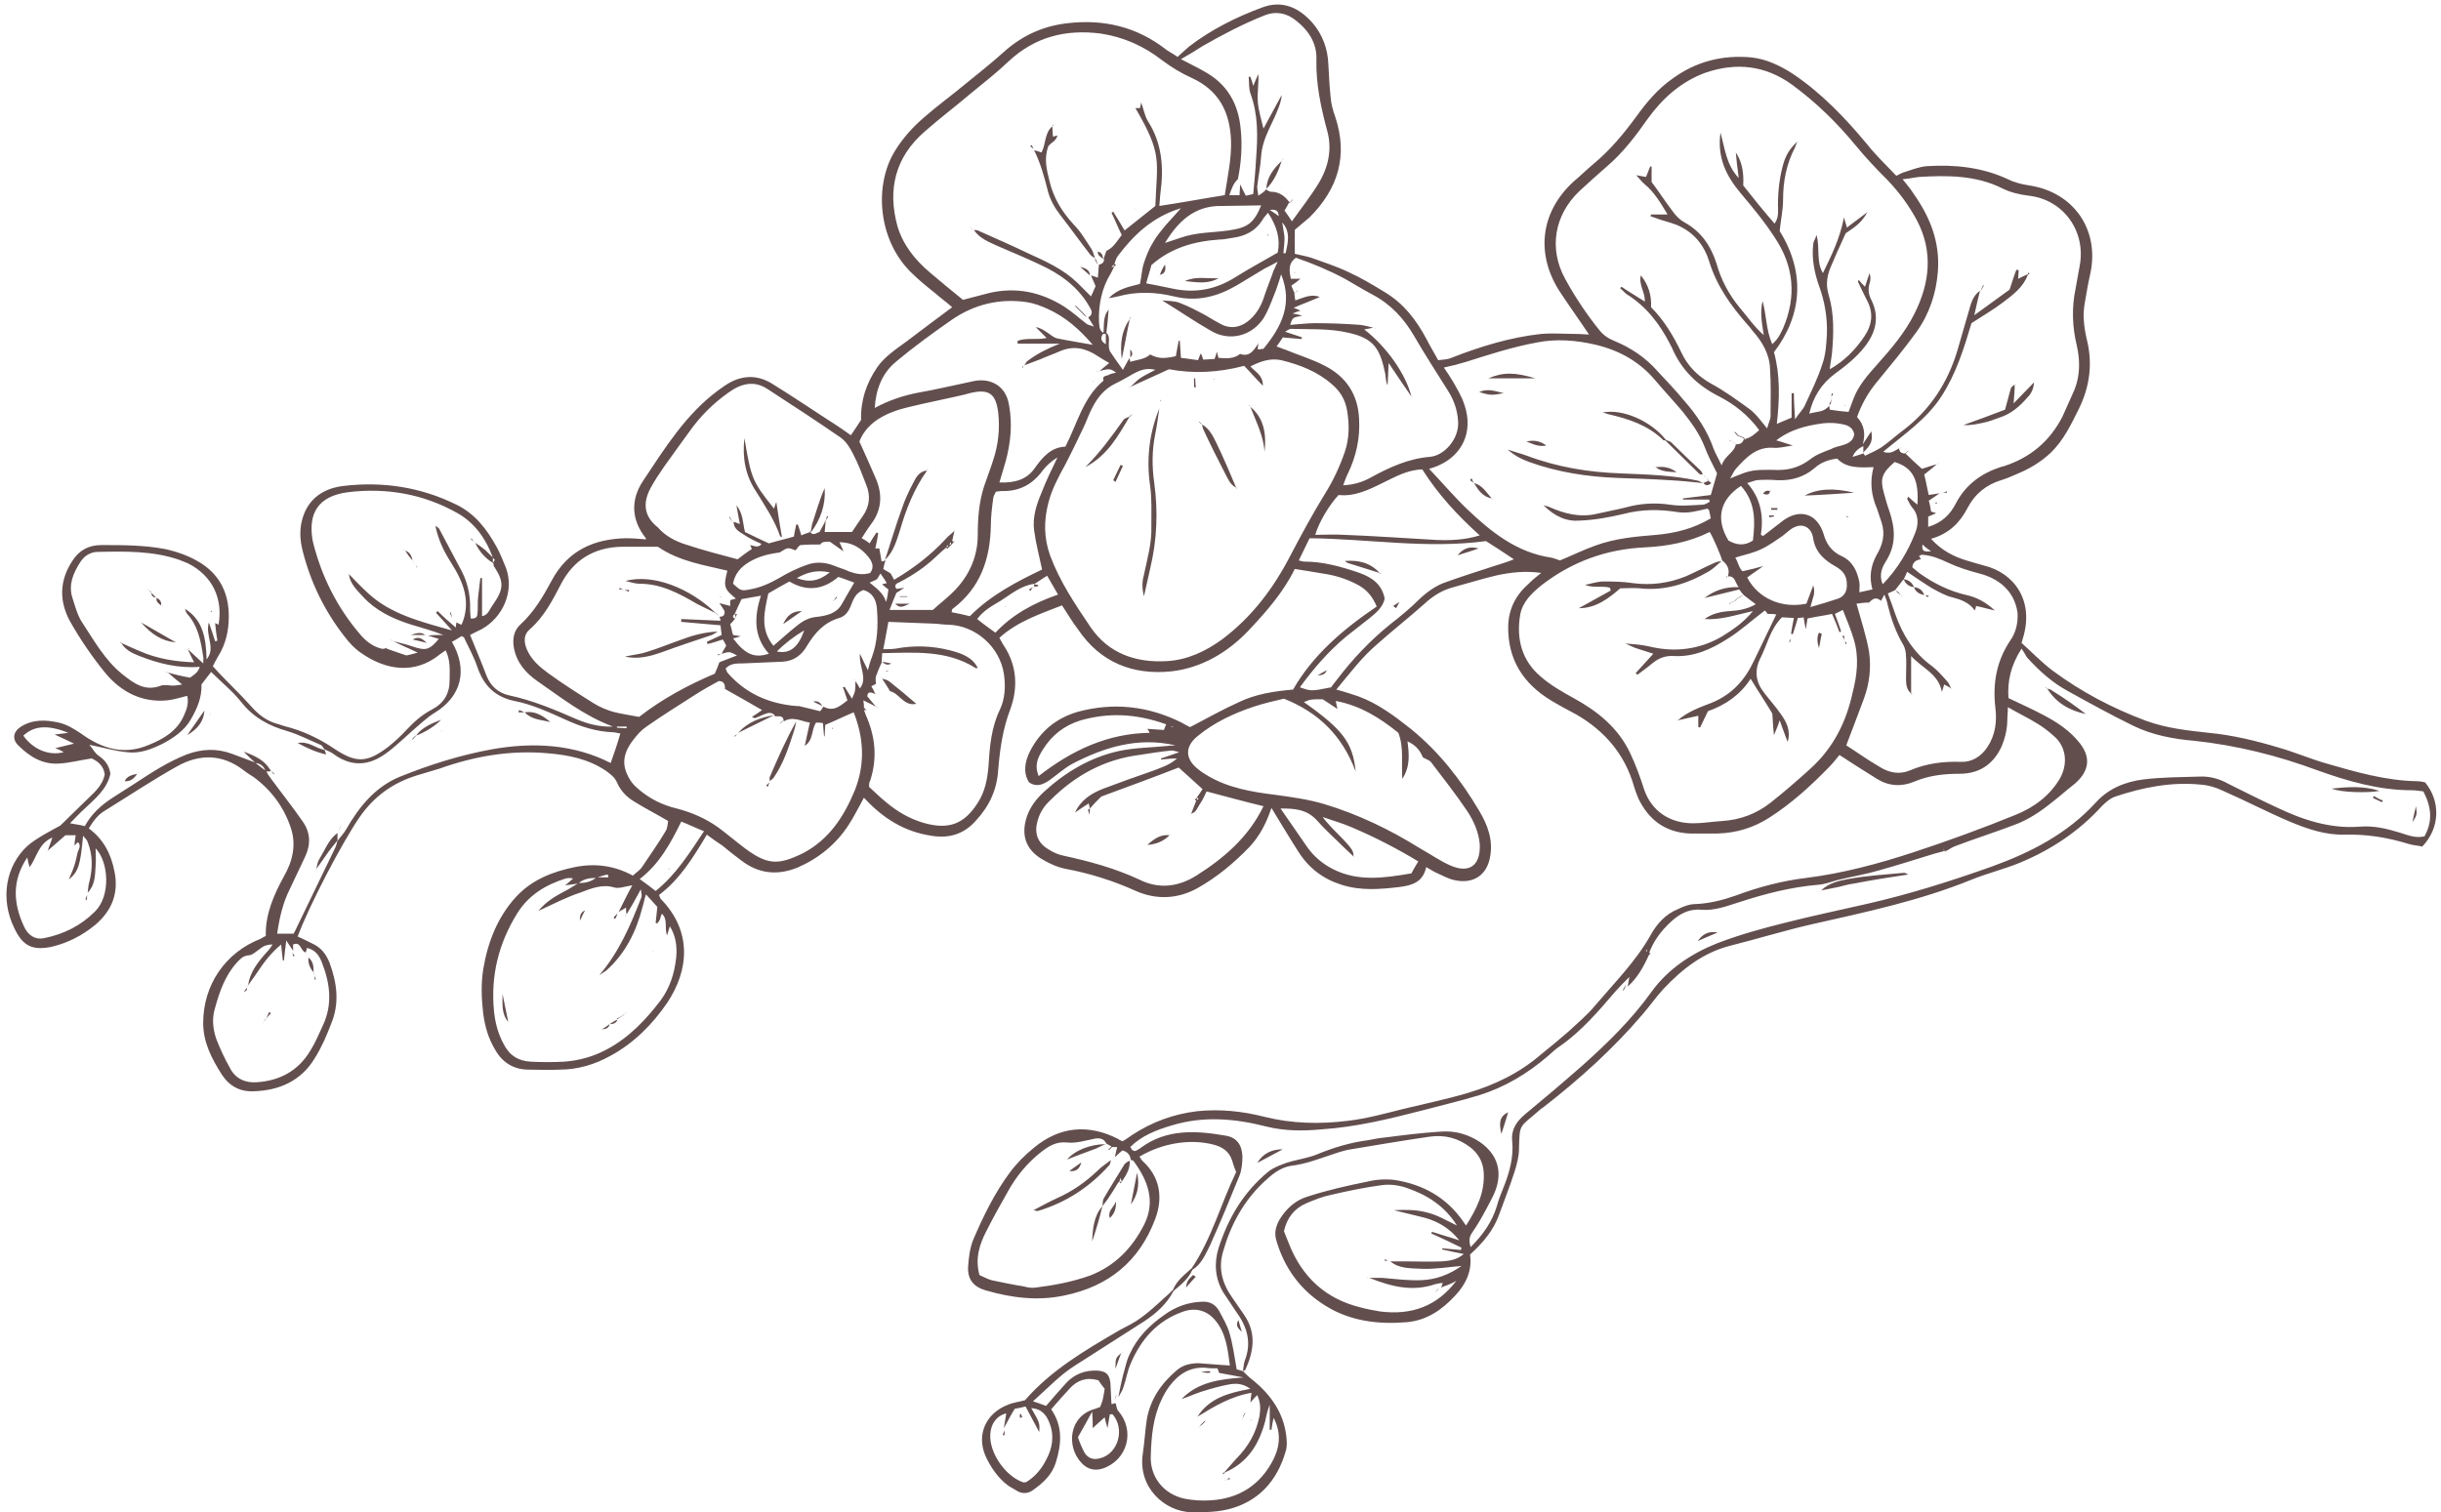
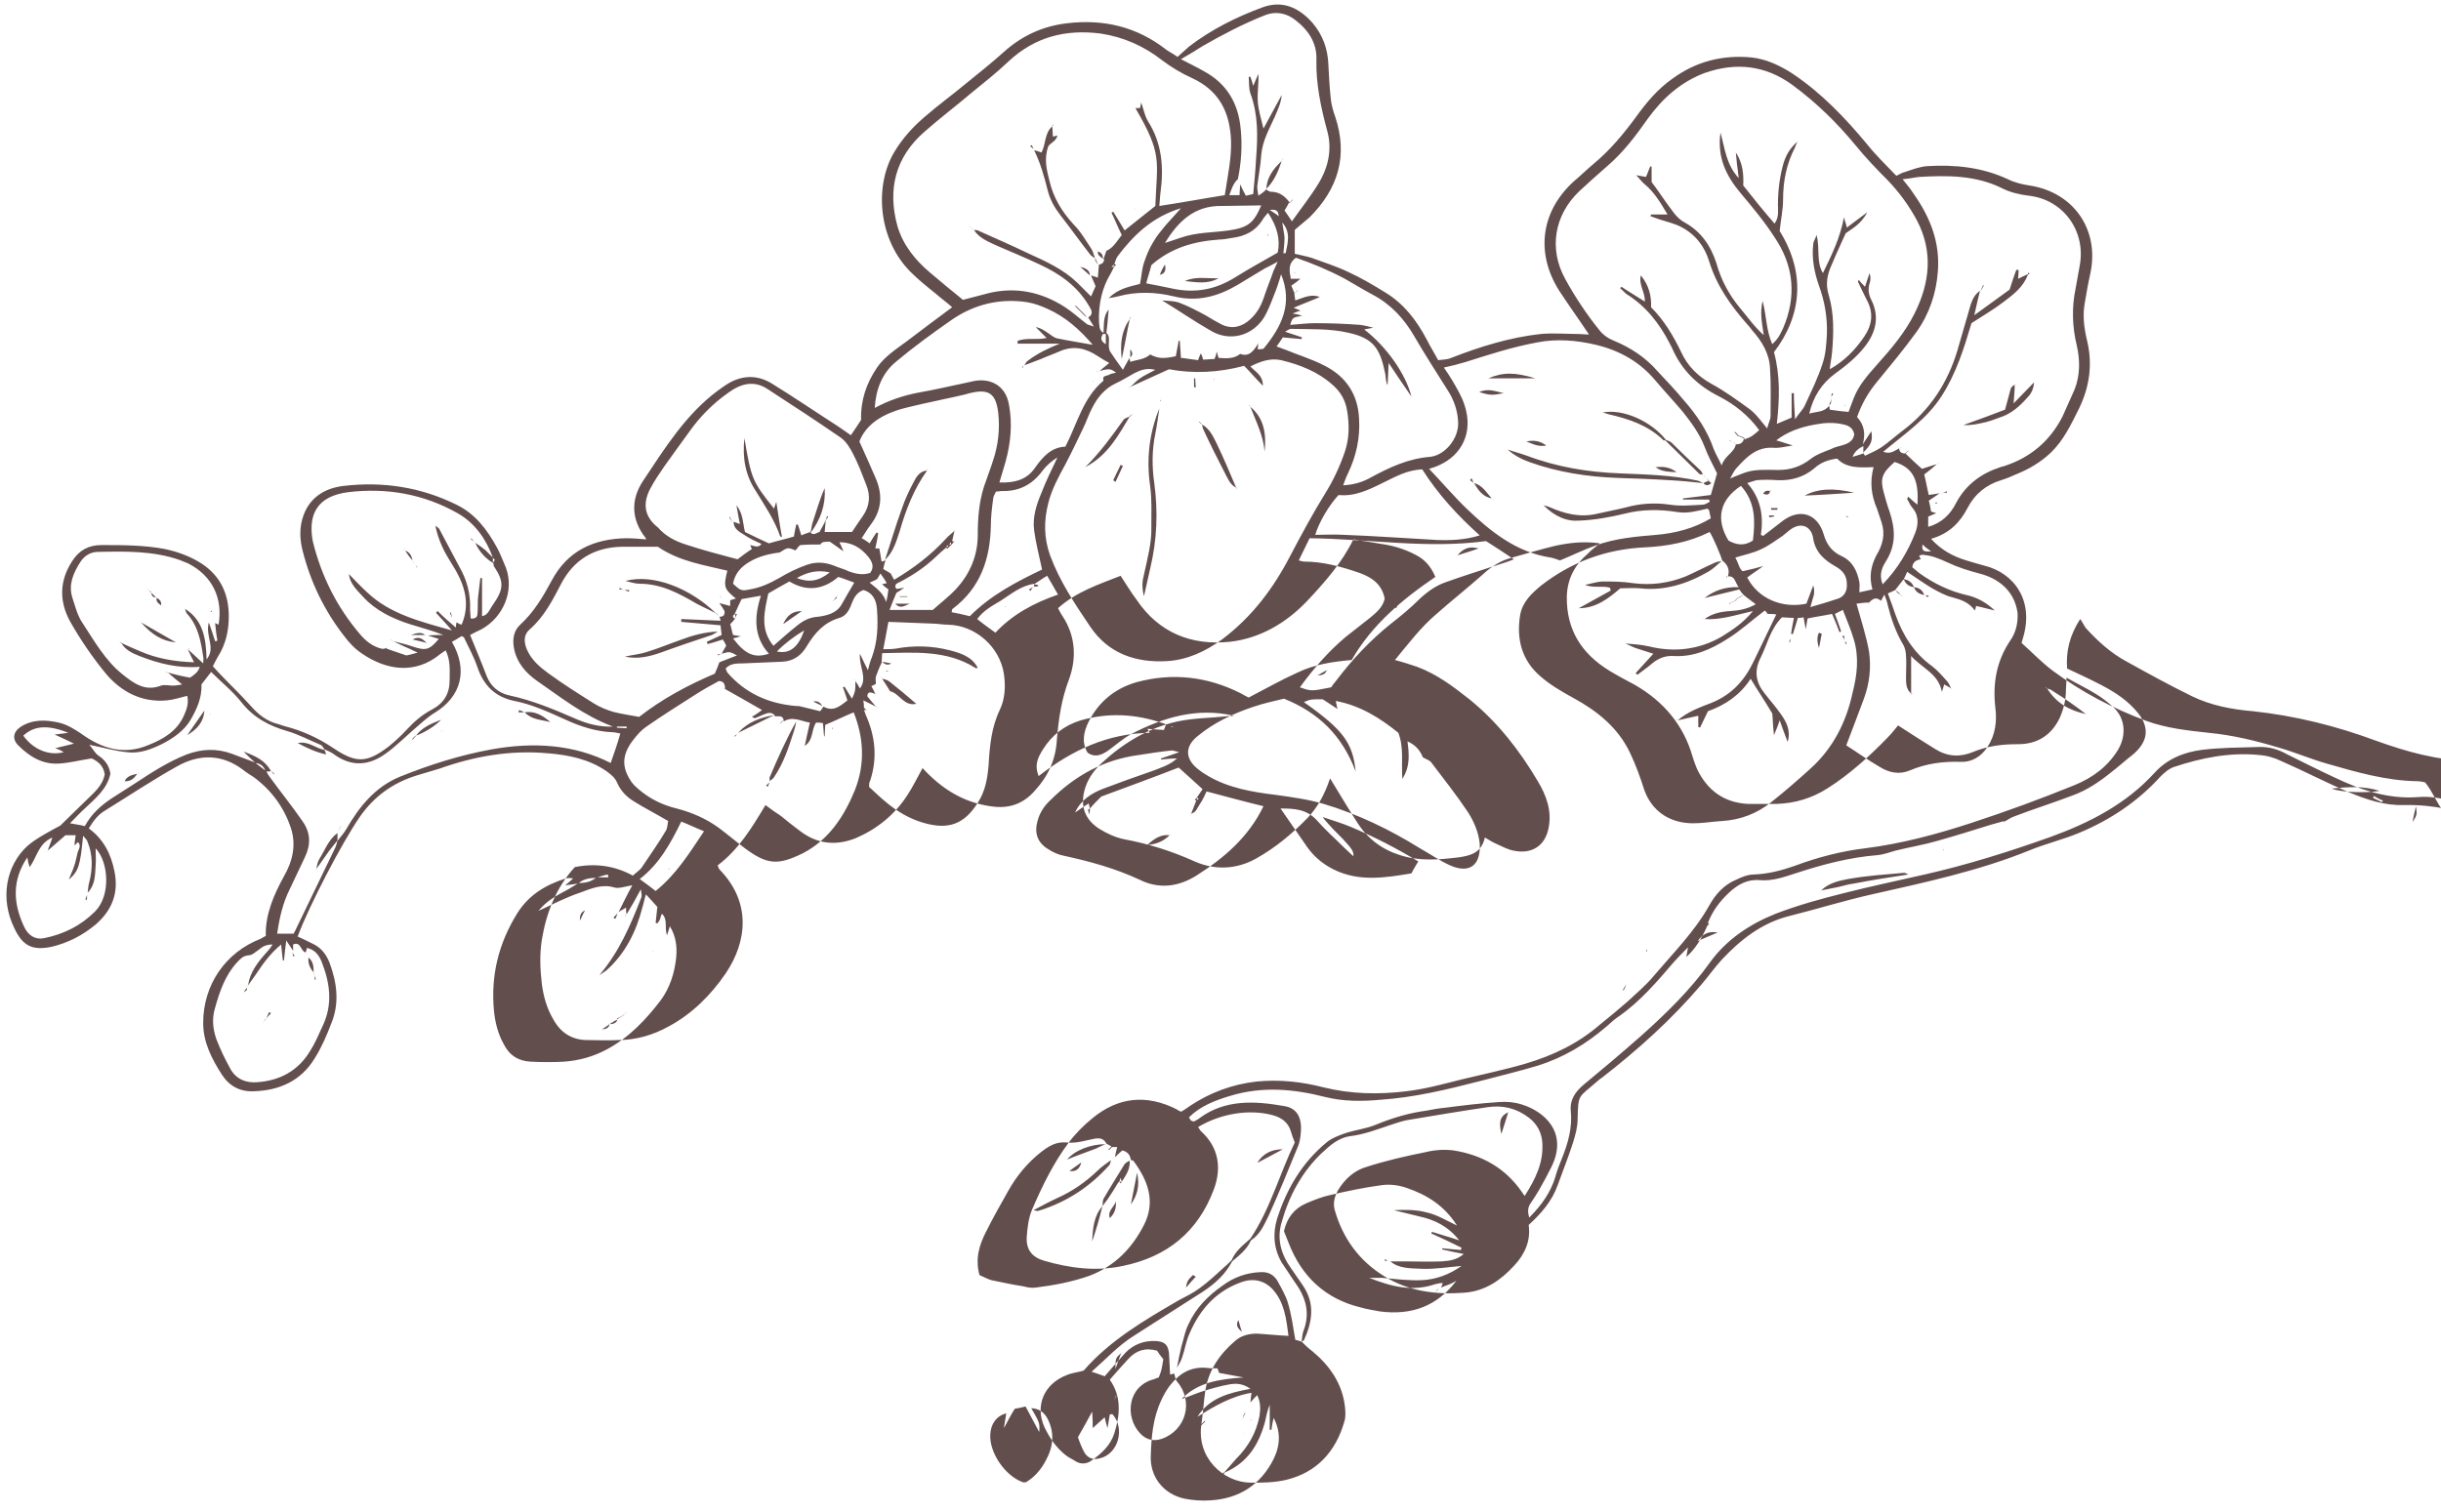
<svg xmlns="http://www.w3.org/2000/svg" fill="#000000" height="265.8" preserveAspectRatio="xMidYMid meet" version="1" viewBox="-1.2 -0.5 428.9 265.8" width="428.9" zoomAndPan="magnify">
  <g id="change1_1">
-     <path d="M424.9,137c-0.4-0.1-1-0.2-1.5-0.2c-5.4-0.1-10.6-1.6-15.8-3.1c-2.8-0.8-5.6-2-8.4-2.8c-4-1.2-8.1-2.2-12.3-2.6 c-3.7-0.4-7.4-0.8-11-2.1c-5.9-2.2-11.4-5.1-16.4-8.8c-2-1.5-3.7-3.3-5.5-4.9c0.1-0.4,0.2-0.6,0.2-0.7c2.1-6.6-1.4-11.6-6.8-12.9 c-1.1-0.3-2.1-0.6-3.1-0.9c-2.3-0.7-4.4-1.8-6.2-3.8c3.2-0.9,5.1-2.9,6.4-5.4c1.3-2.5,3.3-4.1,5.9-4.9c1-0.3,1.9-0.7,2.8-1.1 c2.2-0.9,4.2-2.1,5.9-3.7c2.3-2.2,3.6-5,5-7.8c1.9-3.9,2.4-7.9,1.4-12c-0.5-2.1-0.8-4.3-0.4-6.5c0.3-1.8,0.6-3.5,1-5.3 c1.6-7.6-2.9-14.2-10.7-15.4c-1.3-0.2-2.6-0.5-3.8-1.1c-4.5-2.1-9.3-2.6-14.2-2.3c-1.3,0.1-2.6,0.6-3.8,1c-0.5,0.1-1,0.4-1.6,0.7 c-1.8-1.9-3.6-3.6-5.1-5.5c-3.9-4.7-8.1-9.1-13.2-12.5c-2.2-1.4-4.5-2.5-7.1-2.8c-5.1-0.5-9.8,0.7-13.9,3.7 c-2.6,1.8-4.6,4.2-6.4,6.7c-2.2,3-4.6,5.9-7.5,8.3c-1.2,1-2.3,2.1-3.5,3.1c-5.9,5.4-6.6,12.7-2.6,19.1c1.7,2.6,3.5,5.1,5.3,7.8 c-0.6,0-1.2-0.1-1.8-0.1c-2.3,0-4.5-0.2-6.7,0c-5.4,0.6-10.6,2.2-15.7,4.2c-0.7,0.3-1.5,0.3-2.3,0.4c-0.7-1.3-1.4-2.4-2-3.6 c-1.8-3.4-4-6.3-7.3-8.3c-2.1-1.3-4.3-2.6-6.5-3.6c-2.1-1-4.3-1.7-6.5-2.5c-1-0.3-2.1-0.5-2.9-0.7c0-1.6,0-2.9,0-4.2 c0.9-0.8,1.8-1.5,2.6-2.2c5-5,6.8-10.8,4.5-17.7c-0.4-1.1-0.7-2.2-0.8-3.4c-0.2-1.9-0.3-3.9-0.4-5.8c-0.1-2.7-1-5.2-2.8-7.3 c-2.4-2.7-5.3-4-8.8-2.7c-4.6,1.7-9,3.9-12.9,6.9c-0.7,0.6-1.3,1.2-2,1.8c-0.7-0.5-1.3-0.8-1.9-1.2c-5.2-4.1-11.1-5.5-17.6-4.7 c-4.2,0.5-7.9,2.2-11.1,5.1c-2.1,1.9-4.4,3.7-6.6,5.5c-2.4,2-4.9,3.8-7.3,5.9c-2,1.7-3.8,3.7-5.2,6c-3.6,5.9-3,15.4,2.8,21.2 c1.4,1.4,2.9,2.6,4.4,3.8c0.9,0.8,1.9,1.5,2.9,2.4c-2.8,2.1-5.4,4-8,6c-1.9,1.4-3.9,2.7-5.2,4.6c-1.9,2.8-2.9,5.8-2.8,9.2 c-0.6,0.9-1.1,1.7-1.8,2.7c-0.8-0.6-1.6-1.1-2.3-1.6c-3.9-2.5-7.7-5.1-11.6-7.5c-2.3-1.4-4.7-1.5-7.1-0.3c-0.8,0.4-1.6,1-2.3,1.5 c-5.7,4.2-9.4,10.2-13.2,15.9c-2.2,3.3-2.1,6.8,0.4,10c0.1,0.1,0.1,0.2,0.1,0.3c-1.2-0.1-2.3-0.2-3.5-0.2 c-5.7,0.1-10.3,2.2-13.1,7.5c-1.5,2.8-3.1,5.5-5.5,7.7c-1.1,1-1.4,2.5-1.1,4.1c0.5,2.6,2.1,4.4,4.1,5.8c4.2,2.9,8.2,6.1,13.3,8 c-2.4,0.1-4.5-0.5-6.4-1.3c-3.9-1.7-7.7-3.3-11.9-4.2c-1.8-0.4-3.2-1.6-3.9-3.4c-0.9-2.4-1.9-4.7-2.9-7.2c0.6-0.3,1.3-0.7,2-1 c3.8-2.1,5.8-6.7,4.3-10.8c-0.5-1.2-1-2.5-1.6-3.6c-1.7-3.1-3.8-5.9-7.1-7.5c-6.3-3.1-12.9-4.1-19.8-3.3c-3.5,0.4-6.3,2.2-7.3,5.9 c-0.5,1.8-0.4,3.7,0.1,5.6c1.4,5.5,3.8,10.4,7.2,14.8c0.9,1.2,1.9,2.3,3.1,3.1c4.3,3,9.4,3.8,13.8,0.2c0.3-0.2,0.6-0.4,1-0.7 c0.9,1.8,0.7,3.6,0.7,5.3c0,2.3-1,4-3.1,5.1c-1.7,0.9-3.1,2.1-4.4,3.5c-1,1.1-2.1,2.1-3.2,3c-3.8,2.9-5.7,3-9.7,0.3 c-2.7-1.8-5.5-3.1-8.7-3.9c-0.3-0.1-0.6-0.2-0.9-0.3c-2.1-0.5-3.6-1.7-5-3.3c-1.8-2-3.7-3.8-5.5-5.7c-0.4-0.4-0.7-0.8-1.1-1.2 c0.3-0.6,0.6-1.2,0.9-1.7c1.4-2.2,1.9-4.6,1.9-7.1c0-3.8-1.4-7-4.7-9.2c-2-1.3-4.2-2.1-6.5-2.6c-3.7-0.7-7.4-0.7-11.2-0.7 c-2.2,0-3.9,0.9-5.1,2.8c-2.3,3.5-2.3,7.1-0.4,10.6c1.8,3.2,4,6.4,6.3,9.2c2.7,3.2,6.3,5.1,10.7,4.7c1.2-0.1,2.3-0.5,3.6-0.8 c0.3,1.3-0.1,2.4-0.6,3.5c-1.2,2.7-3.6,4.1-6.1,5.1c-4.4,1.9-8.3,0.7-12-2c-1.2-0.8-2.5-1.6-3.9-1.9c-2.2-0.5-4.5-0.6-6.6,0.7 c-1.4,0.9-1.6,2.2-0.5,3.3c2,2,4.3,3.4,7.2,3.2c1.8-0.1,3.7-0.6,5.7-0.9c1.1,0.5,2.1,1.3,2.3,2.8c-0.4,2.1-2,3.3-3.4,4.7 c-1.4,1.4-2.9,2.8-4.4,4.3c-0.9,0.5-1.9,1-2.9,1.6c-1,0.6-2,1.2-2.9,2c-3.8,3.5-4.8,9.3-2.3,14.4c1.5,3.2,3.2,4,6.6,3.3 c2.9-0.7,5.4-2,7.7-3.9c2.9-2.5,4.1-5.6,3.3-9.4c-0.6-3-1.9-5.6-4.5-7.5c0.8-1.3,1.6-2.4,2.8-3.1c4.2-2.6,8.4-5.4,12.7-7.8 c3.9-2.2,7.9-2.2,11.6,0.6c0.6,0.5,1.3,0.9,1.9,1.3c3.1,2.3,5.3,5.3,6.5,8.9c1,3,0.3,5.9-1.2,8.5c-1.8,3.3-3.3,6.7-3.2,10.5 c-0.4,0.2-0.6,0.3-0.9,0.5c-6.2,2.4-10.1,8.1-10.1,14.8c0,3.4,1.5,6.3,3.3,9.1c1.3,2,3.2,3,5.5,2.9c4.5-0.1,8.4-1.8,10.8-5.8 c1.2-1.9,2.1-4,2.9-6.1c1.5-3.6,1-7.2-0.3-10.7c-0.6-1.5-1.5-2.7-3.1-3.4c-0.8-0.4-1.6-0.8-2.5-1.2c2-5.4,7.8-16.5,10.9-21 c2.5-3.6,5.8-6,10-7.3c1.3-0.4,2.7-0.8,4-1.2c6.2-2.2,12.5-3.3,19.1-2.7c3.6,0.3,7.1,1,10.2,3.1c0.8,0.6,1.5,1.1,1.9,2 c0.6,1.4,1.6,2.5,2.9,3.3c1.9,1.2,3.9,2.2,6.1,3.5c-0.1,0.4-0.1,1.2-0.4,1.7c-1.3,2.2-2.8,4.3-4.2,6.4c-0.4,0.6-1.1,1-1.6,1.5 c-3.3-1.8-6.7-2.2-10.2-1.5c-3.9,0.8-7.5,2.2-10.3,5.2c-3.3,3.6-5,8-5.8,12.8c-0.4,2.6-0.3,5.1,0,7.7c0.3,2.3,0.9,4.4,2.1,6.4 c1.3,2.3,3.3,3.5,5.9,3.5c1.8,0,3.6,0.1,5.4,0c3.2,0,6.2-0.9,8.9-2.4c4.1-2.2,7.4-5.5,10-9.3c3.9-5.8,4.4-12.6-1-18.2 c-0.2-0.2-0.3-0.5-0.4-0.8c3.7-2.8,6-6.6,8.4-10.6c0.9,0.7,1.8,1.3,2.7,1.9c1.1,0.9,2.2,1.8,3.3,2.6c3.1,2.4,6.4,2.7,9.9,1.3 c3.7-1.6,6.8-4.1,9-7.5c1-1.5,1.8-3.2,2.7-4.8c3.3,3.6,7.1,6,11.9,6.7c3.1,0.5,5.7-0.3,7.8-2.7c2.4-2.6,3.7-5.5,3.9-9 c0.3-3.6,0.8-7.1,2.1-10.5c1.4-3.8,1.2-7.7-1.1-11.2c-0.3-0.4-0.5-0.9-0.8-1.4c3.2-2.9,7.2-4.2,11-5.7c1,1.5,1.8,2.9,2.8,4.2 c3.9,5.8,9.6,8.1,16.4,7.4c5.3-0.6,9.9-3.3,13.6-7.2c3.1-3.3,6.1-6.7,8.1-10.8c1.7,0.3,3.3,0.5,4.9,0.8c2.1,0.3,4.1,0.9,6,1.9 c1.6,0.8,2.7,2,3.5,3.9c-5.9,4-11.2,8.5-14.7,14.6c-3.4,0.3-6.6,0.8-9.5,2.2c-2.9,1.3-5.7,2.9-8.6,4.4c-0.4-0.2-1-0.5-1.5-0.8 c-5.8-2.9-11.9-3.6-18.2-1.9c-3.8,1.1-6.6,3.4-8.4,6.9c-0.9,1.8-1.3,3.7-0.2,5.5c1.3,0.9,2.4,0.4,3.5-0.3c1.4-1,2.7-2.2,4.2-3 c5.6-2.9,11.5-4.7,18-3.2c-0.4,0.1-0.9,0-1.3,0.1c-2.9,0.3-5.8,0.3-8.6,0.9c-5,1.1-9.4,3.7-13.2,7.2c-1.3,1.2-2.4,2.6-3,4.4 c-1,3.1-0.2,5.6,2.5,7.3c1.3,0.8,2.8,1.5,4.3,1.8c4.3,0.8,8.4,2.1,12.4,3.9c3.6,1.6,7.4,1.4,10.8-0.5c3.4-1.9,6.4-4.4,9.1-7.2 c1.8-1.9,3-4.2,3.9-6.9c1.7,2.8,3.2,5.3,4.8,7.8c1.8,2.8,4.3,4.7,7.5,5.7c3.4,1.1,6.8,0.8,10.2,0.4c2.2-0.3,4.1-0.8,4.7-3.5 c0.8,0.5,1.5,0.9,2.2,1.2c0.9,0.4,1.8,0.9,2.8,1.1c3.2,0.7,5.6-0.8,6.2-4c0.6-3-0.4-5.7-1.9-8.2c-3.2-5.4-7-10.3-11.9-14.3 c-2.9-2.3-5.8-4.5-9.3-5.8c-1.2-0.4-2.4-0.8-3.9-1.2c2.4-2.9,4.5-5.7,7.2-8c2.7-2.4,5.5-4.6,8.2-7c1.5-1.4,3.2-2.5,5.2-3 c2.6-0.7,5.1-1.5,7.7-2.1c2.4-0.5,4.9-0.8,7.7-0.4c-0.9,0.7-1.5,1.2-2.1,1.8c-2.3,2-3.6,4.4-3.7,7.5c-0.1,5.9,2.6,10.1,7.5,13.1 c1.5,0.9,3,1.7,4.5,2.5c5,2.9,8.5,7,10.1,12.6c0.2,0.7,0.5,1.5,0.8,2.2c1.8,3.7,4.7,5.9,9,6.1c1.6,0,3.3,0,4.9,0 c3.3-0.1,6.3-1,9.1-2.8c3.9-2.5,7.3-5.6,10.5-8.9c0.7-0.7,1.3-1.5,1.8-2.1c2.3,1.5,4.5,2.9,6.6,4.2c2.1,1.3,4.3,1.4,6.5,0.5 c2.6-1.1,5.2-1.4,8-1.4c3.3,0,5.8-1.5,7.3-4.6c0.7-1.6,1.1-3.2,1.1-5c0-0.6,0.1-1.3,0.1-2.1c1.9,1.1,3.6,1.9,5.2,2.9 c1,0.6,1.9,1.3,2.8,2.1c2.3,1.9,2.6,5,1.1,7.6c-1.8,3-4.5,5-7.7,6.3c-5.9,2.4-11.9,4.6-18,6.6c-6.1,2-12.4,3.7-18.8,4.5 c-4.2,0.5-8.4,1.6-12.4,3.1c-2.3,0.8-4.6,1.4-7.1,1.5c-1,0-2.1,0.4-3.1,0.9c-2.2,0.9-3.7,2.6-4.8,4.6c-2.6,4.6-6.3,8.3-9.7,12.3 c-1.4,1.7-3.1,3.1-4.7,4.6c-1.6,1.4-3.2,2.7-4.8,4c-3.8,3.3-8.2,5.4-12.9,6.8c-3.7,1.1-7.6,1.9-11.3,2.8c-3.2,0.8-6.4,1.7-9.8,2.1 c-4.9,0.6-9.8,0.5-14.6-0.7c-3.9-1-7.8-1.4-11.8-1c-4.2,0.5-8,1.9-11.5,4.2c-0.6,0.4-1.1,0.8-1.7,1.1c-0.3-0.2-0.5-0.2-0.7-0.4 c-5.3-2.7-10.3-2.2-14.8,1.5c-1.6,1.3-3,2.7-4.2,4.3c-2.7,3.6-4.7,7.7-6.5,11.9c-0.6,1.5-0.8,3.2-0.9,4.8c-0.1,2.2,1,3.5,3.1,4.1 c4.5,1.3,9.1,1.9,13.8,0.9c7.8-1.6,13.2-6,16-13.5c1.4-3.8,0.8-7.4-2.3-10.2c-0.2-0.2-0.3-0.5-0.5-0.7c4-2.4,9-3.2,13.1-2.1 c1.5,0.4,2.7,1.2,3.2,2.8c0.2,0.7,0.4,1.3,0.7,2c-2.7,5.6-4.3,11.7-7.8,16.9c-1.2,1.1-2.6,2.1-3.3,3.8c-0.5,0.5-1,1-1.5,1.4 c-1.3,1.2-2.6,2.4-4.1,3.5c-1.2,0.9-2.5,1.5-3.8,2.2c-6,3.5-12,7-16.6,12.3c-1,0.3-2.1,0.4-3,0.8c-3.9,1.5-5.6,5.3-3.9,9.1 c0.9,1.9,2.1,3.7,3.8,5c0.5,0.4,1.2,0.7,1.8,1.1c0.9,0.5,1.9,0.4,2.7-0.2c1.7-1.2,3.3-2.6,4-4.8c1-3.2,1.3-6.4-0.8-9.4 c1.1-1.3,2.2-2.5,3.3-3.7c1.3-1.4,2.9-2,5-1.4c0.3,0.5,0.7,1,1.1,1.5c-0.1,0.7-0.2,1.2-0.3,1.7c-0.1,0.5-0.3,1-0.5,1.5 c-0.3,0.1-0.6,0.2-0.8,0.3c-4.7,1.2-5.2,6.6-2.5,9.5c1,1.1,2.3,1.5,3.8,1c4.3-1.5,5.7-6.6,2.7-10.1c-0.3-0.3-0.3-0.9-0.5-1.4 c-0.2,0.1-0.4,0.1-0.7,0.2c-0.1-1.2-0.1-2.5-0.2-3.8c-0.2-1.5-0.8-2-2.3-2.1c-2.1-0.1-3.9,0.6-5.3,2c-1.2,1.3-2.4,2.7-3.7,4.2 c-0.6-0.2-1.3-0.5-2.3-0.8c2.6-2.3,4.7-4.6,7.4-6.3c4.1-2.6,8.1-5.2,12.2-7.8c2.1-1.4,3.9-3,5.1-5.3c1.3-1.1,2.6-2.1,3.3-3.7 c1.6-1,2.3-2.7,3.1-4.3c1.8-4,3.5-8.1,5.2-12.3c0.4-1,0.5-2.3,0.5-3.4c-0.1-2-1-3.3-3-3.6c-5.1-0.9-10.3-1.2-14.8,2.1 c-0.2,0.2-0.5,0.3-0.8,0.5c-0.1,0.1-0.3,0.1-0.4,0.1c-0.1-0.1-0.3-0.1-0.4-0.2c-0.1-0.1-0.1-0.3-0.3-0.5c2-2,4.6-3,7.3-3.8 c5.6-1.7,11.1-1.2,16.6,0.2c3.2,0.8,6.4,0.8,9.7,0.5c6-0.4,11.8-1.8,17.6-3.3c3.4-0.9,6.8-1.7,10.1-2.7c4.5-1.4,8.5-3.8,12.1-6.9 c0.7-0.6,1.4-1.3,2.2-1.8c3.7-2.6,6.7-6.1,9.6-9.5c0.8-0.9,1.6-1.7,2.5-2.6c-0.1,0.6-0.2,1.1-0.3,1.7c1.7-1.5,2.8-3.5,3.7-5.5 c0,0,0,0,0,0c0.1-0.1,0.2-0.2,0.3-0.3c-0.1-0.1-0.2-0.1-0.2-0.2c0.8-2.1,2.1-3.8,3.7-5.3c1.5-1.4,3.2-2.4,5.4-2.2 c2.3,0.2,4.4-0.6,6.6-1.3c4.6-1.5,9.2-2.7,14.1-3.1c1.1-0.1,2.1-0.5,3.2-0.8c2.4-0.6,4.9-1,7.3-1.7c3.2-0.9,6.4-1.9,9.6-2.9 c0.7-0.2,1.5-0.4,2.2-0.6l-0.1,0.1c0,0,0,0.1,0.1,0.1c0,0,0-0.1,0-0.1c0.6-0.3,1.1-0.7,1.7-0.9c3.4-1.3,6.9-2.4,10.3-3.7 c2.5-0.9,4.7-2.4,6.8-4.1c1.3-1,2.5-2.1,3.8-3.1c2-1.7,3.3-4.1,1-7.1c-1.8-2.3-4.1-3.8-6.6-5.1c-1.9-1-3.9-1.9-6-2.9 c-0.2-3,0.4-5.7,2.3-8.7c0.5,0.7,0.7,1.2,1,1.6c2.1,2.3,4.4,4.4,7.2,5.9c3.8,2.1,7.6,4.2,11.5,6.1c3.3,1.6,7,2.3,10.6,2.6 c7.5,0.8,14.7,2.6,21.7,5.2c5.3,1.9,10.8,3.5,16.6,3.5c0.6,0,1.2,0.1,2,0.2c1.4,2.7,1.7,5.2,0.2,7.9c-1.7,0.4-3.1-0.3-4.5-0.7 c-2.3-0.7-4.5-1.2-6.9-1c-5.2,0.4-10-1.2-14.6-3.4c-2.8-1.3-5.6-2.7-8.4-4.1c-1.6-0.9-3.3-1.4-5.2-1.3c-3.3,0.1-6.6,0.1-9.8,0.5 c-3.2,0.4-6.1,1.6-8.3,4c-5,5.5-11.4,8.8-18.3,11.3c-7.3,2.6-14.6,4.9-22.1,6.6c-4.8,1.1-9.6,2.1-14.3,3.3c-4,1-8,2.1-11.9,3.6 c-4.5,1.8-8.6,4.5-11.5,8.5c-3.5,4.9-7.8,9.1-12.3,13.1c-3.3,2.9-6.6,5.7-10,8.5c-1.4,1.2-2.4,2.6-2.2,4.6c0.3,2.9-0.5,5.7-1.6,8.4 c-0.4,1-0.8,2-1.1,3.1c-0.8,2.7-2.4,5-4.6,7.2c-0.3-1-0.3-1.8,0.3-2.6c0.5-0.7,0.9-1.4,1.4-2.2c0.8-1.4,1.5-2.7,2.2-4.1 c3-6.1-1.3-9.8-5.3-11c-1.3-0.4-2.6-0.5-3.9-0.4c-3.2,0.2-6.4,0.6-9.5,1c-1.1,0.1-2.2,0.3-3.2,0.5c-3.1,0.4-6.1,1.3-9,2.5 c-1.7,0.7-3.6,0.9-5.4,1.5c-1.1,0.4-2.2,0.8-3.1,1.5c-4.4,3.6-7.1,8.2-8.8,13.5c-0.8,2.6-0.6,5.3,0.8,7.7c0.7,1.1,1.5,2.2,2.2,3.3 c2,2.7,2.9,5.5,1.6,8.8c-0.2,0.6-0.2,1.2-0.3,1.8c-0.4-0.1-0.9-0.3-1.1-0.3c-0.4-2.3-0.7-4.5-1.3-6.5c-0.4-1.3-1.1-2.5-1.8-3.8 c-0.7-1.2-1.7-1.7-3.1-1.6c-2.4,0.1-4.6,0.9-6.5,2.3c-2.6,1.8-4.8,4-6.1,6.9c-0.6,1.2-0.8,2.5-1.2,3.8c-0.3,1.3-0.6,2.6-0.8,3.8 c0.3-0.6,0.7-1.1,0.9-1.8c0.5-1.4,0.7-2.9,1.3-4.2c1.8-4.2,4.6-7.4,9-9c2.1-0.8,4.1-0.4,5.6,1.2c2.1,2.3,2.4,5.2,2.8,8.2 c-2-0.1-3.8-0.3-5.5-0.4c-1.4,0-2.8,0.3-3.9,1.3c-2.7,2.3-4.6,5.1-5.2,8.6c-0.3,2-0.4,4-0.7,6c-0.9,5.9,3.8,10.2,8.6,10.3 c2.1,0,4.2,0,6.3-0.5c5.4-1.3,8.7-5,10.2-10.2c0.3-0.9,0.2-1.9,0.1-2.8c-0.5-4-2.7-7.1-5.7-9.6c-0.7-0.5-1.3-1.1-1.9-1.7 c0.1-0.1,0.3-0.1,0.4-0.2c1.5-3.3,2-6.5-0.2-9.7c-0.7-1-1.3-1.9-2-2.9c-1.8-2.5-2.6-5.2-1.7-8.2c1.3-4.6,3.5-8.7,6.9-12 c1.5-1.4,3-2.8,5.1-3.1c2.5-0.3,4.8-1.2,7.2-2c0.9-0.3,1.8-0.6,2.7-0.8c4.8-0.8,9.5-1.6,14.3-2.3c2.7-0.4,5.1,0.2,7.3,1.9 c1.4,1.1,2.2,2.6,2.3,4.4c0.2,3.5-1.2,6.3-3.1,9.3c-0.2-0.3-0.4-0.5-0.5-0.7c-2.9-4.2-7-6.5-12-7.3c-1.6-0.2-3.3-0.1-4.9,0.3 c-3.5,0.7-7,1.5-10.4,2.6c-2.1,0.6-3.8,2.1-5,4.1c-0.6,1.1-0.9,2.2-0.6,3.4c1.4,5,4.3,9,8.7,11.7c4.3,2.7,9.2,3.3,14.2,2.9 c3.6-0.3,6.3-2.2,8.6-4.7c1.9-2,3-4.4,2.6-7.2c2.2-2,4.1-4.2,5.1-7c0.9-2.5,1.9-5,2.7-7.5c0.4-1.3,0.8-2.7,0.8-4.1 c0.1-4.5,0.1-3.7,3.4-6.6c0.3-0.3,0.6-0.5,0.9-0.7c6.3-4.9,12.2-10.2,17.4-16.3c1.3-1.5,2.4-3.1,3.7-4.5c3.3-3.5,7-6.4,11.8-7.6 c4.8-1.2,9.6-2.7,14.5-3.8c9.3-2.1,18.7-4.1,27.6-7.7c2.9-1.2,5.9-1.9,8.8-3.1c5.5-2.3,10.3-5.5,14.3-9.9c0.7-0.7,1.5-1.4,2.4-1.7 c4.8-1.6,9.8-2.6,14.9-2.1c1.4,0.1,2.8,0.5,4,1.1c3.9,1.7,7.7,3.7,11.7,5.4c3.1,1.3,6.3,2.4,9.7,2.3c3.8-0.1,7.5,0.5,11.1,1.6 c0.9,0.3,1.8,0.3,2.5,0.5C427.5,145.1,427.7,140.4,424.9,137z M10,131.7c-2.6,0.7-5.4-0.5-7.1-2.9c1.8-1.7,4.2-2,7.9-0.5 c-0.9,0.1-1.4,0.2-2.4,0.3c1.3,0.6,2.2,1,3.4,1.6c-1.2,0.3-2.1,0.5-3.3,0.8C9.1,131.2,9.5,131.4,10,131.7z M203.3,127.8 c-1-0.1-1.9-0.1-2.9-0.2c0.2,0.3,0.3,0.5,0.4,0.7c-7.3,0.1-13.6,3-19.5,7.6c-0.8-2-0.1-3.3,0.7-4.6c1.6-2.6,3.8-4.3,6.7-5.2 c4.6-1.3,9.4-1.3,15,0.7C203.6,127.1,203.4,127.5,203.3,127.8z M205,127.3c-0.1,0-0.3,0-0.4,0c0,0,0-0.1,0-0.1 C204.8,127.2,204.9,127.3,205,127.3C205,127.3,205,127.3,205,127.3z M193.4,250.5c0.2-1.1,0.3-1.8,0.4-2.4c0.2,0,0.4-0.1,0.5,0 c2.2,2.5,1,6.9-2.2,7.7c-1.1,0.3-2,0.1-2.7-0.9c-0.5-0.9-0.9-1.9-1.2-2.8c0.9-1.6,1.6-2.8,2.5-4.5c0.1,1.3,0.1,2,0.1,2.9 c0.8-0.7,1.4-1.3,2.1-1.9C193,249.1,193.1,249.5,193.4,250.5z M183.2,249.6c0.9,2.3,0.5,4.5-0.6,6.5c-0.8,1.6-2,3-3.5,3.9 c-0.3,0-0.4,0.1-0.6,0c-3.1-1.1-5.9-5.2-5.7-8.4c0.1-1.8,1-3.2,2.8-3.7c-0.1,0.9-0.3,1.7-0.4,2.6c0.6-1.1,1.2-2.3,1.9-3.4 c0.6-0.1,1.1-0.2,1.9-0.4c0.8,1.5,1.6,3,2.4,4.5c0.1-1.6,0.1-1.6-1.4-4.2C181.9,247.1,182.7,248.3,183.2,249.6z M198,203.6 c2.5,3.4,3.9,7.1,1.8,11.2c-2.1,4.1-5.1,7.2-9.5,8.9c-3.1,1.1-6.3,1.7-9.5,2.1c-0.7,0.1-1.4,0-2.1-0.2c-1.9-0.3-3.8-0.7-5.7-1.1 c-0.7-0.2-1.4-0.6-2.1-0.9c-0.8-2.9,0-5.4,1.2-7.7c1.2-2.4,2.5-4.7,3.8-7c1.5-2.7,3.4-5,5.8-6.9c1.3-1,2.6-1.9,4.6-1.7 c1.6,0.2,3.4-0.4,5-0.7c0.9-0.1,1.5,0.1,1.9,0.9c0.3,0.2,0.6,0.3,0.9,0.5c-0.2,0.2-0.3,0.3-0.5,0.5c0,0-0.1,0.1-0.1,0.1 c0,0,0.1,0,0.2,0c0.2-0.2,0.3-0.3,0.5-0.5h0l0,0v0c0,0,0,0,0,0l0,0c0.3,0,0.6,0,0.9,0c-0.2,0.7-0.3,1.3-0.4,1.8 c0.4-0.4,0.8-0.8,1.3-1.2c0.9,0.2,1.4,0.8,1.5,1.7C197.6,203.4,197.9,203.4,198,203.6z M288,166.6c0.1-0.1,0.1-0.1,0.2-0.2 c0,0.1,0,0.2,0,0.3C288.1,166.7,288.1,166.7,288,166.6z M336,30.6c5-0.3,10-0.3,14.6,2c1.4,0.7,3,1.1,4.7,1.3 c6.1,0.7,10.1,6.3,8.9,12.4c-0.2,1.3-0.5,2.6-0.7,3.9c-0.7,3.3-0.6,6.7,0.2,10c0.6,2.6,0.6,5.3-0.4,7.8c-0.7,1.6-1.4,3.1-2.1,4.7 c-2.2,4.3-5.6,7.2-10.2,8.7c-0.2,0.1-0.5,0.1-0.7,0.2c-3.4,1.1-6.1,3.1-7.8,6.3c-1,2-2.5,3.5-4.9,4.2c0-0.6,0-1.2,0-1.8 c0.5-0.2,0.9-0.4,1.4-0.6c-0.3-0.1-0.6-0.2-0.9-0.3c-0.1-0.6-0.2-1.3-0.4-1.9c0.6-0.4,1.2-0.8,1.9-1.3c-0.6,0.1-1.2,0.2-1.9,0.3 c-0.3-1.2-0.5-2.5-0.8-3.6c0.8-0.6,1.5-1.2,2.2-1.8c-0.8,0.2-1.6,0.5-2.6,0.8c-0.9-0.8-1.9-1.7-2.9-2.7c0.2-0.1,0.3-0.3,0.5-0.4 c0-0.1,0.1-0.2,0.1-0.2c0,0-0.1,0.1-0.2,0.2c-0.2,0.1-0.3,0.3-0.5,0.4l0,0c-0.6,0-1-0.3-1-0.9c-0.8,0.4-1.5,1.1-2.8,0.6 c3.7-3.1,7.6-5.7,10.2-9.7c2.6-4,4-8.5,5.3-12.9c2-1.3,3.9-2.4,5.6-3.7c1.7-1.3,3.5-2.6,4.3-4.8c0.1-0.1,0.2-0.1,0.3-0.2 c-0.1-0.1-0.1-0.1-0.2-0.2c0,0.1-0.1,0.2-0.1,0.3c-0.5,0.2-1.1,0.5-1.7,0.8c0-0.5,0.1-1,0.1-1.5c-0.1,0-0.2-0.1-0.4-0.1 c-0.4,1-0.7,2-1.2,3.5c-1.7,1.2-3.8,2.8-6.2,4.5c0.4-1.8,0.7-3.1,1-4.3c-1.3,0.9-1.6,2.3-2,3.7c-0.7,2.3-1.3,4.6-2,6.9 c-1.7,5.6-4.8,10.4-9.6,14c-1.2,0.9-2.4,2-3.7,2.9c-0.9,0.6-1.9,1-2.9,1.5c-0.1-0.2-0.3-0.4-0.4-0.5c1.5-1.4,1.8-2.2,1.5-3.8 c-0.5,0.8-1,1.5-1.5,2.3c0.5-1.8,0.3-3.4-1-4.8c0.8-2.3,2-4.4,3.6-6.3c2.3-2.8,4.7-5.7,6.8-8.6c2.3-3.2,3.5-6.8,3.8-10.7 c0.4-5.2-1.4-9.6-4.3-13.7c-0.5-0.8-1.1-1.5-1.9-2.5C334.3,30.9,335.1,30.7,336,30.6z M338.1,96.4c-1.2,0.1-1.7,0-1.5-1.2 C337.1,95.7,337.4,95.9,338.1,96.4z M327.8,103.1c-0.8,0.2-1.5,0.3-2.3,0.5c0-0.7,0.1-1.3,0-1.8c-0.4-2-1.2-3.7-3.2-4.6 c-1.7-0.8-2.6-2.1-3.1-3.9c-1.1-3.5-4.1-4.5-7.1-2.3c-1.2,0.9-2.3,1.8-3.5,2.7c-0.1-0.1-0.3-0.1-0.4-0.2c0.5-3.3,0-6.4-2.4-9.1 c0.7-0.2,1.2-0.4,1.6-0.5c1.2-0.1,2.5-0.1,3.7,0c2.4,0.1,4.6-0.5,6.5-2.1c1.1-1,2.4-1.5,4-1.7c1.6,1.7,3.9,1.6,6.4,1.5 c-0.7,2.6-0.4,5,0.6,7.3c0.3,0.8,0.5,1.6,0.8,2.4c0.7,2.1,0.2,4-0.9,5.8C327.5,99,327.2,100.9,327.8,103.1z M317.4,102.4 c-0.4,1.1-0.8,2.1-1.2,3.2c-4.3,0.9-8.5-0.9-10.4-4.6c0.9-0.7,1.9-1.3,2.8-2c-1.1,0.3-2.2,0.6-3.6,0.9c-0.6-0.4-0.8-1.6-1.3-2.4 c1.6-0.5,3.2-0.8,4.6-1.5c1.3-0.6,2.5-1.5,3.7-2.3c0.4-0.3,0.7-0.6,1.1-0.9c2-1.7,4-0.9,4.3,1.4c0.4,2.4,2,3.8,4,4.9 c1.2,0.7,1.9,1.6,1.9,3c0.1,1.2-0.4,2.2-1.5,2.6c-1.5,0.5-3.1,1-4.9,1.5c0.3-1,0.4-1.5,0.6-2.1C317.6,103.5,317.6,103,317.4,102.4z M310.9,76.9c1.8-1.4,4-2.3,6.9-2.8c1.6-0.3,3.2-0.4,4.9,0c1,0.2,1.7,0.7,1.9,1.7c-0.1,1-0.8,1.5-1.6,1.8c-0.8,0.3-1.7,0.4-2.4,0.8 c-1.3,0.5-2.7,1-3.7,1.8c-1.7,1.3-3.5,1.9-5.6,1.9c-2,0-4.1-0.2-6,0.5c-0.7,0.3-1.4,0.5-2.5,1c0.4-0.7,0.6-1.2,1-1.7 c1.8-2,3.6-3.9,6.6-3.7c1,0.1,2-0.2,3.4-0.4C312.5,77.4,311.7,77.1,310.9,76.9z M326.2,79.2c-0.6,0.2-1.2,0.4-1.9,0.6 c0.4-1,1.1-1.5,1.9-1.9C326.2,78.3,326.2,78.8,326.2,79.2z M304.7,84.9c2.6,2.9,2.5,6.2,2.1,9.6c-1.5,1-2.9,0.8-4.3,0 C300.2,90.7,301,87.3,304.7,84.9z M330.2,98.1c1.8-2.9,1.6-5.7,0.6-8.7c-0.4-1.1-0.7-2.2-1-3.3c-0.7-2.5-0.3-3.5,1.9-5.4 c3.2,1,4.3,3.1,4,7.5c-0.6-0.5-1.1-0.9-1.6-1.4c-0.1,0.2-0.2,0.3-0.2,0.4c0.3,0.5,0.5,1,0.8,1.4c1.3,1.4,1.2,3.1,0.6,4.6 c-1.3,3.3-3.1,6.3-5.7,9C328.9,100.5,329.5,99.2,330.2,98.1z M273.8,48.5c-2.9-5.3-1.9-11.2,2.5-15.4c1.6-1.5,3.2-2.9,4.9-4.4 c2.8-2.4,5-5.3,7.1-8.3c2.6-3.6,5.8-6.5,10.1-8.1c5.5-1.9,10.6-1.3,15.3,2.1c4.2,3.1,7.8,6.6,11.1,10.6c1.8,2.2,3.7,4.2,5.7,6.2 c2,2.1,3.7,4.4,5.1,7c2.9,5.5,2.3,11-0.4,16.4c-1.7,3.4-4.1,6.2-6.6,9c-1.6,1.8-3.2,3.6-4.1,5.9c-0.3,0.8-0.6,1.6-0.9,2.4 c-1.1-0.1-2.1-0.2-3.3-0.4c0-0.2-0.1-0.5-0.1-0.7c-0.9,1.2-2.2,1-3.5,1.4c0.7-3,2.2-5.3,4.5-7c1.9-1.4,3.7-2.8,5.2-4.7 c2-2.5,2.7-5.3,1.2-8.3c-0.5-1-0.6-1.9-0.3-2.9c0.2-0.6,0.2-1.1,0-1.8c-0.3,0.8-0.5,1.5-0.8,2.4c-0.4-0.4-0.8-0.8-1.1-1.2 c-0.1,0.2-0.2,0.3-0.1,0.4c0.5,1.1,1,2.1,1.5,3.1c1.2,2.2,1,4.3-0.4,6.4c-1.6,2.4-3.6,4.4-6.1,5.8c0.1-1,0.3-1.9,0.4-2.9 c0.3-3.4,0.4-6.9-0.6-10.2c-0.6-2-0.2-3.7,0.6-5.4c0.7-1.7,1.5-3.4,2.4-5.4c1.1-0.8,2.7-1.6,3.8-3.7c-1.5,1.1-2.5,1.9-3.6,2.7 c-0.1-0.6-0.3-1-0.5-1.8c-0.7,3.7-2.2,6.7-3.7,9.8c-1.2-2-0.5-4.2-1.1-6.7c-0.3,0.8-0.6,1.2-0.6,1.6c-0.3,2.5,0.2,5,1,7.3 c1,2.7,1.5,5.6,1.4,8.5c-0.1,1.8-0.2,3.6-0.8,5.3c-0.8,2.5-2,4.9-3.1,7.3c-0.3,0.7-1,1.3-1.7,2.4c-0.1-1.9-0.2-3.2-0.2-4.6 c-0.1,0-0.3,0-0.4,0c0,1.4,0,2.9,0,4.3c-0.9,0.4-1.7,0.7-2.6,1.1c0.5-4.4,0.6-8.6-0.5-12.6c4.9-6.4,5.6-13.9,1-21.3 c0.2-2,0.6-3.7,0.6-5.5c0-3.3,0.6-6.3,2.1-9.2c0.1-0.3,0.2-0.5,0.4-1c-1.3,1.2-1.9,2.2-2.4,3.7c-0.7,2.4-1,4.9-1,7.4 c0,1.1,0.2,2.2-0.6,3.3c-1.9-2.2-3.7-4.4-5.5-6.7c0.1-2-0.1-4-1.3-5.8c0.1,0.7,0.1,1.4,0.2,2.1c0.1,0.7,0.2,1.4,0.3,2.4 c-2.2-2.4-2.4-5.1-3.2-8c-0.6,4.4,1,7.6,3.5,10.6c2.1,2.5,4.2,5,6,7.8c3.4,5,3.9,10.4,1.5,16c-0.3,0.6-0.6,1.3-1,1.8 c-0.2,0.3-0.5,0.6-0.9,1c-1.1-2.5-1-5-1.7-7.6c-0.5,2.1-0.1,3.9,0.2,6c-1.8-1.6-2.9-3.3-4.2-4.8c-1.9-2.3-3.3-4.9-4.1-7.8 c-1-3.1-2.7-5.6-5.6-7.2c-1.5-0.8-2.3-2.3-3.3-3.6c-0.8-1.1-1.5-2.2-2.5-3.5c0-0.7,0-1.7,0-2.7c-0.1,0-0.2-0.1-0.2-0.1 c-0.3,0.6-0.5,1.3-0.8,1.9c-0.6-0.1-1.1-0.2-1.7-0.3c0.5,0.5,0.9,1.1,1.5,1.6c1.7,1.4,2.8,3.3,4,5.3c-1.1,0-2,0-2.9,0 c0,0.1-0.1,0.2-0.1,0.3c0.6,0.2,1.1,0.4,1.7,0.6c1.2,0.4,2.6,0.7,3.7,1.3c2.5,1.3,4.1,3.4,4.9,6c1.3,4.3,3.8,7.8,6.7,11.1 c0.3,0.3,0.6,0.7,0.9,1.1c1.7,1.9,3,4.1,3.1,6.6c0.2,2.8,0.1,5.6,0.1,8.4c0,0.7-0.4,1.3-0.6,2.2c-1.1-1.3-1.9-2.5-3.1-3.4 c-2.2-1.6-4.4-3.2-6.8-4.5c-2.3-1.3-4.1-3.1-5.2-5.5c-1.4-2.9-3-5.6-5.3-7.9c0.1-2-0.4-3.9-1.8-5.6c-0.4,1.7,0.8,3,0.7,4.6 c-1.4-0.9-2.8-1.7-4.1-2.6c-0.1,0.1-0.2,0.2-0.2,0.3c0.4,0.3,0.7,0.7,1.1,1c3.4,2.1,5.8,5.2,7.6,8.7c0.1,0.3,0.3,0.5,0.4,0.8 c1.7,3.9,4.5,6.6,8.3,8.5c2.7,1.4,5.1,3.3,7,5.9c-0.8,0.7-1.5,1.4-2.7,1.6c-0.2,0.7-0.7,0.9-1.4,0.9c-0.3,1.5-1.9,1.9-2.5,3.7 c-0.6-1.3-1.1-2.1-1.4-2.9c-1.1-3.2-3-6-5.2-8.5c-1.5-1.8-3.1-3.5-4.7-5.2c-2.1-2.4-4.7-4.1-7.6-5.3c-1-0.4-1.9-1-2.6-1.9 C277.7,54.9,275.6,51.8,273.8,48.5z M226.5,44.8c2.9,1,5.8,2.2,8.6,3.7c1.6,0.9,3.2,1.9,4.9,2.8c3.2,1.7,5.5,4.2,7.3,7.3 c1.9,3.3,4,6.5,6,9.7c1,1.6,1.6,3.4,1.7,5.3c0.2,3-2.4,6-5,6.2c-3.7,0.3-7,1.8-10.3,3.6c-1.4,0.8-3,1.3-4.9,1.4 c0.3-0.8,0.5-1.4,0.8-2c1.5-3.1,2.2-6.3,2-9.7c-0.2-4.3-2.3-7.4-6-9.3c-2.3-1.2-4.7-1.9-7.1-2.9c-0.4-0.1-0.7-0.3-1.4-0.5 c0.4-0.6,0.8-1.1,1.1-1.6c1.2,0.1,2.2,0.2,3.3,0.3c0-0.1,0-0.2,0.1-0.3c-0.9-0.3-1.8-0.6-3-1c0.5-0.3,0.8-0.5,1-0.5 c3.4,0.1,6.8-0.1,10.2,0.7c4.5,1,5.5,2.9,6.4,7.2c0.1,0.7,0.1,1.4,0.4,2c0.1-1.2,0.1-2.4,0.2-3.9c1.3,2,2.5,3.7,4,5.9 c-1-4-4.4-8.8-8.3-11.8c0.6-0.1,1.1-0.2,1.6-0.3c-0.8-0.2-1.5-0.4-2.3-0.5c-2.6-0.2-5.3-0.3-7.9-0.3c-1.5,0-2.9,0.2-4.4,0.3 c0.4-1.3,0.4-1.3,2.1-1.6c-0.6-0.2-1-0.3-1.7-0.4c0.7-0.3,1.1-0.4,1.4-0.5c-0.3-0.1-0.6-0.3-1.2-0.5c1.6-0.7,3-1.2,4.6-1.9 c-1.5-0.6-2.8,0.1-4.3,0.6c-0.1-0.4-0.1-0.9-0.2-1.3l0.1,0.1c0.2-0.2,0.3-0.3,0.5-0.5c0.1-0.1,0.1-0.2,0.1-0.1c0,0-0.1,0-0.2,0.1 c-0.1,0.2-0.3,0.3-0.4,0.5c-0.2-0.4-0.4-0.9-0.6-1.4c0.6-0.4,1-0.7,1.6-1.2c-0.7,0-1.2,0-1.7,0C225.4,47.2,225,45.9,226.5,44.8z M258.8,93.6c-2.6,0.8-5.1,0.9-7.6,0.8c-5.4-0.3-10.9-0.7-16.3-0.9c-1.6-0.1-3.3,0-5,0c0.6-2.1,2.4-5.2,4.1-7 c2.8,0.3,5.3-0.9,7.9-2.2c2.1-1,4.1-2.2,6.8-2.3C251.5,86.4,254.9,90.1,258.8,93.6z M219.8,60c-0.7,1.1-1.5,2.3-3.1,1.7 c-1.1,0.9-2.4,0.8-3.8,0.7c-0.1-0.4-0.2-0.7-0.3-1.1c-0.1,0.5-0.2,0.8-0.4,1.3c-0.7,0-1.3,0.1-2,0.1c-0.1-0.4-0.2-0.7-0.4-1.1 c-0.2,0.4-0.3,0.7-0.5,1.2c-0.9-0.1-1.9-0.3-3-0.4c-0.1-1-0.1-2-0.2-3c-0.1,0-0.1,0-0.2,0c-0.2,0.9-0.3,1.8-0.5,2.7 c-2.2,0.5-3.2,0.4-4.5-0.3c-1,0.9-2.3,0.9-3.5,1.3c-0.1-0.3-0.1-0.5-0.1-0.7c-0.4,0.6-0.7,1.2-1.2,2.1c-1-1.4-1.8-2.5-2.3-3.3 c-0.5-1.3,0.3-2.4-0.6-3.2c0,0,0,0,0,0c0.1-0.6,0.1-1.2,0.2-1.8c0.1-0.8,0.1-1.5,0.2-2.3c-1,1.2-0.8,2.6-0.9,4.1 c-0.8-0.4-0.7-1.2-0.8-2c-0.1-3,0.5-5.9,2.1-8.5c0.2-0.4,0.4-0.8,0.6-1.2c0.1-0.1,0.2-0.1,0.3-0.2c-0.1-0.1-0.2-0.2-0.3-0.2 c0.2-0.5,0.3-1,0.6-1.4c2.8-3.7,6.1-6.9,11.1-8.4c-1.1,1.2-1.9,2.1-2.7,3c-0.8,1-1.6,1.9-2.2,3c-0.7,1.1-1.2,2.4-1.6,3.6 c-0.4,1.2-0.4,2.4-0.7,3.7c-1.9,0.5-3.8,0.8-5.5,2.5c0.7-0.1,1.2-0.2,1.6-0.3c3.3-0.9,6.6-0.8,9.9,0c4.1,1,7.7,0,11.1-2 c1.6-1,3.2-1.9,4.8-2.9c0.6-0.3,1.2-0.6,2.3-1.2c-0.4,0.8-0.5,1.2-0.7,1.5c-0.5,1.5-1.1,2.9-1.6,4.4c-0.5,1.6-1.2,3-2.5,4.2 c-1.4,1.3-3.1,1.8-4.9,1c-1-0.5-2-1.1-3-1.7c-1.5-0.8-3-1.6-4.6-2.2c-0.8-0.3-1.8-0.3-3-0.4c3.1,1.9,5.7,3.7,8.5,5.3 c3.3,2,7.3,1,9.4-2.3c0.7-1.2,1.2-2.5,1.7-3.8c0.5-1.2,0.9-2.4,1.3-3.8c2.1,5.2,0.1,9.2-3.1,13.1c-0.1,0-0.5,0.1-1,0.1 c0-0.5,0.1-0.8,0.1-1.2C220,59.9,219.8,59.9,219.8,60z M192.6,58.2c0.2,0,0.3,0,0.5,0c0,0.6,0,1.1,0,1.8 C192.1,59.4,192.2,58.8,192.6,58.2z M194.5,46.4c-0.1,0-0.2,0-0.4,0c0.1-0.1,0.2-0.2,0.4-0.4C194.5,46.2,194.5,46.3,194.5,46.4z M224.1,38.6c1.5,1.7,1,3.5,0.6,5.4c0,0-0.1,0-0.4,0c0.1-1,0.2-1.9,0.2-2.8C224.4,40.3,224.2,39.4,224.1,38.6z M223.3,43.9 c-2.6,1.5-5,2.8-7.4,4.3c-3.5,2.2-7.1,2.9-11.2,2c-1.4-0.3-2.9-0.6-4.5-0.9c0.3-1.2,0.7-2.3,0.9-3.2c3.5-3.1,7.6-4.2,12-4.5 c0.8,0,1.5-0.2,2.3-0.3c2.2-0.3,4-1.2,5.2-3.1c0.2-0.4,0.5-0.7,1-1.3C223.2,39.3,223.8,41.6,223.3,43.9z M221.9,36.4 c1.4-0.2,1.5,0.4,1.6,1.1C223.1,37.2,222.7,36.9,221.9,36.4z M214.7,40c-2.8,0.4-5.7,0.3-8.5,1.3c-0.9,0.3-1.8,0.6-2.7,0.9 c2.3-3.8,5.2-6.6,10-6.5c2.3,0,4.6-0.1,6.9-0.1C219.1,38.7,218.1,39.5,214.7,40z M210.1,7.6c3.5-2,7.1-3.9,10.9-5.4 c2-0.8,3.9-0.4,5.5,0.9c2.2,1.7,3.7,4,3.6,6.8c-0.1,4.4,0.8,8.5,1.9,12.6c0.9,3.2,0.2,6.4-1.5,9.2c-1.4,2.3-3,4.3-4.7,6.7 c-0.5-0.8-0.9-1.3-1.3-1.9c0.3-0.5,0.6-1,0.8-1.4l0.1,0.1c0.2-0.2,0.3-0.3,0.5-0.5c0-0.1,0.1-0.2,0.1-0.2c0,0-0.1,0-0.1,0.1 c-0.2,0.2-0.3,0.3-0.5,0.5c-0.8-1.1-1.8-1.9-3.3-1.9c-0.3,0-0.6-0.3-0.9-0.4c0,0,0-0.1,0-0.1c0,0,0,0.1-0.1,0.1l0.1,0.1 c-0.3,0.3-0.7,0.6-1.3,1c-0.1-0.7-0.2-1.2-0.2-1.6c0.2-1.8,0.6-3.7,0.7-5.5c0.2-2.5,1.4-4.6,2.4-6.8c0.5-1.2,1.1-2.4,1.2-3.8 c-1,1.9-2.1,3.8-3.2,5.9c-0.4-1.7-0.9-3.2-1-4.8c-0.1-1.6,0.2-3.2,0.1-4.8c-0.3,0.6-0.5,1.2-0.9,2.1c-0.2-0.7-0.3-1.1-0.5-1.6 c-0.1,0-0.2,0-0.3,0c0.1,1,0,2,0.3,2.9c1.4,3.8,1.3,7.6,1,11.5c-0.1,2-0.3,4-0.5,6.2c-0.4,0.1-0.8,0.2-1.3,0.3c-0.4-0.7-0.7-1.4-1-2 c0,0.6-0.1,1.2-0.1,1.9c-0.6,0-1.1,0-1.8,0c0.4-1.1,0.7-2.1,1.5-2.8c0.6-2.9,0.8-5.9,0.5-8.8c-0.4-4.5-2.4-8-6.5-10.2 c-1.2-0.7-2.5-1.3-4-2.1C207.9,9,209,8.3,210.1,7.6z M162.2,47.4c-2.6-2.2-4.7-4.8-5.7-8.1c-1.8-6.5-0.4-12.2,4.8-16.7 c2.6-2.3,5.4-4.4,8.1-6.7c2.2-1.8,4.5-3.6,6.6-5.6c4.6-4.3,10-5.7,16.2-4.9c4,0.6,7.6,2.2,10.8,4.7c1.6,1.2,3.4,2.3,5.2,3.1 c4.8,2.2,6.7,6,6.9,11c0.1,3.2-0.6,6.3-1.1,9.6c-3.8,0.6-7.5,1.3-11.5,1.9c0.1-0.8,0.1-1.6,0.2-2.3c0.6-4.4,0.3-8.7-2.2-12.6 c-0.6-1-0.8-2.3-1.2-3.3c0,0.2-0.1,0.6-0.2,1c-0.3,0-0.5,0-0.8,0c4.8,8.2,3.8,9.2,3.5,17.2c-1.8,1.4-3.6,2.9-5.4,4.3 c-0.6-1-1.3-2.2-2-3.3c-0.1,0.1-0.2,0.1-0.3,0.2c0.6,1.2,1.1,2.5,1.8,3.9c-0.8,1-1.4,2.2-2.7,2.8c-0.2,0.5-0.3,0.9-0.5,1.4 c0,0,0,0,0,0c0,0,0,0.1,0,0.1l0.1-0.1c0,0.6-0.3,0.9-0.9,1c-0.1,0.7-0.1,1.4-0.2,2.3c-0.6-0.2-0.9-0.3-1.2-0.4 c0.2,0.6,0.5,1.1,0.8,1.9c-0.2,0.5-0.5,1.1-0.8,1.8c-0.8-0.8-1.6-1.6-2.4-2.4c-2.5-2.4-5.6-3.8-8.7-5.2c-2.9-1.4-5.9-2.7-8.8-4 c-0.2-0.1-0.4,0-0.7-0.1c0,0,0,0,0,0c0,0,0,0,0,0c1,1.5,2.6,2.1,4.1,2.8c2.5,1.1,5,2.1,7.5,3.3c3.5,1.6,6.6,3.8,8.6,7.2 c0.5,0.8,0.9,1.5-0.1,2.1c0.3,0.4,0.5,0.8,1,1.6c-0.8-0.3-1.1-0.3-1.3-0.5c-1.3-1-2.5-2.1-3.9-3c-4.1-2.6-8.5-3.5-13.2-2.4 c-1.6,0.4-3.1,0.8-4.6,1.2C166,50.6,164.1,49,162.2,47.4z M156.2,63.1c3.1-2.6,6.4-5,9.7-7.3c4-2.8,8.5-3.9,13.3-3.2 c1.3,0.2,2.6,0.7,3.7,1.2c3.1,1.4,5.6,3.6,7.9,6.3c-2.2-0.4-4.2-0.7-6.1-1.1c-0.7-0.1-1.2-0.6-1.8-1c-0.6-0.4-1.3-0.9-2.1-1 c0.6,0.6,1.2,1.2,1.9,1.9c-1.7,0.4-3.5-0.1-5.1,0.5c0,0.2,0,0.3,0,0.5c2.5,0,4.9,0,7.4,0c-2,0.8-3.9,1.7-5.6,3 c-0.3,0.2-0.4,0.5-0.6,0.8c1-0.4,1.9-0.7,2.9-1.1c1.1-0.5,2.3-0.9,3.4-1.4c2.4-1,4.5-0.5,6.6,0.9c0.6,0.4,1.3,0.8,2,1.2 c-0.6,0.5-1.2,1-1.7,1.4c0.5-0.1,1.1-0.3,1.6-0.3c0.4,0,0.8,0.2,1.3,0.6c-0.5,0.1-1,0.2-1.3,0.4c-0.4,0.2-1.2,0.1-0.9,1 c-3.6,3-4.6,7.5-6.7,11.6c-2.5,0.1-4,1.8-5.4,3.8c-1.4,2-3.5,2.6-6.2,2.5c0.4-1.4,0.8-2.6,1.1-3.7c0.9-3.3,1.2-6.6,0.6-9.9 c-0.6-3.7-3.6-4.8-6.3-4.2c-0.3,0.1-0.6,0.1-0.9,0.2c-2.9,0.6-5.8,1.3-8.7,1.8c-2.6,0.5-5.1,1.3-7.7,2.7 C152.7,67.9,153.8,65.1,156.2,63.1z M180.5,92.7c0.3,2.3,0.9,4.5,1.4,6.9c-4.6,2.2-9,4.5-12.7,8.2c-1.2-0.3-2.1-0.5-3.2-0.7 c0.1-0.2,0-0.5,0.2-0.6c4.9-3.7,6.6-8.8,6.7-14.7c0-1.5,0.2-3.1,0.4-4.6c0-0.4,0.3-0.9,0.5-1.3c0.4,0,0.7-0.1,1-0.1 c3,0.1,5.4-1.1,7.2-3.6c0.7-0.9,1.6-1.7,2.6-2.3c-1,2.1-2,4.1-2.8,6.2C180.9,88.2,180.2,90.4,180.5,92.7z M155.9,71.8 c1.6-0.6,3.3-0.9,4.9-1.3c2.6-0.6,5.2-1.1,7.7-1.7c0.2-0.1,0.4-0.1,0.7-0.2c3.3-0.8,4.6,0,5,3.5c0.3,2.8,0,5.6-0.9,8.3 c-0.5,1.6-1.1,3.1-1.6,4.6c-0.9,2.8-1.1,5.7-1.1,8.5c0,3.7-1.4,6.9-3.8,9.5c-1.3,1.4-2.9,2.6-4.1,3.7c-2.7,0-5.1,0-7.6,0 c0.4-1.1,0.8-2,1.2-3c0.3-0.2,0.7-0.4,1.4-0.9c-0.7,0.1-1.1,0.2-1.4,0.2c-0.5-0.7,0.1-1,0.6-1.2c2.3-1.2,4.4-2.6,6.3-4.4 c0.6-0.6,1.2-1.1,1.9-1.7c0,0.1,0.1,0.2,0.1,0.3c0.1-0.1,0.2-0.2,0.3-0.3c0,0,0,0,0,0c0,0,0,0,0.1-0.1c0,0,0,0,0,0c0,0,0,0,0,0 c0.1-0.1,0.3-0.3,0.4-0.4c0,0,0,0,0,0c0,0,0,0,0,0c0,0,0,0,0.1-0.1c0,0,0,0,0,0c0.1-0.1,0.2-0.3,0.4-0.4c-0.1,0-0.2,0-0.4-0.1 c0.1-0.6,0.3-1.2,0.4-1.8c-0.5,0.5-1.1,0.9-1.6,1.5c-2.6,2.8-5.6,5.1-9,7.1c-0.2-0.4-0.4-0.7-0.6-1.1c-0.4-0.3-0.9-0.5-1.3-0.8 c0.1-0.5,0.2-1,0.4-1.5c-0.2,0.1-0.4,0.1-0.7,0.2c-0.1-0.8-0.3-1.6-0.4-2.3c-0.2,0-0.4,0-0.7,0c0.2-1,0.4-1.8,0.5-2.7 c-0.1,0-0.2-0.1-0.3-0.1c-0.4,0.6-0.8,1.2-1.2,1.9c-0.4-0.3-0.8-0.6-1.4-0.9c0.6-0.9,1-1.6,1.6-2.4c2-2.6,2.1-5.4,0.8-8.3 c-0.9-2.1-1.8-4.1-2.8-6.3C150.8,74.5,153.1,72.8,155.9,71.8z M165.9,94.8c0,0.1,0,0.2,0,0.4c-0.1,0-0.2,0-0.3,0 C165.7,95,165.8,94.9,165.9,94.8z M165.4,95.3c0,0.1,0,0.2,0,0.3c-0.1,0-0.2,0-0.4,0C165.2,95.5,165.3,95.4,165.4,95.3z M149.9,120.5c-0.3-0.5-0.5-0.9-0.8-1.3c0,1.7,0,1.8-0.6,3.1c-0.5-0.8-0.9-1.4-1.3-2.1c-0.1,0-0.2,0.1-0.3,0.1 c0.3,0.7,0.5,1.5,0.8,2.3c-1.2,0.9-2.4,2.1-4.2,1.1c-0.2,0.2-0.3,0.5-0.6,0.8c-1.2-0.3-2.4-0.6-3.7-0.9c-0.1,0-0.3,0-0.4,0 c-4.9-0.4-9-2.2-12.2-5.9c-0.1-0.2-0.2-0.4-0.3-0.7c0.8-0.9,1.9-0.9,3-0.9c2.3-0.1,4.7-0.2,7-0.3c2-0.1,3.4-1.2,4.3-2.8 c1.4-2.3,3-4.1,5.7-4.9c1.1-0.3,1.7-1.3,2.1-2.4c0.4-1,0.8-2,2.1-2.5c1.7,0.5,2.3,1.8,2.4,3.5c0.2,2.8,0.1,5.6-0.9,8.3 c-0.3,0.7-0.5,1.5-0.7,2.3c-0.4-0.8-0.8-1.6-1.4-2.9C149.7,116.8,151.3,118.6,149.9,120.5z M127.6,111.1c-0.2-0.6-0.3-1.3-0.5-1.9 c0.3-0.3,0.6-0.6,0.8-0.9c0,0,0,0,0,0c0.1-0.3,0.3-0.6,0.4-0.9c-0.1,0-0.2,0-0.4,0c0.4-0.9,0.8-1.8,1.2-2.6c1.2-0.2,2.2-0.4,3.4-0.6 c-1.2,3.7-1.3,7.2,1.4,10.2c-2.5,0.8-4.1,0.2-6.3-2.7c0.5-0.1,0.9-0.2,1.4-0.4C128.6,111.3,128.2,111.2,127.6,111.1z M128,107.4 c0,0.3,0,0.6,0,0.9C127.5,108,127.4,107.7,128,107.4z M142.9,95.2c0.1,0.1,0.2,0.1,0.2,0.1C143.1,95.3,143,95.2,142.9,95.2 c0.2-0.2,0.4-0.4,0.5-0.4c0.4-0.1,0.8-0.1,1.2-0.1c0.7,0.5,1.3,0.9,2.4,1.7c-0.3-0.8-0.5-1.1-0.7-1.6c2.2,0,3.8,1,5.1,2.6 c0.6,0.8,1.1,1.7,0.3,2.8c-1.3,0.4-2.5,0.2-3.8-0.3c-0.8-0.4-1.7-0.6-2.6-1c-1.6-0.6-3.2-0.7-4.8-0.1c-1.7,0.6-3.3,1.4-4.8,2.3 c-1.6,0.9-3.3,1.7-5.2,2c-1.4,0.3-1.6,0.2-2.9-1c0.3-1.7,1.3-2.9,2.8-3.8c1.5-0.9,3.1-1.4,5.4-1.7c1.4-0.9,1.4-0.9,2.7-0.4 c0,0,0.1,0.1,0.1,0c0.3-0.3,0.6-0.9,0.9-0.9C140.6,95.2,141.8,95.2,142.9,95.2L142.9,95.2z M138.8,109.5c-1.4,1.1-2.7,2.3-4.1,3.5 c-2.4-2.9-1.6-6-0.9-9.2c1.2-0.7,2.4-1.4,3.7-2.1c3,1.8,5.9,1.5,8.6-0.8c1,0.3,1.9,0.7,2.8,1c-0.8,1.3-1.5,2.6-2.2,3.8 c-0.9,1.6-2.6,2-4.2,2.2C141,108,139.9,108.6,138.8,109.5z M140.1,110.3c-1,2.9-2.5,4.2-4.8,3.7 C136.8,112.5,138.4,111.3,140.1,110.3z M138.8,101.1c1.8-1,3.5-1.5,5.8-1C142.6,101.7,140.9,101.9,138.8,101.1z M151.6,101.9 c0.5-0.2,0.9-0.4,1.3-0.6c0.2-0.3,0.3-0.5,0.6-1c0.4,0.6,0.8,1.1,1.1,1.7c-0.4,0.1-0.6,0.1-0.8,0.2c0.3,0.3,0.7,0.6,1.1,0.9 c-0.1,0.8-0.2,1.5-0.4,2.2C154,103.7,152.8,102.9,151.6,101.9z M113.1,85.3c0.7-1.3,1.5-2.5,2.4-3.8c1.4-2,2.9-4,4.4-6.1 c1.9-2.7,4.2-5,6.9-6.9c2.2-1.6,4.5-2.2,6.9-0.6c4.3,2.8,8.6,5.6,12.8,8.5c1,0.7,1.7,1.9,2.2,2.9c0.9,1.7,1.6,3.6,2.3,5.4 c0.8,1.9,0.6,3.8-0.6,5.5c-0.7,1-1.3,1.9-1.9,2.8c-1.7,0-3.2,0-4.8,0c0.1-0.8,0.1-1.4,0.2-2.1c-0.3,0.7-0.7,1.3-1.1,2.1 c-0.5,0.1-1,0.7-1.6,0.1c0-0.1,0-0.1,0-0.2c0,0-0.1,0.1-0.1,0.1l0.1,0c-0.5,0.2-1,0.3-1.6,0.6c-0.2-0.7-0.4-1.3-0.6-1.9 c-0.1,0-0.2,0-0.3,0c-0.1,0.6-0.3,1.3-0.4,2.1c-1.3,0.4-2.7,0.7-4.4,1.2c-1.3-0.6-2.8-1.3-4.2-2c-0.4-1.6-0.3-3.2-1.5-4.7 c0.2,1.3,0.4,2.2,0.6,3.3c-0.5-0.2-0.8-0.3-1.1-0.4c0,1.2,0.9,1.7,1.7,2.2c1,0.7,2.1,1.2,3.2,1.7c-0.6,0.8-1.3,0.3-2,0.2 c0.1,0.2,0.2,0.4,0.3,0.7c-0.8,0.5-1.6,1.1-2.5,1.8c-3-0.8-6.1-1.6-9.1-2.6c-1.9-0.6-3.6-1.5-4.9-3 C112.1,90.4,111.6,88.1,113.1,85.3z M103.1,123.1c-2.7-1.7-5.4-3.4-8-5.3c-1.5-1.1-2.9-2.3-3.7-4.1c-0.6-1.4-0.6-2.7,0.5-3.6 c2.5-2.2,4-5.1,5.5-8c2.2-4.2,5.8-6.4,10.6-6.5c2.2,0,4.4,0,6.4,0c3.8,2.6,8.1,3.2,12.2,4.2c-0.7,2.8-0.6,3.2,1.5,4.9 c-0.4,0.1-0.7,0.2-1,0.3c0,0.3,0,0.5,0,1c-0.7-0.2-1.2-0.3-1.9-0.5c0.4,0.6,0.7,1,0.9,1.4c0.1,0.8-0.3,1-0.9,1 c0.1,0.2,0.2,0.5,0.2,0.7c-2.3-0.1-4.6-0.2-6.9-0.3c0,0.2,0,0.4,0,0.5c2.3,0.2,4.5,0.4,6.9,0.6c0.1,0.6,0.1,1.1,0.2,1.7 c-0.9,0.4-1.7,0.8-2.6,1.2c0,0.1,0.1,0.2,0.1,0.4c0.9-0.2,1.7-0.5,2.7-0.8c0.2,0.3,0.4,0.6,0.6,1.1c-0.3,0.5-0.6,1-0.8,1.4 c1.4-0.4,1.4-0.4,2.7,0.3c-1.1,0.4-2,0.8-3.1,1.2c-0.2,0.6-0.5,1.3-0.8,2c-4.7,2-9.2,4.4-13.3,7.6c-1.5-0.3-3.1-0.5-4.6-0.9 C105.5,124.3,104.2,123.8,103.1,123.1z M108.9,127.2c0,0.1,0,0.2,0,0.3c-0.6,0-1.2-0.1-1.7-0.1c0-0.1,0-0.2,0-0.2 C107.8,127.2,108.4,127.2,108.9,127.2z M85.4,98.4c0-0.3,0-0.6,0-0.8C85.9,97.8,85.7,98.1,85.4,98.4z M63.3,103.6 c-1.1-1-2.1-2.1-3.2-3.2c0.2,1.7,1.4,2.8,2.5,4c2.2,2.4,5.1,3.8,8.2,4.8c1.9,0.6,3.9,1.1,5.9,1.9c-0.9,0-1.8,0-2.7,0.1 c0.6,0.2,1.3,0.4,1.9,0.6c-1.7,2-2.3,2.1-4.7,1.3c-1.1-0.4-2.2-0.6-3.3-0.9c0.9,0.4,1.8,0.9,2.8,1.3c0.4,0.2,0.8,0.4,1.5,0.7 c-1,0.3-1.6,0.4-2,0.5c-1.4-0.5-2.4-0.8-3.5-1.2l0.1-0.1c-0.1,0-0.2-0.1-0.2-0.1c0,0,0.1,0.1,0.1,0.1c-0.3,0.1-0.6,0.2-0.9,0.1 c-1.6-0.4-2.8-1.4-3.8-2.6c-4-4.7-6.7-10.1-8.2-16.1c0-0.2-0.1-0.3-0.1-0.5C53,89.9,54.5,86.7,60,86c6.7-0.8,13.2,0.3,19.2,3.7 c3,1.7,5,4.5,6.2,7.8c-0.4-0.4-0.9-0.9-1.3-1.3c-0.6-0.5-1.2-0.9-1.8-1.3c0.7,1.5,1.7,2.7,3.2,3.6c0,0,0,0,0,0c0,0.2,0,0.5,0.2,0.7 c1.7,2.6,1.6,3.9-0.3,6.6c-0.6,0.8-0.8,1.8-1.9,2c0-2.3,0-4.5,0-6.7c-0.1,0-0.2,0-0.3,0c-0.1,1.1-0.3,2.3-0.4,3.4 c-0.1,0.9,0,1.9-0.1,2.8c0,0.6-0.3,1-1.2,0.9c0-0.5-0.1-1-0.1-1.5c0.1-2.7-0.5-5.2-1.9-7.6c-1.2-2.2-2.3-4.4-3.5-6.6 c-0.1-0.2-0.3-0.3-0.7-0.6c0.5,2.5,1.5,4.5,2.7,6.4c1.2,1.9,2.3,3.9,2.6,6.2c0.2,1.6,0,3.2-0.7,4.8c-0.4-0.1-0.6-0.3-0.9-0.4 c0,0.2-0.1,0.4-0.1,0.9c-1.2-1-2.2-1.9-3.2-2.9c-0.1,0.1-0.2,0.2-0.3,0.3c0.8,0.9,1.7,1.8,2.8,3.1C72.5,108.7,67.3,107.4,63.3,103.6 z M28.3,117.7c0.8,0.7,1.6,1.4,2.5,2.1c-0.6,0.1-1.1,0.2-1.6,0.2c-0.7,0-1.5-0.2-2.1,0c-2.8,1.1-4.8-0.4-6.8-2c-3-2.4-4.9-5.8-7-9 c-0.9-1.3-1.3-3-1.8-4.5c-0.7-2.3,0.2-4.3,1.4-6.2c0.7-1.1,1.8-1.8,3.1-1.8c4.8-0.1,9.7-0.2,14.3,1.4c0.5,0.2,1,0.4,1.5,0.6 c4.4,2.2,6.2,6.3,5.4,10.8c-0.2-0.1-0.4-0.2-0.6-0.3c0.1,1,0.2,2,0.4,3.1c-0.1,0-0.2,0.1-0.4,0.1c-0.3-0.9-0.6-1.9-1.1-3.3 c-0.7,2.4,1.3,4.4-0.4,6.5c-0.1-3.7-0.6-6.9-3.8-8.9c0.1,0.3,0.2,0.7,0.4,0.9c1.9,2.1,2.4,4.8,2.8,7.5c0.1,0.4,0,0.7,0,1.2 c-1-0.9-1.8-1.7-2.7-2.5c0.3,0.7,0.7,1.5,1.1,2.3c-3.2-0.1-6.4-0.6-9.4-1.9c-1.2-0.5-2.3-1-3.4-1.5c0.7,1.2,1.9,1.8,3.2,2.3 c3.3,1.3,6.8,2.2,10.6,1.9c-0.3,1-1,1.4-1.7,1.9C31,118.4,29.7,118.1,28.3,117.7z M15.5,148.5C15.5,148.5,15.5,148.5,15.5,148.5 C15.5,148.5,15.5,148.5,15.5,148.5L15.5,148.5z M14.5,154.5c-0.2,0.6-0.2,1.3-0.3,1.9c1.3-1.3,1.3-3,1.4-4.7c0.1-1,0-2,0-3.1 c2.3,2.4,2.7,8.3-0.1,11.1c-2.5,2.5-5.5,4-9,4.7c-1.5,0.3-2.8-0.5-3.5-2.1c-1.9-4.1-2.1-8.1,0.6-12.1c0.1,0.6,0.2,1.1,0.4,1.7 c1.3-1.7,1.5-4.1,4-5.2c-0.3,1-0.6,1.6-0.8,2.3c1-0.9,2-1.7,3.1-2.7c0.5,0,1.1,0,1.8,0c-0.1,0.7-0.2,1.2-0.2,1.8 c0.2-0.2,0.4-0.4,0.6-0.6c0.7,0.7,0,1.4-0.1,2c-0.2,0.8-0.3,1.5-0.6,2.3c-0.2,0.7-0.6,1.4-0.9,2.3c1.7-1.5,2-2.4,2.5-7.7 c0.4,0.5,0.7,0.7,0.8,1.1C15.1,149.7,15.1,152.1,14.5,154.5z M43.7,133.6c0.8,0.1,1.4,0.5,1.7,1.3C44.9,134.5,44.3,134.1,43.7,133.6 z M52.5,166.9c0.1,0.2,0.2,0.3,0.3,0.5C52.7,167.2,52.6,167,52.5,166.9c0.1-0.2,0.2-0.5,0.2-0.8c1.4,0.3,2.1,1.2,2.6,2.4 c1.5,3.8,2,7.5,0.2,11.3c-0.7,1.5-1.3,3-2.2,4.4c-2.1,3.5-5.3,5.2-9.2,5.5c-2,0.2-3.9-0.5-4.9-2.5c-0.9-1.6-1.7-3.3-2.4-5.1 c-0.6-1.8-0.8-3.6-0.2-5.5c0.8-2.9,1.8-5.7,3.8-7.9c0.6-0.6,1-1.2,2.1-1.3c0.6,0,1.2-0.6,1.8-1c0.6-0.5,1.2-0.9,2.4-0.9 c-0.4,0.6-0.6,0.9-0.9,1.2c-1.6,1.8-3.1,3.6-3.4,6c0.5-0.8,1.1-1.5,1.6-2.3c1.2-1.8,2.4-3.4,4.2-4.9c0.1,1.1,0.2,2,0.3,2.8 c0.1,0,0.1,0,0.2,0c0.1-1,0.2-2.1,0.4-3.5c0.5,0.8,0.9,1.3,1.2,1.8c0-0.4,0-0.8,0-1.1C51.7,164.9,51.6,166.7,52.5,166.9z M106.1,133.6c-6.5-3.3-13.6-3.7-20.9-2.4c-5.5,1-10.9,2.7-16.1,4.8c-4.4,1.8-7.2,5.3-9.5,9.3c-0.4,0.7-1,1.3-1.5,2 c0-0.5,0-0.9,0-1.4c-1.6,1.2-2.2,3-3.2,4.6c-0.3,0.5-0.4,1.1-0.5,1.7c0.6-0.8,1.1-1.6,1.7-2.4c0.6-0.9,1.3-1.7,2-2.6 c-0.1,0.4-0.2,0.9-0.4,1.3c-2.3,4.8-4.6,9.5-6.9,14.3c-0.1,0.3-0.3,0.5-0.4,0.8c-1,0-1.9,0-2.9,0c0.4-2.8,1-5.4,2.2-7.8 c0.9-1.9,1.8-3.8,2.7-5.7c1-2.1,1-4.2-0.4-6.2c-1.8-2.6-3.8-5.1-5.7-7.7c-0.3-0.4-0.5-0.7-0.7-1.1c0.3,0,0.6,0,0.8-0.1 c-1-1.8-2.6-2.6-4.8-3.4c0.9,0.9,1.4,1.4,2,1.9c-1.3-0.5-2.7-1-4-1.5c-2.7-1-5.3-0.9-8,0.1c-3.3,1.3-6.2,3.2-9.1,5.1 c-1.3,0.8-2.6,1.7-3.9,2.5c-2,1.3-3.7,2.8-4.9,5c-0.7-0.2-1.5-0.3-2.6-0.5c1-1,1.8-1.9,2.6-2.6c1.9-1.8,3.9-3.4,4.5-6.1 c-0.2-1.4-0.9-2.4-2.1-3.2c-0.6-0.4-0.9-1.1-1.6-1.9c2.5,0.5,4.5,1.1,6.6,1.3c2.2,0.3,4.3-0.5,6.3-1.5c1.9-1,3.8-2.3,4.9-4.2 c1.1-1.9,2-3.9,1.9-6.2c0.5-0.7,1.1-1.4,1.7-2.2c1.8,1.8,3.8,3.4,5.3,5.3c2.1,2.7,4.9,4.2,8.1,5.1c2,0.6,3.9,1.6,5.8,2.4 c0.3,0.1,0.5,0.5,0.7,0.8c0.7,0.3,1.4,0.6,2,1.1c3,2,5.9,1.7,8.7-0.3c1.7-1.2,3.2-2.7,4.8-4.1c1.3-1.1,2.5-2.3,4-3.2 c4.5-2.8,5.8-7.4,2.9-12.4c0.2-0.1,0.6-0.3,0.9-0.5c0.3-0.2,0.5-0.3,0.8-0.5c0.2,0.1,0.5,0.2,0.5,0.4c0.8,1.7,1.7,3.3,2.3,5.1 c1.1,3.2,3.1,5.2,6.5,5.9c3.1,0.6,6.1,2,9,3.3c2.6,1.2,5.4,2.1,8.3,2.2c0.5,0,0.9,0.2,1.3,0.2C107.3,130.2,106.7,131.9,106.1,133.6z M105.7,153.7c-0.6,0-1.2,0-1.9,0c0.6-0.2,1.2-0.4,1.8-0.5C105.6,153.4,105.7,153.5,105.7,153.7z M103.5,153.8 c-0.9,0.7-1.9,0.9-3,0.9C101.3,154,102.4,153.8,103.5,153.8z M115.1,160.1c1.1,1,0.4,2.4,0.9,3.8c0.2-0.6,0.3-1,0.5-1.6 c1.1,1.8,1.3,3.7,1.1,5.6c-0.3,2.7-1.1,5.2-2.7,7.4c-2.6,3.4-5.5,6.5-9.4,8.6c-2.4,1.3-4.9,2-7.6,2.2c-1.9,0.1-3.9,0.1-5.8,0 c-2.2-0.1-3.8-1.1-4.8-3.1c-1-1.8-1.5-3.8-1.7-5.8c-0.6-6.2,0.8-11.9,4.1-17.2c2-3.2,5-5,8.5-6.1c0.4-0.1,0.8-0.1,1.3,0 c-0.4,0.4-0.8,0.7-1.4,1.2c0.9-0.1,1.6-0.2,2.2-0.3c-0.7,0.4-1.4,0.9-2.2,1.3c-1.7,0.9-3.3,1.8-4.7,3.5c2.6-1.2,4.9-2.4,7.3-3.2 c1.9-0.7,3.9-1.6,6.1-0.9c0.8,0.2,1.8-0.2,3.1-0.4c-1,1.8-1.7,3.3-2.4,4.7c0.4-0.3,0.9-0.5,1.3-0.8c0,0.4,0,0.8,0.1,1.2 c0.8-1.3,1.6-2.7,2.5-4.4c0.1,0.7,0.2,1.1,0.1,1.4c-1.9,4.9-3.9,9.6-7.4,13.7c0.4-0.3,0.8-0.5,1.2-0.8c3.4-3,5.3-6.9,6.4-11.2 c0.2-0.6,0.3-1.3,0.6-2.2c0.8,0.9,1.5,1.6,2,2.2c-0.1,1-0.2,1.9-0.3,2.8c0.1,0,0.2,0.1,0.3,0.1c0.2-0.3,0.4-0.5,0.5-0.8 C114.8,160.9,114.9,160.5,115.1,160.1z M114,156.1c-0.9-0.7-1.8-1.4-2.8-2.1c3.4-2.6,5.4-6.2,7.3-10.1c1.3,0.5,2.5,1.1,4,1.7 C119.9,149.5,117.6,153.2,114,156.1z M149,138.4c-1.9,4.6-4.5,8.6-9,11c-0.1,0-0.1,0.1-0.2,0.1c-4.3,2.1-6.2,2-10.1-0.9 c-1.6-1.2-3-2.4-4.6-3.6c-2.2-1.6-4.7-2.7-7.4-3.4c-2.5-0.6-4.7-1.7-6.6-3.3c-0.5-0.4-0.9-0.8-1.3-1.3c-1.8-2.6-1.8-4.8,0.3-7.5 c0.7-0.9,1.4-1.7,2.3-2.3c2.7-1.9,5.6-3.7,8.4-5.5c1.4-0.9,2.8-1.7,4.3-2.5c0.9,0,1.1,0.6,1.1,1.4c2.1,1.2,4.3,2.4,6.5,3.7 c-0.6,0.4-1.1,0.8-1.8,1.2c0.3,0.1,0.5,0.3,0.6,0.2c0.6-0.2,1.1-0.5,1.7-0.7c0.7-0.3,1.3-0.3,1.8,0.3c-0.1,0-0.1,0.1-0.2,0.1 c0.1,0,0.1,0,0.2,0l0,0c0.7,0,1.5-0.2,1.5,0.9c1.6-1,3.1,0,4.6,0.2c-0.3,1.4-0.6,2.6-0.9,4.1c1.6-1.1,1.1-2.8,2-4.1 c0.3,0,0.7,0,1.2,0.1c0.1,0.8,0.1,1.6,0.2,2.3c0,0,0.1,0,0.1,0c0-0.7,0.1-1.4,0.1-2c1.7-0.7,3.3-1.5,5-2.2 C150.5,129,150.9,133.6,149,138.4z M175.2,118c0.3,2.1,0.2,4.3-0.7,6.2c-1.5,3.1-1.8,6.4-2,9.8c-0.2,2.4-0.6,4.6-1.9,6.6 c-2.4,3.8-5.2,4.8-9.6,3.5c-2.4-0.7-4.6-2-6.5-3.6c-1-0.8-2-1.8-3-2.7c0-0.4,0-0.8,0.2-1.1c1.3-4,0.9-7.8-0.8-11.6 c-0.1-0.3-0.2-0.6-0.3-0.8c0.1,0,0.2,0,0.4,0c-0.1-0.1-0.2-0.3-0.4-0.4c0,0,0,0,0,0c0-0.4,0-0.7-0.1-1.3c0.9,0.4,1.6,0.8,2.2,1.1 c-0.5-0.6-1-1.2-1.5-1.8c0-0.9,0.6-0.8,1.4-0.4c-0.2-0.5-0.4-0.9-0.7-1.4c0.3-0.1,0.6-0.3,0.8-0.4c0-0.4-0.1-0.9,0-1.3 c0.3-0.8,0.6-1.6,1-2.4c0,0,0.1,0,0.1,0c0,0-0.1,0-0.1-0.1l0,0.1c0-0.5,0.1-1.1,0.1-1.7c5.7-0.1,11.3-0.6,16.4,2.6 c0.1,0.1,0.2,0,0.4,0c-1-2-3-2.6-4.9-3.1c-3.1-0.8-6.3-0.9-9.5-0.3c-0.7,0.1-1.4,0.1-2.2,0.1c0.3-1.6,0.6-3.1,0.9-4.8 c2.6,0.1,5.1,0.2,7.7,0.3c0.9,0,1.9,0.2,2.8,0.2C170.2,109.4,174.5,113.2,175.2,118z M173.7,110.7c-1.1-0.8-2.1-1.5-3.2-2.4 c1.1-1.5,2.6-2.3,4.1-3.2c1.9-1.2,3.6-2.7,6-3l-0.1,0.1c0,0,0,0,0.1,0c0,0,0,0,0-0.1c0.7-0.4,1.3-0.9,2.2-1.4 c0.7,1.2,1.2,2.1,1.9,3.3C180.4,105.5,176.7,107.5,173.7,110.7z M225.5,97.2c-3,5.8-6.8,10.8-12,14.7c-2.9,2.1-6.1,3.6-9.7,3.8 c-5.4,0.3-10.2-1.3-13.4-6c-2.7-4-5.4-8-7.1-12.6c-1.1-3.1-1.1-6.1-0.3-9.2c0.6-2.4,1.8-4.6,3-6.8c1.1-2.1,2.1-4.2,3.1-6.3 c0.6-1.2,1-2.5,1.6-3.6c0.9-1.8,2.2-3.4,4.1-4.3c1.1-0.5,2.2-1.2,3.3-1.8c1-0.5,2.1-1,3.7-0.6c-1.1,0.6-2,1-2.7,1.5 c-0.6,0.4-1.1,1-1.7,1.5c2.2-1,4.4-2,6.8-3.1c4.2,0.8,8.7,0.6,13.2-0.6c1.1,1.1,2,2.2,3.3,3.5c0-1.9-1.3-2.4-2.2-3.4 c1.8-0.9,3.5-1.5,5.4-1.1c3.3,0.8,6.4,2,9,4.3c1.4,1.2,2.3,2.7,2.6,4.6c0.4,2.4,0.4,4.8-0.4,7.2c-0.9,2.6-2,5-3.5,7.4 C229.5,89.7,227.5,93.4,225.5,97.2z M209,153.4c-3.2,2-6.6,2.4-10,0.7c-4.3-2-8.7-3.2-13.3-4.2c-1-0.2-1.9-0.6-2.8-1.2 c-1.8-1.1-2.4-2.8-1.8-4.9c0.4-1.5,1.2-2.7,2.3-3.7c4.3-4.3,9.4-7.1,15.5-7.9c1.9-0.3,3.8-0.6,5.8-0.8c0.2,0,0.5,0.1,1.3,0.3 c-1.4,0.5-2.3,0.8-3.2,1.1c0,0.1,0,0.1,0,0.2c0.9-0.1,1.9-0.2,2.8-0.2c-1.3,1.2-2.8,1.6-4.3,2.2c-2.9,1-5.7,2-8.6,3.1 c-2.1,0.8-4,2-5,4.2c0.7-0.5,1.5-1,2.4-1.6c0.1,0.4,0.1,0.6,0.2,0.9c0.5-0.6,1.1-1.2,2-2.1c4.3-1.6,9-3.3,13.6-5.1 c1.3,1.2,2.7,2.4,4.2,3.8c-0.3,0.5-0.7,1-1.1,1.6c-0.1,0.1-0.2,0.2-0.3,0.2c0.1,0.1,0.2,0.2,0.3,0.2c-0.3,0.8-0.6,1.5-0.9,2.3 c0.9-0.2,1.1-1.1,1.6-1.8c0.5-0.7,0.8-1.5,1.1-2.1c3.4,0.9,6.7,1.8,10,2.6C218.2,146.6,213.9,150.3,209,153.4z M209.1,139.7 c0.4,0.1,0.3,0.3,0,0.4C209.1,140,209.1,139.9,209.1,139.7z M246.8,153c-4.7,0.8-9.3,1.5-13.7-0.7c-1.8-0.9-3.4-2.2-4.6-3.9 c-1.5-2.2-3.1-4.5-4.7-6.8c2.4,0,4.6,0.1,6.4,2.1c1.5,1.7,3.2,3.2,4.8,4.8c0.5,0.5,1.1,1,1.6,1.5c0.1-0.9-0.5-1.5-1-2.1 c-1.1-1.3-2.4-2.4-3.5-3.7c-0.3-0.3-0.6-0.7-0.9-1.1c1.7,0.6,3.5,1.1,5.1,1.8c4,1.7,7.9,3.7,11.7,6 C247.6,151.6,247.2,152.2,246.8,153z M231,142.9C231,142.9,230.9,142.9,231,142.9C230.9,142.9,230.9,142.9,231,142.9L231,142.9z M230.9,142.9C230.8,142.9,230.8,142.9,230.9,142.9L230.9,142.9z M244.5,128.3c1,2.6,0.5,5.2,0.7,8.1c1.4-2.2,1.2-4.3,0.9-6.6 c1.6,0.7,2.3,1.8,2.7,2.8c0.7,0.4,1.1,0.5,1.4,0.8c2.2,2.9,4.5,5.8,6.5,8.8c1.1,1.7,1.9,3.6,2.1,5.6c0.2,3.8-1.8,5.3-5.2,3.8 c-1.8-0.8-3.5-2-5.3-3c-5.3-3.3-10.9-6-16.9-7.8c-2.7-0.8-5.6-1.2-8.5-1.6c-4.1-0.5-8.2-1.2-11.8-3.3c-0.7-0.4-1.3-0.8-1.9-1.3 c-2.2-1.8-2.2-3.9,0-5.7c2.9-2.4,6.3-4,9.9-5.2c1.8-0.6,3.6-1,5.3-1.4c6,2.4,10.2,6.4,12.6,12.8c-0.5-5.1-2.3-7.4-9.1-12.2 c1.2-0.5,1.2-0.5,3.3-0.5c0.8,0.5,1.5,1,2.6,1.7c-0.1-0.5-0.2-0.8-0.3-1.4C237.8,123.5,241.3,125.7,244.5,128.3z M261.3,99 c-2.8,0.9-5.6,1.8-8.4,2.8c-1.8,0.6-3.3,1.7-4.7,3c-1.6,1.6-3.3,3-5.1,4.4c-3.6,2.9-6.7,6.2-9.5,9.9c-0.3,0.4-0.6,0.7-0.9,1.2 c-3.5,0.7-3.5,0.7-5.5,0c2.4-3.3,5-6.3,8.1-8.9c1.4-1.1,2.8-2.2,4.2-3.3c1.1-0.9,2.3-1.9,2.6-3.4c-0.5-2.5-2.2-3.7-4.4-4.5 c-3.2-1.1-6.4-2-9.8-2c-0.2,0-0.4-0.1-0.9-0.2c0.7-1.4,1.3-2.7,1.9-3.9c10.4,0.1,20.6,1.9,31,0.5c1.4,0.9,3,1.9,4.9,3.2 C263.6,98.3,262.5,98.6,261.3,99z M256.6,89c-2.3-2.2-4.4-4.7-6.7-7.1c0.7-0.2,1.3-0.4,1.9-0.7c3.7-1.7,6-5.6,4.3-10.6 c-0.5-1.5-1.3-2.8-2.1-4.2c-0.4-0.7-0.9-1.4-1.5-2.3c1.4-0.3,2.6-0.6,3.9-1c4.1-1.3,8.1-2.6,12.4-3.4c3.5-0.7,7-0.4,10.4,0.4 c4.2,1,7.7,3,10.4,6.2c1.6,1.9,3.3,3.7,4.9,5.6c1.5,1.9,2.9,3.8,3.8,6.1c0.6,1.6,1.4,3.1,2.2,4.7c-0.4,1.3-0.7,2.5-1.1,3.8 c-1.7,0.2-3.3,0.4-4.9,0.6c0,0.1,0,0.2,0,0.2c1.5,0,3,0,4.6,0c0,0.1,0.1,0.2,0.1,0.4c-0.4,0.2-0.8,0.5-1.2,0.5 c-1.9,0.1-3.9,0.3-5.8,0c-2.7-0.4-5.3-0.2-7.8,0.5c-1.6,0.4-3.3,0.7-5,1.1c-3,0.7-5.7,0-8.4-1.2c-0.2-0.1-0.4-0.1-1-0.3 c2,2,4.1,2.9,6.4,2.7c2.6-0.1,5.3-0.6,7.8-1.2c3.1-0.8,6.2-0.8,9.3-0.3c1.9,0.3,3.5-0.2,5.3-0.6c0.1,0.1,0.3,0.2,0.3,0.3 c0.1,0.4,0.2,0.9,0.3,1.4c-3,1.8-6.2,2.6-9.5,2.9c-3.6,0.3-7.3,0.6-10.8,1.9c-2,0.7-4,1.7-6.2,2.6c-0.6-0.2-1.1-0.4-1.6-0.5 C265.3,96.6,260.8,93,256.6,89z M316.9,134.6c-2.2,2-4.5,4-6.9,5.9c-2.5,2-5.4,3.1-8.6,3.3c-1.7,0.1-3.4,0.4-5.1,0.4 c-4.2,0-7.3-2.2-8.6-5.9c-0.7-2.2-1.5-4.4-2.5-6.5c-2.1-4.4-5.7-7.3-9.9-9.6c-2-1.1-4.1-2.3-5.8-3.8c-3.3-2.8-4.3-6.6-3.6-10.8 c0.4-2.3,2-3.8,3.7-5.2c5.4-4.2,11.5-6.4,18.3-6.7c3.9-0.2,7.7-0.9,11.3-2.7c0.5,0.7,2,4.2,2.2,5c0.9,0.7,1.4,1.6,1,2.8 c1.3-0.1,1.2,1,1.9,1.9c-2.4-0.1-4.3,0.6-6,1.9c2-0.5,4-1,6.1-1.5c0.2,0.3,0.5,0.7,0.8,1c0.6,0.5,1.2,0.9,2.1,1.6 c-1.6,0.9-3,1.1-4.5,1.2c-1.6,0.1-3.1,0.4-4.5,1.4c2.8,0.2,5.4-0.7,8.5-1.4c-1.7,2.1-3.6,3.3-5.5,4.5c-4,2.3-8.3,2.8-12.8,1.7 c-1.3-0.3-2.8-0.4-4.1-0.5c0.7,0.3,1.4,0.7,2.1,0.9c0.9,0.3,1.9,0.6,2.8,0.9c-1.1,1.2-2.1,2.3-3.1,3.4c0.1,0.1,0.2,0.2,0.3,0.3 c0.9-0.7,1.8-1.3,2.6-2c1.1-0.9,2.3-1.4,3.8-1.3c3.5,0.2,6.6-1.2,9.4-3c2.3-1.4,4.3-3.3,6.6-5c0.1,0.1,0.3,0.3,0.5,0.6 c0.5,0,1.1,0,1.5,0.1c-1.3,2.7-2.6,5.4-3.9,8.1c-1.6,3.4-3.8,5.9-7.4,7.4c-2.1,0.8-4.3,1.6-6,3.1c1.2-0.3,2.4-0.5,3.6-0.8 c0,0.7,0,1.3,0,2c0.1,0,0.2,0,0.3,0.1c0.5-1,0.9-1.9,1.4-2.9c3.1-1.1,5.7-2.9,7.5-5.7c1.2,2,2.5,3.9,3.8,6.1 c0.1,0.9,0.1,2.1,0.3,3.8c0.4-1,0.7-1.6,1-2.6c0.5,1.4,0.9,2.5,1.4,3.8c0.6-2-0.2-3.5-1.2-4.9c-0.9-1.3-1.9-2.4-2.9-3.7 c-1.5-1.9-1.8-3.9-0.7-6.1c1.2-2.3,1.7-5.1,3.8-7.2c0.6,0,1.3,0.1,2.1,0.1c-0.2,1.1-0.4,2-0.5,2.8c0.1,0,0.2,0,0.3,0.1 c0.3-0.9,0.6-1.9,0.9-2.9c0.3,0,0.6,0,1-0.1c0.1,0.6,0.2,1.2,0.4,2.1c0.1-0.8,0.2-1.3,0.3-1.9c1.4-0.3,2.9-0.5,4.3-0.8 c0.5,1.1,0.9,2.1,1.3,3.2c0.1,0,0.2-0.1,0.3-0.1c-0.3-1-0.7-2-1.1-3.1c0.4-0.2,0.8-0.4,1.4-0.7c0.7,1.8,1.4,3.4,1.9,5.1 c1,3.2,0.6,6.4-0.2,9.5C323.2,126.4,320.9,131,316.9,134.6z M352,112.1c-2.4,3.6-3.1,7.5-2.6,11.8c0.3,2.4,0,4.8-1.4,6.9 c-1.1,1.7-2.8,2.7-4.7,2.6c-3.1-0.1-6.1,0.3-8.9,1.5c-1.9,0.8-3.7,0.4-5.3-0.6c-2.1-1.2-4-2.6-5.9-3.8c1.1-2.9,2.1-5.5,3.1-8.2 c1-2.7,1.3-5.5,0.9-8.3c-0.5-2.8-1.4-5.5-2.2-8.4c0.7-0.1,1.5-0.2,2.2-0.2c0.6-0.6,1.2-1.1,2.1-0.3c0.1-0.2,0.3-0.5,0.6-1.1 c0.3,0.8,0.5,1.3,0.6,1.9c0.6,2.4,1.4,4.7,2.7,6.9c0.3,0.5,0.5,1.3,0.5,2c0.1,1.2,0,2.5,0,3.7c0,1.1,0,2.1,0.9,2.9 c0-2.1,0-4.1,0-6.6c2,2.2,4.8,3.1,5.4,6.3c0.2-0.6,0.3-0.9,0.4-1.3c0.4,0.2,0.8,0.4,1.2,0.7c-0.2-0.5-0.4-1-0.8-1.4 c-0.8-0.9-1.6-1.8-2.5-2.5c-3.2-2.3-5.2-5.5-6.5-9.2c-0.4-1.2-0.8-2.3-1.3-3.6c0.5-0.2,0.9-0.4,1.3-0.6c0.5-0.6,0.9-1.2,1.4-1.8 c0,0,0,0,0.1,0c0,0,0,0,0-0.1l0,0c0.2-0.4,0.4-0.8,0.6-1.3c1.5,1,2.9,2,4.4,2.9c1.1,0.6,2.3,1.3,3.6,1.6c1.5,0.4,2.9,0.9,3.9,2.3 c0.1-0.4,0.2-0.6,0.2-0.8c1,0.2,2,0.5,3.3,0.8c-1.5-1.4-3.1-2.3-4.9-2.7c-3.1-0.7-5.9-2.1-8.4-3.9c-0.4-0.3-0.8-0.7-1.2-1 c0.1-1,0.8-1.3,1.5-1.4c-0.1-0.2-0.2-0.4-0.3-0.6c0.2-0.1,0.4-0.2,0.5-0.2c1.7,0.1,3.1,0.7,4.6,1.4c1.7,0.8,3.6,1.4,5.5,1.9 c3.1,0.8,6.1,2.8,6.7,6.9C353.4,109,353,110.7,352,112.1z M218.5,243.6c-3.8,0.7-7.2,1.6-9.3,4.9c2.9-1.8,5.9-3.6,9.5-4.2 c-0.1,0.5-0.1,0.9-0.2,1.7c0.5-0.6,0.8-0.9,1.2-1.3c0.6,1.3,0.6,2.4,0.4,3.7c-0.6,3-2,5.4-4.1,7.5c-0.7,0.8-1.4,1.6-2.1,2.4 c-0.1,0-0.2,0.1-0.3,0.1c0.1,0.1,0.1,0.1,0.2,0.2c0.1-0.1,0.1-0.2,0.2-0.3c4-1.7,6-4.9,7.1-9c0.2-1,0.4-1.9,0.8-2.9 c0,1.5,0,2.9,0,4.4c0.1,0,0.2,0,0.3,0c0.1-0.7,0.2-1.4,0.4-2.1c1.2,2.4,1.2,4.7,0,7.2c-2.3,4.6-6.1,7-11.1,7.3 c-1.5,0.1-3.1,0-4.6-0.3c-3.7-0.8-6.1-3.9-5.9-7.6c0.1-3.3,0.4-6.6,1.8-9.6c0.4-0.9,0.9-1.8,1.5-2.6c1.6-2.1,3.6-3.4,6.4-3.2 c0.6,0.1,1.2,0.1,2,0.1c0.1,0.2,0.2,0.4,0.3,0.8c1.2,0.2,2.6,0.5,4.3,0.8c-4.2,0.3-8,0.8-10.9,3.8c1.2-0.4,2.3-0.9,3.5-1.3 c1.6-0.5,3.3-1,5-1.3C215.7,242.7,217,242.5,218.5,243.6z M248.6,222.5c2.3,0.1,4.6-0.3,7-0.5c-2.1,1.5-4.5,2.4-7,2.5 c-2.3,0.1-4.6-0.2-6.9-0.4c-0.8,0-1.6,0-2.3,0c3.8,1.5,7.5,2.5,11.6,1.1c0.4-0.1,0.9-0.2,1.3-0.2c-0.1,0.3-0.2,0.6-0.3,0.8 c0.4-0.2,0.8-0.3,1.3-0.5c0.5-0.2,0.9-0.4,1.4-0.7c-3.4,4.5-7.9,6.1-13.4,5.4c-1.2-0.2-2.3-0.4-3.4-0.7c-6.2-1.5-10.4-5.4-12.7-11.4 c-0.3-0.7-0.5-1.3-0.8-2c0.5-2.3,1.8-4,3.9-4.9c1.4-0.6,2.9-1.2,4.4-1.5c3-0.7,5.9-1.3,8.9-1.7c1.4-0.2,3,0,4.4,0.5 c3.5,1.2,6.6,3.1,8.8,6.6c-1.9-0.9-3.5-1.9-5.3-2.3c-1.8-0.5-3.8-0.5-5.8-0.4c1.5,0.4,3,0.7,4.5,1.1c2.7,0.6,5,1.7,7,4.2 c-1.8-0.6-3.3-1-4.8-1.5c0,0.1-0.1,0.2-0.1,0.3c1.8,0.8,3.5,1.6,5.3,2.5c0,0.1-0.1,0.2-0.1,0.4c-1.1-0.1-2.2-0.2-3.3-0.3 c0,0.1,0,0.2,0,0.2c1.2,0.3,2.3,0.5,3.8,0.8c-1.3,1.1-2.6,1.2-3.9,1.3c-2.1,0.1-4.2,0-6.3,0c-0.9,0-1.8,0-2.7,0 C244.6,222.5,246.7,222.4,248.6,222.5z M7.1,149C7.1,149,7.1,149,7.1,149C7.1,149,7.1,149,7.1,149L7.1,149z M331.8,103.2 C331.8,103.1,331.8,103.1,331.8,103.2C331.8,103.1,331.8,103.1,331.8,103.2L331.8,103.2c0.2,0.1,0.4,0.3,0.5,0.4l-0.1,0.1 C332.1,103.5,331.9,103.3,331.8,103.2C331.8,103.2,331.8,103.1,331.8,103.2C331.8,103.1,331.8,103.2,331.8,103.2z M293.3,126.1 c0.1,0,0.1,0,0.2,0C293.5,126,293.4,126.1,293.3,126.1c0,0.1-0.1,0.2-0.1,0.2C293.2,126.3,293.3,126.2,293.3,126.1L293.3,126.1z M298,108.2c0,0,0.1,0,0.1,0C298.1,108.3,298.1,108.3,298,108.2c0,0.1-0.1,0.2-0.1,0.2C297.9,108.4,298,108.3,298,108.2 C298,108.2,298,108.3,298,108.2L298,108.2z M320.1,70.8C320.1,70.9,320.1,70.9,320.1,70.8C320.1,70.9,320.1,70.8,320.1,70.8 c0-0.1,0-0.1,0-0.1C320.1,70.8,320.1,70.8,320.1,70.8L320.1,70.8z M191.7,64.7c0.1,0,0.1,0,0.2,0C191.8,64.7,191.8,64.7,191.7,64.7 L191.7,64.7c0,0.1-0.1,0.2-0.1,0.2C191.5,64.9,191.6,64.8,191.7,64.7L191.7,64.7C191.7,64.7,191.7,64.7,191.7,64.7z M332.8,78.3 C332.7,78.3,332.7,78.4,332.8,78.3C332.7,78.3,332.7,78.3,332.8,78.3L332.8,78.3z M152.8,123.8c0,0-0.1-0.1-0.1-0.1 C152.7,123.7,152.8,123.7,152.8,123.8c0.2,0,0.3,0.1,0.4,0.1C153,123.9,152.9,123.8,152.8,123.8L152.8,123.8z M195,244.6 c0-0.1,0.1-0.1,0.1-0.2C195,244.5,195,244.6,195,244.6c-0.1,0.4-0.3,0.7-0.4,1c0,0,0,0,0,0c0,0,0,0,0,0 C194.7,245.3,194.8,244.9,195,244.6z M320.2,70.7c0.1-0.4,0.3-0.7,0.4-1.1C320.5,70.1,320.6,70.5,320.2,70.7z M320.6,69.4 c0,0.1,0,0.1-0.1,0.2C320.5,69.6,320.5,69.5,320.6,69.4c0-0.1,0-0.1,0-0.2C320.6,69.3,320.6,69.4,320.6,69.4z M320.9,68.7 c-0.1,0.2-0.2,0.4-0.3,0.5c0-0.2,0-0.4,0.1-0.6C320.8,68.7,320.8,68.7,320.9,68.7z M323,70.6C323,70.5,323.1,70.5,323,70.6L323,70.6 z M323,70.6C323,70.5,323,70.5,323,70.6L323,70.6z M323,70.6C323,70.6,323,70.6,323,70.6C323,70.6,323,70.6,323,70.6 C323,70.6,323,70.6,323,70.6z M286.4,30.5C286.4,30.5,286.4,30.6,286.4,30.5C286.4,30.6,286.4,30.6,286.4,30.5 c-0.1,0-0.1-0.1-0.2-0.1C286.2,30.4,286.3,30.4,286.4,30.5z M304.2,77.8C304.2,77.8,304.2,77.9,304.2,77.8 C304.2,77.9,304.1,77.9,304.2,77.8c-0.2-0.1-0.4-0.3-0.5-0.4c-0.3-0.1-0.6-0.3-0.9-0.4c-0.1-0.1-0.2-0.1-0.3-0.2 c0.1,0.1,0.3,0.1,0.4,0.2c0.3,0.2,0.6,0.3,0.9,0.5C303.9,77.5,304,77.7,304.2,77.8z M305.6,76.9C305.6,76.9,305.6,76.9,305.6,76.9 C305.6,76.9,305.5,76.9,305.6,76.9c-0.2-0.1-0.4-0.3-0.5-0.4c-0.3-0.1-0.6-0.3-1-0.4c-0.1-0.2-0.3-0.3-0.4-0.5 c-0.1-0.1-0.2-0.1-0.3-0.2c0.1,0,0.3,0.1,0.4,0.1c0.1,0.2,0.3,0.3,0.4,0.5c0.3,0.1,0.6,0.3,1,0.4C305.3,76.6,305.4,76.7,305.6,76.9z M322.9,70.8c0-0.1,0.1-0.1,0.1-0.2C323,70.7,323,70.8,322.9,70.8c0,0.1,0,0.1-0.1,0.1C322.8,70.9,322.9,70.8,322.9,70.8z M322.8,70.9L322.8,70.9C322.8,71,322.8,71,322.8,70.9z M322.8,70.9L322.8,70.9C322.8,70.9,322.8,70.9,322.8,70.9z M201.8,75.7 c-0.6,2.9-0.6,5.8-0.2,8.6c0.7,5.1,0.5,10.1-0.7,15.1c-0.3,1.5-0.7,3-1.1,4.9c-0.4-1.6-0.3-2.7,0-3.8c0.6-2.8,1.4-5.6,1.3-8.5 c0-2.3,0.1-4.7-0.2-7c-0.7-4.7-0.2-9.3,1.6-13.7C202.3,72.7,202.1,74.2,201.8,75.7z M212.6,77.5c1.2,2.5,2.3,5.1,3.4,7.7 c-1.1-0.5-1.5-1.7-2-2.6c-1.3-2.5-2.6-5.1-3.8-7.7c-0.1-0.2-0.1-0.5-0.2-0.8C211.4,74.9,212,76.3,212.6,77.5z M216,85.2 c0,0,0.1,0,0.1,0.1l-0.1,0.1C216,85.3,216,85.3,216,85.2z M196.2,73.3c0.2-0.3,0.7-0.4,1.1-0.6c-2,3.3-3.8,6.8-7.8,8.9 C192.2,78.9,194.2,76.1,196.2,73.3z M221,78.9c-0.2-2.8-1.5-5.3-2.5-7.9C221,73.1,221.3,75.9,221,78.9z M195.7,81.2 c0.1,0.1,0.3,0.1,0.4,0.2c-0.4,0.9-0.9,1.9-1.3,2.8c-0.1-0.1-0.3-0.2-0.4-0.3C194.8,83,195.3,82.1,195.7,81.2z M208.8,66 c0,0.5,0.1,1.1,0.1,1.6c-0.1,0-0.2,0-0.3-0.1c0-0.5,0-1,0-1.5C208.7,66,208.8,66,208.8,66z M212.2,66.2c0,0-0.1,0-0.1,0.1 c0-0.1,0-0.3,0-0.4C212.1,66,212.1,66.1,212.2,66.2z M202.7,69.7c0,0.1,0.1,0.2,0.1,0.3c0,0-0.1,0-0.1,0.1 C202.7,69.9,202.7,69.8,202.7,69.7z M210,74.1C210,74.1,210,74.1,210,74.1C210,74.1,210,74.1,210,74.1c-0.2-0.1-0.4-0.3-0.5-0.4 c0-0.1-0.1-0.2-0.1-0.2c0,0,0.1,0.1,0.2,0.2C209.7,73.8,209.9,73.9,210,74.1z M197.8,72.2c0.1-0.1,0.1-0.2,0.2-0.3 C197.9,72,197.9,72.1,197.8,72.2c-0.1,0.2-0.3,0.3-0.4,0.5c0,0,0,0-0.1,0c0,0,0,0,0-0.1l0,0C197.5,72.5,197.6,72.4,197.8,72.2z M218.4,70.8c0,0.1,0,0.1,0.1,0.2C218.5,70.9,218.4,70.9,218.4,70.8c-0.1,0-0.2-0.1-0.2-0.1C218.3,70.7,218.4,70.7,218.4,70.8z M197.3,67.5c0.1,0,0.1-0.1,0.2-0.1C197.5,67.5,197.4,67.5,197.3,67.5c0,0.1-0.1,0.2-0.2,0.3C197.2,67.7,197.2,67.6,197.3,67.5z M190.6,43.3c0.3,0.5,0.4,1.1,0.6,1.6c-0.3-0.2-0.6-0.4-0.8-0.6c-1.8-2.3-3.5-4.7-5.3-7c-1-1.3-1.8-2.7-2.2-4.3 c-0.6-2.4-1.3-4.9-2.4-7.1c0.4,0.1,0.8,0.2,1.3,0.4c0.8-1.5,0.5-3.4,1.9-4.6c0,0.6,0.1,1.2,0.1,1.8c0.2,0,0.4-0.1,0.8-0.2 c-0.2,1-1.2,1.3-1.6,1.9c-0.8,2.2-0.3,4.1,0.2,6.1c0.7,3,2.2,5.4,4.2,7.6C188.7,40.2,189.6,41.8,190.6,43.3z M190.3,47.9 c-0.6-0.5-1.1-1-1.7-1.5C189.4,46.6,190.3,46.9,190.3,47.9z M190.3,47.9C190.3,47.9,190.3,47.9,190.3,47.9 C190.3,47.9,190.3,47.9,190.3,47.9C190.3,47.9,190.3,47.9,190.3,47.9C190.3,47.9,190.3,47.9,190.3,47.9z M192.6,45 c-0.4-0.4-1-0.6-0.9-1.3C192.4,43.9,192.6,44.4,192.6,45z M180.5,25.8C180.5,25.8,180.5,25.9,180.5,25.8 C180.5,25.9,180.5,25.9,180.5,25.8C180.4,25.8,180.4,25.8,180.5,25.8C180.4,25.8,180.4,25.8,180.5,25.8z M180.1,25 c0.1,0.2,0.2,0.5,0.3,0.7c-0.2-0.2-0.4-0.4-0.6-0.5C179.9,25.1,180,25.1,180.1,25z M198.3,36L198.3,36 C198.3,35.9,198.3,35.9,198.3,36C198.3,35.9,198.3,35.9,198.3,36z M198.4,35.9C198.4,35.9,198.4,35.8,198.4,35.9L198.4,35.9z M198.3,36.1c-0.1,0.1-0.2,0.1-0.2,0.2C198.1,36.3,198.2,36.2,198.3,36.1c0-0.1,0-0.2,0-0.2C198.3,36,198.3,36.1,198.3,36.1z M198.3,36L198.3,36C198.4,35.8,198.4,35.8,198.3,36z M192.3,41.6C192.4,41.9,192.4,41.8,192.3,41.6L192.3,41.6z M192.3,41.8 C192.3,41.8,192.3,41.8,192.3,41.8L192.3,41.8z M192.3,41.8c0,0,0-0.1,0-0.1C192.3,41.7,192.3,41.7,192.3,41.8z M193.1,43.5 C193.1,43.5,193.1,43.5,193.1,43.5C192.9,43.3,193,43.4,193.1,43.5z M193.1,43.6C193.1,43.6,193.1,43.6,193.1,43.6 C193.1,43.7,193.1,43.7,193.1,43.6c-0.1,0-0.1-0.1-0.1-0.1C193.1,43.5,193.1,43.6,193.1,43.6z M193.1,43.5 C193.1,43.5,193.1,43.5,193.1,43.5C193,43.3,193,43.3,193.1,43.5z M191.7,46C191.7,46,191.7,46,191.7,46C191.7,46,191.7,46,191.7,46 c-0.2-0.3-0.4-0.6-0.5-0.9c0,0,0-0.1,0-0.1c0,0,0,0,0.1,0C191.4,45.3,191.6,45.6,191.7,46z M183.7,21.6 C183.7,21.7,183.7,21.7,183.7,21.6C183.7,21.6,183.7,21.6,183.7,21.6c0-0.1,0.1-0.2,0.2-0.2C183.9,21.5,183.8,21.6,183.7,21.6z M169.3,39.4c0.1,0.2,0.3,0.3,0.4,0.5C169.5,39.7,169.4,39.6,169.3,39.4c-0.1,0-0.2-0.1-0.2-0.1C169.1,39.3,169.2,39.3,169.3,39.4z M191.7,43.6C191.7,43.6,191.7,43.6,191.7,43.6C191.7,43.7,191.7,43.7,191.7,43.6c-0.2,0-0.3-0.1-0.4-0.1 C191.5,43.5,191.6,43.6,191.7,43.6z M189.8,55.3C189.8,55.3,189.8,55.3,189.8,55.3C189.8,55.4,189.8,55.4,189.8,55.3 c-0.2-0.1-0.4-0.3-0.5-0.4c-0.2-0.2-0.3-0.3-0.5-0.5c-0.2-0.2-0.3-0.3-0.5-0.5c-0.2-0.2-0.3-0.3-0.5-0.5c-0.1-0.1-0.1-0.1-0.1-0.2 c0,0,0.1,0.1,0.2,0.1c0.2,0.2,0.3,0.3,0.5,0.5c0.2,0.2,0.3,0.3,0.5,0.5c0.2,0.2,0.3,0.3,0.5,0.5C189.5,55,189.7,55.2,189.8,55.3z M301.3,98C301.3,98,301.4,98,301.3,98C301.4,98,301.4,98,301.3,98C301.3,98,301.3,98,301.3,98C301.3,98,301.3,98,301.3,98z M300.1,98.4c0.4-0.2,0.8-0.2,1.2-0.3c-0.7,0.6-1.4,1.3-2.2,1.8c-3.8,2.2-7.8,3.5-12.2,3c-1.1-0.1-2.2,0-3.4,0 c-2,1.7-4.2,3.5-7.3,3.5c2-1.1,3.8-2.1,5.6-3.1c0-0.2-0.1-0.3-0.1-0.5c-1.4-0.4-2.9,0.1-4.4-0.5c1-0.2,1.9-0.5,2.9-0.6 c1.9,0,3.7,0,5.6,0.3c3.2,0.4,6.2,0,9.2-1.2C296.6,100.1,298.3,99.2,300.1,98.4z M318.4,110.7c0.2,0.1,0.3,0.1,0.5,0.2 c-0.2,0.8-0.3,1.7-0.5,2.5C318.1,112.4,318,111.5,318.4,110.7z M305.1,104.1C305.1,104.1,305.1,104.1,305.1,104.1 C305.1,104.1,305.1,104.1,305.1,104.1c-0.3,0.2-0.6,0.4-0.9,0.5c0,0,0,0,0,0c0,0,0,0,0,0c-0.2,0.2-0.3,0.3-0.5,0.5 c-0.3,0.1-0.6,0.3-0.9,0.4c-0.1,0.1-0.1,0.2-0.2,0.3c0-0.1,0.1-0.2,0.1-0.3c0.3-0.1,0.6-0.3,0.9-0.4c0.2-0.2,0.3-0.3,0.5-0.5 C304.5,104.4,304.8,104.2,305.1,104.1z M322.9,112c0,0,0,0.1,0,0.1C322.9,112.1,322.9,112.1,322.9,112c-0.1,0-0.1-0.1-0.1-0.1 C322.9,111.9,322.9,112,322.9,112z M322.8,111.2c0,0.2,0.1,0.5,0.1,0.7c-0.1-0.2-0.3-0.4-0.4-0.6 C322.6,111.3,322.7,111.2,322.8,111.2z M313.3,111.8c0,0.1,0.1,0.1,0.1,0.2c0,0.1-0.1,0.3-0.1,0.4c0,0-0.1,0-0.1,0 C313.2,112.1,313.3,112,313.3,111.8z M283.8,112.4C283.8,112.4,283.8,112.4,283.8,112.4L283.8,112.4z M283.9,112.5 C283.9,112.5,283.9,112.5,283.9,112.5C283.9,112.4,283.8,112.4,283.9,112.5C283.8,112.4,283.8,112.4,283.9,112.5z M283.9,112.5 L283.9,112.5C283.7,112.4,283.7,112.4,283.9,112.5z M284.1,112.5c0.1,0,0.1,0.1,0.2,0.1C284.2,112.6,284.1,112.5,284.1,112.5 c-0.1,0-0.1,0-0.2,0C283.9,112.5,284,112.5,284.1,112.5z M323,112.2c0.1,0.1,0.2,0.3,0.3,0.4c-0.1,0-0.2,0.1-0.2,0.1 C323,112.5,323,112.3,323,112.2z M309.3,107.3C309.3,107.3,309.3,107.3,309.3,107.3C309.3,107.3,309.3,107.4,309.3,107.3 c0,0.1-0.1,0.2-0.1,0.2C309.2,107.5,309.2,107.4,309.3,107.3z M302.3,100.8C302.3,100.8,302.3,100.8,302.3,100.8 C302.3,100.8,302.3,100.8,302.3,100.8c0,0.1-0.1,0.2-0.2,0.2C302.1,100.9,302.2,100.8,302.3,100.8z M321.8,155.4c-1,0.2-2,0.4-3,0.6 c1.3-1.3,3.1-1.7,4.7-2c3.3-0.6,6.6-0.8,9.9-1.1c0.1,0,0.3,0.1,0.7,0.3c-3.4,0.5-6.5,1-9.6,1.6C323.6,154.9,322.7,155.2,321.8,155.4 z M318.7,156.1c-0.1,0.1-0.1,0.1-0.2,0.1C318.6,156.2,318.6,156.1,318.7,156.1C318.7,156,318.8,156,318.7,156.1 C318.8,156,318.7,156.1,318.7,156.1z M408.5,138.1c2.8-0.3,5.6-0.5,8.4,0.4C414.9,138.9,410.1,138.8,408.5,138.1z M365.3,125 c-2.8-0.6-5.2-1.9-6.8-4.5c0.3,0.1,0.7,0.2,0.9,0.4C361.5,122.2,363.5,123.6,365.3,125z M224.2,201.5c-1.5,0.8-3,1.6-4.5,2.4 C220.8,202.1,222.4,201.5,224.2,201.5z M300.6,163.4c-1.2,0.5-2.4,1-3.5,1.5C298,163.6,299.1,163.1,300.6,163.4z M262.6,198.8 c-0.3-1.5-0.6-3,1.2-3.8C263.4,196.3,263,197.6,262.6,198.8z M263.9,195C263.8,195,263.8,195,263.9,195 C263.8,195,263.8,195,263.9,195c0-0.1,0.1-0.2,0.1-0.2C264,194.8,263.9,194.9,263.9,195L263.9,195z M195.8,237.3 c-0.3,0.8-0.6,1.6-1,2.8C194.8,238.2,194.8,238.2,195.8,237.3z M422.7,144c0.2-1.2,0.4-1.9,0.6-2.8 C423.5,142.7,423.5,142.7,422.7,144z M208.9,223.9c-0.5,0.5-0.9,1-1.7,1.9c0.1-1.4,0.8-1.7,1.2-2.2 C208.6,223.7,208.8,223.8,208.9,223.9z M415.9,139.4c0.5,0.3,1,0.6,1.6,0.8c-0.1,0.1-0.1,0.2-0.2,0.3c-0.5-0.3-1.1-0.5-1.6-0.8 C415.8,139.7,415.8,139.6,415.9,139.4z M216.4,231.5c0.2,0.8,0.4,1.4,0.6,2.1C216.4,233,215.8,232.5,216.4,231.5z M284.5,172.5 C284.5,172.4,284.5,172.4,284.5,172.5C284.5,172.4,284.5,172.5,284.5,172.5c-0.1,0.4-0.2,0.7-0.4,1l0,0c0,0,0,0,0,0 c-0.1,0-0.1,0.1-0.2,0.1c0-0.1,0.1-0.1,0.1-0.2C284.2,173.1,284.3,172.8,284.5,172.5z M358.5,120.5 C358.5,120.5,358.6,120.5,358.5,120.5C358.6,120.5,358.5,120.5,358.5,120.5c-0.1,0-0.2-0.1-0.3-0.2 C358.3,120.3,358.4,120.4,358.5,120.5z M340.2,149C340.2,149,340.3,149,340.2,149C340.3,149,340.3,149,340.2,149L340.2,149z M340.3,149c0-0.1,0-0.2,0-0.3c0,0.1,0.1,0.1,0.1,0.2C340.4,148.9,340.3,148.9,340.3,149z M340.2,149 C340.2,149,340.3,149.1,340.2,149c0,0.1-0.1,0.2-0.2,0.2C340.1,149.2,340.2,149.1,340.2,149z M196,237.1L196,237.1 C196,237,196,237,196,237.1z M196,237.1L196,237.1C196,237,196,237.1,196,237.1z M196,237.2c0,0-0.1,0.1-0.1,0.1 C195.9,237.2,195.9,237.2,196,237.2c0-0.1,0-0.1,0.1-0.1C196,237.1,196,237.1,196,237.2z M352.6,70.4c1.3-1.3,2.3-2.4,3.6-3.7 c-0.1,1.2-0.5,2-1.2,2.7c-1.3,1.5-2.9,2.9-4.9,3.5c-0.8,0.3-1.6,0.6-2.4,0.8c-1.3,0.3-2.6,0.6-3.9,0.5c2.5-0.9,5-1.8,7.3-2.7 c0.4-1.4,0.7-2.6,1-3.7c0.1-0.3,0.4-0.5,0.7-0.7C352.8,68.1,352.7,69.1,352.6,70.4z M339.8,86.3c-0.1,0-0.1,0-0.2,0 C339.6,86.3,339.7,86.3,339.8,86.3c0-0.1,0.1-0.1,0.2-0.1C339.9,86.2,339.8,86.3,339.8,86.3z M340.9,86.1c-0.3,0-0.6,0-0.9,0.1 c0.3-0.1,0.6-0.2,0.9-0.4C340.8,86,340.9,86,340.9,86.1z M346.8,50.7C346.8,50.7,346.8,50.7,346.8,50.7 C346.8,50.7,346.8,50.7,346.8,50.7c0.1-0.4,0.3-0.7,0.4-1c0.1-0.1,0.2-0.1,0.2-0.1c0,0-0.1,0.1-0.1,0.2 C347.1,50.1,347,50.4,346.8,50.7z M339.2,87.9c-0.1,0-0.1,0.1-0.2,0.1c-0.1,0-0.1-0.1-0.2-0.1c0.1,0,0.1-0.1,0.2-0.1 C339.1,87.8,339.2,87.9,339.2,87.9z M339.3,81.1c0,0-0.1,0-0.1,0C339.2,81.2,339.2,81.1,339.3,81.1c0-0.1,0.1-0.2,0.2-0.3 C339.4,80.9,339.4,81,339.3,81.1z M332.8,78.3C332.8,78.3,332.7,78.3,332.8,78.3c0-0.1,0.1-0.2,0.1-0.1 C332.9,78.2,332.8,78.3,332.8,78.3z M352.9,67.1C352.9,67.1,352.9,67.1,352.9,67.1C352.9,67.1,352.9,67.1,352.9,67.1 c0-0.1,0.1-0.2,0.1-0.2C353,66.9,353,67,352.9,67.1z M283,83.5c-5.3-0.2-10.5-1-15.5-2.8c-1.4-0.5-2.7-1.2-3.8-2.2 c1.1,0.4,2.3,0.7,3.4,1.1c5.3,2,10.8,2.9,16.4,3.1c4.6,0.2,9.2,0.3,13.7,1.3c0.3,0.1,0.6,0.3,0.8,0.4c-1.9-0.2-3.9-0.4-5.8-0.5 C289,83.7,286,83.6,283,83.5z M268.6,66c-2.9,0-5.6,0-8.3,0C262.9,64.9,264.9,64.9,268.6,66z M297.6,82.2c0.2,0.2,0.3,0.5,0.4,0.7 c-0.2,0-0.5,0-0.6-0.1c-2-2-4-3.9-6-5.9c-0.2,0-0.4,0-0.4-0.1c-2.7-2.6-6.1-3.7-9.6-4.5c-0.3-0.1-0.6-0.2-1-0.3 c3.5-0.7,8.5,1.5,11.1,4.8c0.3,0.2,0.7,0.2,1,0.5C294.2,79,295.9,80.6,297.6,82.2z M298.1,83C298.1,83,298.1,83,298.1,83 C298,83,298,83,298.1,83C298,83,298.1,83,298.1,83z M263,68.6c-2,0.4-2.4,0.4-4.3-0.2C260.3,67.7,261.6,68.3,263,68.6z M270.5,77.8 c-1.4,0.3-2.4-0.3-3.5-0.7C268.3,76.8,269.4,77,270.5,77.8z M261.1,87.2c0,0.1,0.1,0.2,0.1,0.2C261.2,87.3,261.1,87.3,261.1,87.2 c-0.1,0-0.1,0-0.1,0C261,87.1,261,87.2,261.1,87.2z M260.9,87.1c-1.6-0.3-2.4-1.5-3.1-2.7C259.3,84.8,260,86.1,260.9,87.1z M293.4,82.5c-1.5-0.1-2.7-0.1-3.7-0.9C290.9,81.5,292.1,81.5,293.4,82.5z M289.6,81.6c0,0-0.1-0.1-0.1-0.1 C289.6,81.5,289.6,81.5,289.6,81.6c0.1,0,0.1,0,0.1,0C289.7,81.6,289.7,81.6,289.6,81.6z M298,84.4c0,0-0.1-0.1-0.1-0.1 C297.9,84.4,298,84.4,298,84.4C298.1,84.4,298.1,84.4,298,84.4C298.1,84.4,298.1,84.4,298,84.4z M298.1,84.4 c0.3-0.1,0.6-0.3,0.9-0.4c-0.1-0.2-0.3-0.3-0.4-0.5l0,0c0.2,0.2,0.3,0.3,0.5,0.5L299,84c0.1,0.1,0.3,0.3,0.5,0.4 C298.9,84.9,298.5,84.9,298.1,84.4z M257.4,83.6c0.1,0.3,0.2,0.5,0.3,0.8c-0.2-0.2-0.4-0.4-0.6-0.5 C257.2,83.7,257.3,83.6,257.4,83.6z M257.8,84.4C257.8,84.4,257.8,84.4,257.8,84.4C257.8,84.4,257.8,84.4,257.8,84.4 C257.7,84.4,257.7,84.4,257.8,84.4C257.7,84.3,257.8,84.4,257.8,84.4z M289.5,81.5C289.3,81.4,289.4,81.4,289.5,81.5 C289.4,81.5,289.3,81.5,289.5,81.5z M298.1,83c0.2,0.2,0.3,0.3,0.5,0.5c0,0,0,0,0,0C298.4,83.3,298.2,83.2,298.1,83 C298.1,83,298.1,83,298.1,83z M95.5,126.4c-1.6-0.4-3.3-0.4-4.5-1.7C92.8,124.4,94.2,125.3,95.5,126.4z M76.3,126 c-1,1.1-3,2.3-4.4,2.8C72.9,127.4,74.5,126.7,76.3,126z M71.9,128.8C71.8,128.9,71.8,128.9,71.9,128.8c-0.2,0.3-0.4,0.4-0.5,0.6 c-0.1,0.1-0.2,0.1-0.2,0.1c0,0,0.1-0.1,0.1-0.2c0.2-0.2,0.3-0.3,0.5-0.5C71.8,128.9,71.8,128.8,71.9,128.8z M34.7,124.2 c0,0,0.1-0.1,0.1-0.1C34.8,124.1,34.8,124.2,34.7,124.2c0,0.1,0,0.1,0,0.1C34.7,124.3,34.7,124.3,34.7,124.2z M31.7,128.7 c1-1.4,2-2.9,3-4.3C34.6,126.4,33.4,127.7,31.7,128.7z M55.8,131.3c0.1,0.2,0.2,0.4,0.3,0.8c-1.8-0.4-3.3-1.1-5-2 C53,129.7,54.2,131,55.8,131.3z M55.8,131.2C55.8,131.2,55.8,131.2,55.8,131.2C55.8,131.2,55.8,131.3,55.8,131.2 C55.8,131.3,55.8,131.3,55.8,131.2C55.8,131.3,55.8,131.2,55.8,131.2z M23,135.5c0.1-0.1,0.1-0.2,0.2-0.3 C23.2,135.3,23.1,135.4,23,135.5C23,135.5,23,135.5,23,135.5C23,135.5,23,135.5,23,135.5z M22.9,135.5c-0.5,0.8-1.2,1.4-2.2,1.3 C21.1,135.9,22,135.7,22.9,135.5z M90,124.3c0.3,0.1,0.6,0.2,0.9,0.4c-0.3,0-0.6,0-1,0C89.9,124.6,90,124.4,90,124.3z M91,124.7 C91,124.7,91,124.7,91,124.7C91,124.7,91,124.7,91,124.7c-0.1,0-0.1,0-0.1,0C90.9,124.7,90.9,124.7,91,124.7z M76.6,127.9 C76.7,127.8,76.7,127.8,76.6,127.9L76.6,127.9z M76.6,127.9L76.6,127.9C76.6,127.9,76.6,127.9,76.6,127.9 C76.6,127.9,76.6,127.9,76.6,127.9z M76.6,127.9C76.7,127.9,76.8,127.9,76.6,127.9L76.6,127.9z M58.2,145.8 C58.2,145.8,58.2,145.8,58.2,145.8C58.1,145.8,58.1,145.8,58.2,145.8c0.1-0.3,0.3-0.7,0.4-1c0.1-0.1,0.1-0.2,0.2-0.3 c-0.1,0.1-0.1,0.2-0.2,0.4C58.5,145.2,58.3,145.5,58.2,145.8z M34.8,124.1L34.8,124.1C34.8,123.9,34.8,124,34.8,124.1z M34.8,124.1 C34.9,124,34.9,123.9,34.8,124.1C34.8,124.1,34.8,124.1,34.8,124.1z M35.6,125.2c0.1-0.1,0.1-0.2,0.2-0.3 C35.8,125,35.7,125.1,35.6,125.2c0,0.1,0,0.1,0,0.2C35.6,125.3,35.6,125.2,35.6,125.2z M35.6,125.3 C35.6,125.3,35.6,125.3,35.6,125.3C35.6,125.4,35.5,125.5,35.6,125.3z M35.6,125.3C35.6,125.3,35.6,125.3,35.6,125.3 C35.6,125.4,35.6,125.5,35.6,125.3z M76.4,127.9c0.1,0,0.1,0,0.2,0C76.5,127.9,76.5,128,76.4,127.9c0,0.1-0.1,0.2-0.1,0.2 C76.3,128.1,76.3,128,76.4,127.9z M46.4,135C46.4,135,46.4,135,46.4,135C46.4,135,46.5,135,46.4,135c0.2,0.1,0.4,0.3,0.5,0.4 c0,0.1,0.1,0.1,0.1,0.2c-0.1,0-0.1-0.1-0.2-0.1C46.7,135.3,46.6,135.2,46.4,135z M20.6,137C20.6,137,20.6,137,20.6,137L20.6,137z M20.7,136.9C20.7,136.9,20.7,136.9,20.7,136.9C20.7,136.9,20.7,136.9,20.7,136.9C20.7,136.9,20.6,136.9,20.7,136.9 C20.6,136.9,20.6,136.9,20.7,136.9z M20.6,137C20.6,136.9,20.6,136.9,20.6,137C20.6,137,20.6,137,20.6,137 C20.6,137,20.6,137,20.6,137C20.6,136.9,20.6,136.9,20.6,137z M20.6,137C20.5,137,20.5,137,20.6,137L20.6,137z M54.4,152.3 c0,0,0.1-0.1,0.1-0.1C54.5,152.2,54.5,152.3,54.4,152.3c0,0.1-0.1,0.2-0.1,0.2C54.3,152.5,54.3,152.4,54.4,152.3z M134,136.2 c1.4-3.3,2.9-6.7,4.7-9.9c-0.1,0.6-0.2,1.1-0.4,1.7c-0.9,2.8-1.8,5.6-3.5,8.1c-0.2,0.3-0.5,0.5-0.8,0.7 C134.1,136.6,134,136.4,134,136.2z M134.8,125.2c-2.1,1-4.2,2.1-6.3,3.1C130.2,126.4,132.4,125.6,134.8,125.2z M133.4,137.6 c0.2-0.2,0.4-0.4,0.6-0.6c-0.1,0.3-0.2,0.5-0.3,0.8C133.6,137.7,133.5,137.6,133.4,137.6z M134.1,136.9 C134.1,136.9,134.1,136.8,134.1,136.9C134.1,136.9,134.1,136.9,134.1,136.9c0,0.1,0,0.1,0,0.1C134,136.9,134,136.9,134.1,136.9z M126,120.5C126,120.5,126,120.5,126,120.5C125.9,120.6,125.8,120.7,126,120.5z M125.9,120.5C125.8,120.6,125.8,120.6,125.9,120.5 L125.9,120.5z M126.1,120.5C126.1,120.5,126.1,120.5,126.1,120.5C126.1,120.5,126.1,120.5,126.1,120.5c0,0.1-0.1,0.1-0.1,0.1 C126,120.5,126.1,120.5,126.1,120.5z M126,120.5L126,120.5c0,0-0.1,0-0.1,0C125.9,120.5,125.9,120.5,126,120.5z M145.1,127.4 c0,0.1,0,0.1,0,0.2c0,0-0.1,0-0.1,0.1c0-0.1,0-0.1,0-0.2C145,127.4,145.1,127.4,145.1,127.4z M136.4,126.1 C136.4,126.1,136.4,126.1,136.4,126.1C136.5,126.1,136.5,126.1,136.4,126.1c-0.1,0.2-0.3,0.4-0.4,0.5l0,0c-0.1,0-0.2,0.1-0.2,0.1 c0,0,0.1-0.1,0.2-0.2C136.1,126.4,136.2,126.2,136.4,126.1z M128.4,128.4c0.1,0,0.1-0.1,0.2-0.1 C128.5,128.4,128.5,128.4,128.4,128.4L128.4,128.4c-0.1,0.2-0.3,0.4-0.4,0.5c-0.1,0-0.2,0.1-0.2,0.1c0,0,0.1-0.1,0.1-0.2 C128.1,128.7,128.3,128.6,128.4,128.4z M131.6,85.8c-1.8-2.7-2.4-5.8-2-9.3c1.2,7.2,1.4,7.6,5.2,12.4c0.2-0.5,0.3-1,0.4-1.2 c0.3,1.9,0.6,4.1,1,6.2c-0.1-0.1-0.3-0.1-0.3-0.1C134.9,90.9,133.2,88.4,131.6,85.8z M141.2,93.2c0.1-0.5,0.2-1.1,0.3-1.6 c0.7-2.1,1.3-4.3,2.2-6.3C143.9,88.2,143,90.8,141.2,93.2z M143.9,91c0,0-0.1,0.1-0.1,0.1C143.9,91.1,143.9,91,143.9,91 c0-0.1,0-0.1,0-0.2C144,90.9,144,90.9,143.9,91z M144.3,90.3c-0.1,0.2-0.2,0.4-0.3,0.6c0-0.2,0-0.4,0.1-0.7 C144.1,90.2,144.2,90.2,144.3,90.3z M127.5,91.4C127.5,91.4,127.5,91.5,127.5,91.4C127.5,91.5,127.5,91.5,127.5,91.4 c-0.2-0.3-0.3-0.6-0.5-0.9c0,0,0.1-0.1,0.1-0.1C127.2,90.8,127.4,91.1,127.5,91.4z M130.4,95.6C130.4,95.6,130.4,95.7,130.4,95.6 C130.4,95.7,130.3,95.7,130.4,95.6c-0.2,0-0.3-0.1-0.4-0.2C130.1,95.5,130.2,95.6,130.4,95.6z M126.9,90.3c0,0,0.1,0.1,0.2,0.1 l-0.1,0.1C127,90.4,126.9,90.3,126.9,90.3z M333.3,101.3c0.8,0.1,1.5,0.6,1.8,1.4c0.9,0.1,1.5,0.5,1.8,1.4c-0.8-0.2-1.5-0.5-1.8-1.4 C334.2,102.6,333.6,102.1,333.3,101.3z M337.5,104.5c-0.1-0.1-0.3-0.3-0.4-0.4c0.2,0,0.4,0.1,0.6,0.1 C337.6,104.3,337.5,104.4,337.5,104.5z M336.9,104.1C336.9,104.1,336.9,104.1,336.9,104.1C336.9,104.1,336.9,104.1,336.9,104.1 c0.1,0,0.1,0,0.1,0C337,104.1,337,104.1,336.9,104.1z M327.2,105.7C327.2,105.7,327.2,105.6,327.2,105.7 C327.2,105.6,327.2,105.6,327.2,105.7C327.2,105.6,327.2,105.7,327.2,105.7z M327.2,105.6L327.2,105.6 C327.2,105.8,327.2,105.8,327.2,105.6z M327.2,105.7C327.3,105.7,327.3,105.7,327.2,105.7L327.2,105.7z M327.1,105.5 C327.1,105.5,327.1,105.5,327.1,105.5C327.1,105.5,327.1,105.5,327.1,105.5c0.1,0,0.1,0.1,0.1,0.1 C327.1,105.6,327.1,105.5,327.1,105.5z M341.6,120.5c0,0,0-0.1-0.1-0.1C341.6,120.4,341.6,120.4,341.6,120.5c0.1,0,0.2,0.1,0.2,0.1 C341.8,120.6,341.7,120.6,341.6,120.5z M334.6,121.4c0,0,0-0.1,0-0.1C334.6,121.3,334.6,121.4,334.6,121.4c0.1,0,0.2,0,0.2,0.1 C334.7,121.5,334.6,121.5,334.6,121.4z M332.7,104.1c-0.2-0.2-0.3-0.3-0.5-0.5c0,0,0.1-0.1,0.1-0.1 C332.5,103.7,332.6,103.9,332.7,104.1c0.2,0,0.3,0.1,0.4,0.1C333,104.2,332.8,104.2,332.7,104.1z M87.1,174.2c0.3,1.6,0.7,3.3,1,4.9 C86.9,177.7,87.1,176,87.1,174.2z M101.7,159.3c0.1,0,0.2-0.1,0.2-0.1C101.9,159.2,101.8,159.3,101.7,159.3c0,0.1,0,0.1-0.1,0.1 C101.7,159.4,101.7,159.4,101.7,159.3z M101.6,159.5c-0.2,0.4-0.5,0.9-0.9,1.8C100.6,160,101.2,159.7,101.6,159.5z M107.3,159.8 c0,0,0.1,0,0.1-0.1C107.4,159.8,107.4,159.8,107.3,159.8c0,0.1,0,0.1-0.1,0.2C107.3,159.9,107.3,159.9,107.3,159.8z M106.6,160.8 c0.2-0.3,0.5-0.5,0.7-0.8c-0.1,0.3-0.2,0.7-0.4,1C106.8,160.9,106.7,160.9,106.6,160.8z M105.9,179.5c0.5-0.3,0.9-0.6,1.4-0.8 C107.1,179.3,106.6,179.5,105.9,179.5c-0.1,0.7-0.7,0.9-1.3,0.9C105.1,180.1,105.5,179.8,105.9,179.5z M108.7,177.6 c0.1-0.1,0.2-0.1,0.2-0.1C108.9,177.5,108.9,177.6,108.7,177.6c-0.4,0.4-0.9,0.7-1.4,1c0,0,0,0-0.1,0c0,0,0,0,0-0.1 C107.8,178.3,108.3,177.9,108.7,177.6L108.7,177.6z M104.4,180.5C104.3,180.6,104.3,180.7,104.4,180.5 C104.2,180.6,104.3,180.6,104.4,180.5z M104.5,180.4c0,0,0.1,0,0.1,0C104.6,180.4,104.6,180.5,104.5,180.4 C104.5,180.5,104.5,180.5,104.5,180.4C104.5,180.5,104.5,180.5,104.5,180.4z M108.8,160.3C108.8,160.3,108.8,160.2,108.8,160.3 C108.8,160.2,108.8,160.3,108.8,160.3c0,0.1-0.1,0.2-0.1,0.2C108.6,160.4,108.7,160.4,108.8,160.3z M113.4,166.8 c0.1,0,0.1-0.1,0.2-0.1C113.6,166.8,113.5,166.8,113.4,166.8c0,0.1-0.1,0.2-0.1,0.2C113.3,167,113.4,166.9,113.4,166.8z M124.6,107.3c-1.1-0.6-2.3-1.1-3.4-1.7c-3.1-1.8-6.2-3.5-10-3.5c-0.8,0-1.7-0.3-2.5-0.5C113.6,100.3,120.1,102.9,124.6,107.3z M108.6,114.9c1.3-0.3,2.6-0.4,3.8-0.8c2-0.6,3.9-1.4,5.9-2.1c2.1-0.8,4.2-1.4,6.6-1.5c-0.3,0.2-0.6,0.4-1,0.6c-3,1-6,2-9,3.1 C112.9,114.9,110.8,115.4,108.6,114.9z M109.3,103.5c-0.3-0.1-0.5-0.2-0.8-0.3c0.3,0,0.6,0,0.9,0 C109.3,103.3,109.3,103.4,109.3,103.5z M108.3,103.2c0,0-0.1,0-0.1-0.1C108.2,103.1,108.3,103.1,108.3,103.2c0.1,0,0.1,0,0.2,0 C108.4,103.2,108.4,103.2,108.3,103.2z M108.2,103.1c-0.2,0-0.4,0-0.6,0c0-0.1,0.1-0.2,0.1-0.3C107.8,102.9,108,103,108.2,103.1z M126.8,104.9C126.9,104.9,126.9,104.9,126.8,104.9C126.9,105,126.9,105,126.8,104.9C126.9,104.9,126.8,104.9,126.8,104.9z M126.8,104.9C126.9,104.9,126.9,105,126.8,104.9C126.9,105,126.9,105,126.8,104.9C126.9,105,126.9,104.9,126.8,104.9z M126.8,104.9 C126.8,104.9,126.8,104.9,126.8,104.9L126.8,104.9z M126.8,104.9C126.8,104.9,126.8,104.9,126.8,104.9L126.8,104.9z M127.1,105 C127.1,105,127.1,105,127.1,105C127.1,105,127,105,127.1,105c-0.1,0-0.1,0-0.2,0C127,105,127,105,127.1,105z M124.9,114.5 c0.2,0,0.4,0,0.6-0.1c-0.2,0.1-0.3,0.2-0.5,0.3C125,114.7,125,114.6,124.9,114.5z M125.6,114.4c0,0,0.1,0,0.1,0 C125.7,114.4,125.7,114.4,125.6,114.4c0,0.1-0.1,0.1-0.1,0.1C125.5,114.4,125.6,114.4,125.6,114.4z M125.2,107.8 C125.2,107.8,125.2,107.8,125.2,107.8C125.2,107.9,125.2,107.9,125.2,107.8c-0.2-0.1-0.4-0.3-0.5-0.4c0,0,0,0-0.1-0.1 c0,0,0.1,0,0.1,0C124.9,107.5,125,107.7,125.2,107.8z M125.5,104.4l-0.2,0l0.1-0.1L125.5,104.4z M155.1,119.3 c1.5,1.2,3.1,2.5,4.7,3.9c-2.2,0.5-3-1.9-4.6-2.2c-0.5-0.8-0.9-1.5-1.4-2.2C154.3,118.9,154.7,119,155.1,119.3z M153.8,115.8 c0.5,0.1,1.1,0.2,1.6,0.3C154.8,116.5,154.3,116.3,153.8,115.8z M154.9,117.5c-0.1,0-0.3,0-0.4,0c0,0,0-0.1,0-0.1 C154.7,117.4,154.8,117.4,154.9,117.5C154.9,117.4,154.9,117.5,154.9,117.5z M170.6,116.8C170.6,116.7,170.6,116.7,170.6,116.8 C170.6,116.7,170.6,116.7,170.6,116.8c0.1,0,0.2,0.1,0.2,0.1C170.8,116.9,170.7,116.8,170.6,116.8z M153.8,118.6 C153.8,118.6,153.8,118.7,153.8,118.6C153.8,118.7,153.7,118.7,153.8,118.6c-0.1,0-0.2-0.1-0.3-0.2 C153.5,118.5,153.7,118.5,153.8,118.6z M152.8,119.6C152.8,119.6,152.8,119.5,152.8,119.6C152.8,119.5,152.8,119.5,152.8,119.6 c0.1,0,0.2,0.1,0.2,0.1C153,119.7,152.9,119.6,152.8,119.6z M150.9,124.3C150.9,124.2,150.9,124.2,150.9,124.3 C150.9,124.2,150.9,124.2,150.9,124.3c0.1,0,0.2,0,0.2,0.1C151,124.3,151,124.3,150.9,124.3z M154.2,98C154.2,98,154.2,98,154.2,98 C154.2,98,154.2,98,154.2,98c0-0.1,0-0.1,0-0.1C154.3,97.9,154.3,98,154.2,98z M154.3,97.9c1-3,1.9-6.1,3-9.1c0.5-1.5,1.2-3,2-4.5 c0.5-1,1.1-2,2.4-2.1c-2.3,3.2-3.7,6.8-4.8,10.6C156.3,94.6,155.8,96.5,154.3,97.9z M156.1,105.6c1,0,1.8,0,2.6,0 C157.9,105.8,157.1,106.7,156.1,105.6z M156.9,104.4c0,0,0-0.1,0-0.1c0.4,0,0.8,0,1.3,0c0,0,0,0.1,0,0.1 C157.7,104.4,157.3,104.4,156.9,104.4z M155.2,100.4C155.2,100.4,155.2,100.4,155.2,100.4C155.1,100.3,155.1,100.3,155.2,100.4 c0-0.1,0.1-0.2,0.1-0.2C155.3,100.2,155.2,100.3,155.2,100.4z M166.4,94.8C166.4,94.8,166.4,94.7,166.4,94.8 C166.3,94.7,166.4,94.7,166.4,94.8c0-0.1,0-0.2,0.1-0.2C166.5,94.6,166.5,94.7,166.4,94.8z M166.4,92.9 C166.4,92.9,166.4,92.9,166.4,92.9C166.4,92.9,166.4,92.8,166.4,92.9c0-0.1,0.1-0.3,0.2-0.4C166.5,92.6,166.5,92.7,166.4,92.9z M161.7,82.1c0,0-0.1,0-0.1,0C161.7,82.1,161.7,82.1,161.7,82.1c0-0.1,0.1-0.2,0.1-0.2C161.9,81.9,161.8,82,161.7,82.1z M73.8,112.5 c-0.8-0.2-1.5-0.4-2.5-0.6C72.5,111.2,73.1,111.9,73.8,112.5z M73.7,111.1c0.1,0,0.1,0,0.2,0.1C73.8,111.1,73.7,111.1,73.7,111.1 c-0.1,0-0.1,0-0.1,0C73.6,111.1,73.6,111.1,73.7,111.1z M73.5,111.1c-0.8,0-1.6,0-2.5,0C71.9,110.8,72.8,110.5,73.5,111.1z M71.3,98 c0.2,0.3,0.3,0.6,0.5,0.8C71.6,98.5,71.4,98.3,71.3,98c-0.5-0.5-0.9-1.1-1.3-1.7C70.8,96.5,71.1,97.2,71.3,98z M72.2,99.4 c0.1,0.1,0.2,0.1,0.3,0.2C72.4,99.5,72.3,99.5,72.2,99.4c-0.2-0.2-0.3-0.4-0.4-0.6C72,99,72.1,99.2,72.2,99.4z M78.2,108.1 c-0.2-0.6-0.3-0.7-0.3-0.9c0,0,0.1-0.1,0.1-0.1C78.1,107.3,78.1,107.5,78.2,108.1z M60.1,100.3c0,0,0,0.1,0,0.1 C60.1,100.4,60,100.4,60.1,100.3c-0.1,0-0.1,0-0.1-0.1C60,100.3,60,100.3,60.1,100.3z M60,100.2L60,100.2 C59.9,100.2,59.9,100.2,60,100.2z M60,100.2C60,100.2,60,100.2,60,100.2C60,100.2,59.9,100.2,60,100.2C59.9,100.2,60,100.2,60,100.2 z M59.9,100.2C59.9,100.2,59.9,100.2,59.9,100.2L59.9,100.2z M69.9,96.1c0,0,0.1,0.1,0.1,0.1C69.9,96.2,69.9,96.2,69.9,96.1 c-0.1,0-0.2-0.1-0.2-0.1C69.7,96,69.8,96,69.9,96.1z M78.8,108.7C78.8,108.8,78.8,108.8,78.8,108.7 C78.8,108.8,78.8,108.8,78.8,108.7c-0.2,0-0.2-0.1-0.3-0.2C78.6,108.6,78.7,108.7,78.8,108.7z M82.1,94.7c0,0,0,0.1,0.1,0.1 C82.1,94.8,82.1,94.8,82.1,94.7c-0.2-0.1-0.4-0.3-0.5-0.4c-0.1-0.1-0.1-0.2-0.1-0.2c0,0,0.1,0.1,0.2,0.1 C81.8,94.4,81.9,94.5,82.1,94.7z M67.6,112c0.1,0,0.1,0.1,0.2,0.1C67.7,112.1,67.6,112.1,67.6,112c-0.1,0-0.2-0.1-0.3-0.1 C67.3,111.9,67.4,112,67.6,112z M191,66.5C191,66.5,191,66.5,191,66.5C190.9,66.5,190.9,66.5,191,66.5C191,66.5,191,66.5,191,66.5z M191,66.5C191,66.5,191,66.5,191,66.5L191,66.5z M190.9,66.5C190.9,66.5,190.9,66.5,190.9,66.5C191.1,66.5,191.1,66.5,190.9,66.5z M190.8,66.6c-0.1,0-0.1,0-0.2,0C190.7,66.6,190.7,66.6,190.8,66.6c0-0.1,0.1-0.1,0.1-0.1C190.9,66.6,190.9,66.6,190.8,66.6z M190.5,66.7C190.6,66.7,190.6,66.7,190.5,66.7C190.6,66.7,190.6,66.7,190.5,66.7C190.6,66.7,190.6,66.7,190.5,66.7z M190.6,66.7 C190.5,66.7,190.4,66.7,190.6,66.7C190.6,66.7,190.6,66.7,190.6,66.7z M190.5,66.7C190.5,66.7,190.5,66.7,190.5,66.7L190.5,66.7z M178.6,63.8c0,0,0.1,0,0.1,0C178.7,63.7,178.6,63.8,178.6,63.8c0,0.2-0.1,0.3-0.2,0.4C178.4,64,178.5,63.9,178.6,63.8z M226.4,47.4 c-0.1,0.1-0.2,0.2-0.2,0.2C226.2,47.5,226.3,47.4,226.4,47.4c0-0.1,0.1-0.1,0.2-0.1C226.5,47.3,226.5,47.3,226.4,47.4z M240.4,57.2 c0,0-0.1,0-0.1,0C240.3,57.2,240.4,57.2,240.4,57.2c0.1,0,0.2,0.1,0.2,0.1C240.6,57.3,240.5,57.3,240.4,57.2z M204.3,146.3 c-1.1,1.1-2.4,1.6-3.9,1.7C201.5,147,202.7,146.1,204.3,146.3z M204.3,146.2c0,0,0.1,0,0.1,0C204.4,146.2,204.4,146.3,204.3,146.2 C204.3,146.3,204.3,146.3,204.3,146.2C204.3,146.3,204.3,146.2,204.3,146.2z M190.3,141.5C190.3,141.5,190.3,141.5,190.3,141.5 C190.3,141.5,190.3,141.6,190.3,141.5C190.3,141.6,190.3,141.6,190.3,141.5C190.3,141.6,190.3,141.6,190.3,141.5z M190,141.8 c0-0.1,0.2-0.1,0.3-0.2c0,0.2,0,0.4-0.1,1.1C190,142,190,141.9,190,141.8z M204.5,146.2C204.6,146.2,204.6,146.2,204.5,146.2 L204.5,146.2z M204.4,146.2L204.4,146.2C204.6,146.1,204.6,146,204.4,146.2z M204.4,146.2C204.5,146.2,204.5,146.2,204.4,146.2 C204.5,146.2,204.5,146.2,204.4,146.2L204.4,146.2z M208.1,142.5C208.1,142.4,208.1,142.4,208.1,142.5 C208.1,142.5,208.1,142.5,208.1,142.5c0,0.1,0,0.2,0,0.2C208,142.6,208.1,142.5,208.1,142.5z M208,142.6L208,142.6 C208,142.8,208,142.8,208,142.6z M208,142.6L208,142.6C207.9,142.8,208,142.7,208,142.6z M194,203.4c0.1-0.1,0.2-0.2,0.3-0.3 C194.2,203.2,194.1,203.3,194,203.4c-0.1,0.3-0.1,0.7-0.3,0.9c-3.4,3.8-7.5,6.5-12.4,8c-0.2,0.1-0.4,0-0.9-0.1 c1.5-0.8,2.8-1.5,4.1-2.1c2.7-1.2,5-2.8,7.1-4.8C192.4,204.5,193.2,204,194,203.4z M197.3,203.5c0.1,1.4-0.6,2.5-1.4,3.7 c-0.1-0.2-0.1-0.4-0.2-0.7c-0.1,0.4-0.2,0.6-0.3,0.8l0-0.1c0,0,0,0,0,0.1c0,0-0.1,0-0.1,0c-0.6,1-1.2,2-1.9,3 c-0.3,0.4-0.6,0.8-0.9,1.2c0.1-0.4,0-0.9,0.2-1.3c1.2-2.1,2.5-4.1,3.7-6.1C196.8,203.7,197.1,203.6,197.3,203.5z M197.3,203.4 C197.3,203.4,197.3,203.4,197.3,203.4C197.3,203.4,197.3,203.4,197.3,203.4C197.3,203.4,197.3,203.4,197.3,203.4 C197.3,203.4,197.3,203.4,197.3,203.4z M193,200.6c-0.6,0.3-1.1,0.5-1.7,0.8c-1.6,0.6-3.3,1.2-5,1.9 C187.6,201.7,190.4,200.6,193,200.6z M193.1,200.6C193.1,200.6,193.1,200.6,193.1,200.6C193.1,200.6,193.1,200.6,193.1,200.6 c0,0.1-0.1,0.1-0.1,0.1C193,200.6,193.1,200.6,193.1,200.6z M192.6,211.4C192.6,211.3,192.7,211.3,192.6,211.4 C192.7,211.3,192.7,211.4,192.6,211.4c0,0.1,0,0.1,0,0.1C192.6,211.4,192.6,211.4,192.6,211.4z M190.7,217.7 c0.1-2.3,0.3-4.5,1.8-6.2C192,213.6,191.4,215.6,190.7,217.7z M197.5,211.2c0.3-1.7,0.7-3.4,1.1-5.6 C199.1,208,198.6,209.6,197.5,211.2z M186.7,205.3c0.7-0.5,1.4-1,2.1-1.5C188.5,204.9,187.9,205.5,186.7,205.3z M193.8,213.6 c-0.4-1.2,0.5-1.7,1.1-2.9C194.9,212.2,194.5,212.9,193.8,213.6z M193.5,201.6C193.5,201.6,193.5,201.6,193.5,201.6 C193.3,201.8,193.3,201.7,193.5,201.6z M193.4,201.6C193.3,201.7,193.3,201.7,193.4,201.6L193.4,201.6z M193.4,201.6 C193.4,201.6,193.4,201.6,193.4,201.6C193.5,201.6,193.5,201.6,193.4,201.6C193.4,201.6,193.4,201.6,193.4,201.6z M194.5,202.9 C194.5,202.9,194.5,202.9,194.5,202.9C194.5,202.9,194.5,202.9,194.5,202.9c0,0.1-0.1,0.1-0.2,0.2 C194.4,203.1,194.4,203,194.5,202.9z M195.5,207.2c0.1,0,0.2,0,0.4,0c-0.1,0.1-0.1,0.2-0.2,0.3C195.6,207.4,195.6,207.3,195.5,207.2 z M195.9,207.1C195.9,207.1,195.9,207.1,195.9,207.1C195.9,207.1,195.9,207.2,195.9,207.1C195.9,207.2,195.9,207.2,195.9,207.1 C195.9,207.2,195.9,207.2,195.9,207.1z M242.8,221.2C242.9,221.2,242.9,221.2,242.8,221.2C242.9,221.3,242.8,221.3,242.8,221.2 c-0.1,0-0.1,0-0.2,0C242.7,221.2,242.8,221.2,242.8,221.2z M242.2,220.8c0.1,0.1,0.3,0.2,0.4,0.3c-0.2,0-0.4,0-0.6-0.1 C242.1,221,242.2,220.9,242.2,220.8z M239.1,224c0,0,0.1,0,0.1,0.1C239.1,224.1,239.1,224.1,239.1,224c-0.1,0-0.2-0.1-0.2-0.2 C238.9,223.9,239,224,239.1,224z M251.6,225.9c0,0,0.1,0,0.1,0C251.7,225.9,251.7,225.9,251.6,225.9c-0.1,0.2-0.3,0.4-0.4,0.5 c-0.1,0.1-0.2,0.2-0.2,0.3c0.1-0.1,0.1-0.2,0.2-0.4C251.3,226.2,251.5,226,251.6,225.9z M224,27.8c-0.6,1.8-1.3,3.5-2.7,4.9 C221.4,30.7,222.5,29.2,224,27.8z M224.1,32.3C224.1,32.2,224.1,32.2,224.1,32.3C224.1,32.2,224.1,32.2,224.1,32.3 C224.1,32.3,224.1,32.3,224.1,32.3z M224.1,32.3C224.1,32.3,224.1,32.3,224.1,32.3C224.1,32.1,224.1,32,224.1,32.3z M224.1,32.2 C224.2,32.2,224.2,32.2,224.1,32.2L224.1,32.2z M224.1,27.7C224,27.8,224,27.8,224.1,27.7C224,27.8,224,27.7,224.1,27.7 c0-0.2,0.1-0.3,0.2-0.4C224.2,27.5,224.1,27.6,224.1,27.7z M224,32.4C224,32.3,224.1,32.3,224,32.4C224.1,32.3,224.1,32.4,224,32.4 C224,32.4,224,32.4,224,32.4C224,32.4,224,32.4,224,32.4z M224,32.5L224,32.5C223.9,32.5,223.9,32.5,224,32.5z M224,32.5L224,32.5 C223.9,32.6,223.9,32.5,224,32.5z M23.6,108.9c1.9,1.1,3.8,2.2,6.1,3.5C27.4,112.2,25.5,111.1,23.6,108.9z M23.5,108.8 c-0.1-0.1-0.2-0.2-0.3-0.2C23.3,108.6,23.4,108.7,23.5,108.8c0.1,0,0.1,0.1,0.2,0.1C23.6,108.9,23.5,108.8,23.5,108.8z M26.3,104.6 C26.3,104.5,26.3,104.5,26.3,104.6C26.3,104.5,26.3,104.5,26.3,104.6C26.3,104.5,26.3,104.6,26.3,104.6 C26.3,104.6,26.3,104.6,26.3,104.6z M26.3,104.6c0.6,0.2,0.9,0.7,0.8,1.3C26.7,105.6,26.2,105.3,26.3,104.6z M25.4,103.7 c0.3,0.3,0.5,0.5,0.8,0.8C25.7,104.5,25.4,104.2,25.4,103.7z M35.9,107.1c0-0.1,0-0.1-0.1-0.2c0.1,0,0.1,0,0.2-0.1 c0,0.1,0,0.1,0,0.2C35.9,107.1,35.9,107.1,35.9,107.1z M24.9,103.2c-0.1-0.1-0.2-0.1-0.3-0.2C24.7,103,24.8,103.1,24.9,103.2 c0.2,0.1,0.4,0.3,0.5,0.4c0,0,0,0.1,0,0.1c0,0,0,0-0.1-0.1C25.2,103.5,25,103.3,24.9,103.2z M28.2,117.7c0,0,0.1,0.1,0.1,0.1 C28.3,117.7,28.2,117.7,28.2,117.7c-0.1,0-0.2-0.1-0.2-0.1C28.1,117.5,28.1,117.6,28.2,117.7z M27.2,106 C27.2,106,27.2,105.9,27.2,106C27.2,105.9,27.2,105.9,27.2,106c0.1,0,0.2,0,0.2,0.1C27.3,106,27.3,106,27.2,106z M31.5,106.4 c0,0,0,0.1,0,0.1C31.5,106.5,31.5,106.5,31.5,106.4C31.4,106.4,31.4,106.4,31.5,106.4C31.4,106.4,31.5,106.4,31.5,106.4z M31.4,106.3C31.3,106.3,31.3,106.3,31.4,106.3L31.4,106.3z M31.4,106.3C31.4,106.3,31.4,106.4,31.4,106.3 C31.3,106.3,31.3,106.3,31.4,106.3C31.4,106.4,31.4,106.4,31.4,106.3z M36.4,108.1L36.4,108.1l0-0.1L36.4,108.1z M20.2,112.5 C20.3,112.5,20.3,112.6,20.2,112.5C20.3,112.6,20.2,112.6,20.2,112.5c-0.2,0-0.3-0.1-0.4-0.2C20,112.4,20.1,112.4,20.2,112.5z M32,113.4c0,0.1,0.1,0.1,0.1,0.2C32,113.6,32,113.5,32,113.4c-0.1,0-0.2-0.1-0.1-0.1C31.8,113.3,31.9,113.4,32,113.4z M197.3,55.6 c-0.5,2.3-0.9,4.7-1.4,7C195.6,60.1,195.8,57.7,197.3,55.6z M197.4,62.3c0-0.5,0-0.9,0-1.4C197.8,61.4,197.9,61.9,197.4,62.3z M197.4,62.4C197.4,62.4,197.3,62.5,197.4,62.4C197.3,62.5,197.3,62.4,197.4,62.4c0-0.1,0-0.1,0-0.1 C197.4,62.3,197.4,62.4,197.4,62.4z M197.4,55.2c0,0.1,0,0.1,0,0.2c0,0.1-0.1,0.1-0.1,0.2c0-0.1,0-0.1,0-0.2 C197.3,55.3,197.4,55.3,197.4,55.2C197.4,55,197.4,55.1,197.4,55.2C197.5,55.1,197.5,55,197.4,55.2z M193.6,54 C193.6,54,193.5,54,193.6,54C193.5,54,193.5,54,193.6,54c0-0.1,0.1-0.2,0.1-0.2C193.7,53.8,193.6,53.9,193.6,54z M53,167.8 c0.9,0.7,0.9,1.7,0.9,2.6C53.3,169.7,52.9,168.9,53,167.8z M53,167.8c-0.1-0.2-0.1-0.3-0.2-0.5C52.9,167.5,52.9,167.6,53,167.8 C53,167.8,53,167.8,53,167.8C53,167.8,53,167.8,53,167.8z M46.4,177.6c-0.3,0.3-0.6,0.6-0.8,0.9c0.2-0.4,0.3-0.8,0.5-1.1 C46.2,177.4,46.3,177.5,46.4,177.6z M54.1,171.7c0-0.3,0-0.6-0.1-0.9c0.1,0.3,0.2,0.5,0.3,0.8C54.2,171.7,54.1,171.7,54.1,171.7z M53.9,170.6c0,0,0-0.1,0-0.1C53.9,170.5,54,170.5,53.9,170.6c0.1,0,0.1,0.1,0.1,0.2C54,170.8,53.9,170.7,53.9,170.6z M50.2,166.9 c0,0,0-0.1,0-0.1C50.2,166.8,50.2,166.8,50.2,166.9c0.1,0,0.1,0.1,0.1,0.1C50.2,167,50.2,166.9,50.2,166.9z M50.3,167.6 c0-0.2-0.1-0.4-0.1-0.6c0.1,0.2,0.2,0.3,0.4,0.5C50.5,167.5,50.4,167.5,50.3,167.6z M41.6,173.9c0.3-0.4,0.4-0.6,0.6-0.8 c0,0.2,0,0.3-0.1,0.5C42.1,173.6,42,173.6,41.6,173.9z M42.2,172.9c0,0,0.1-0.1,0.1-0.1C42.3,172.9,42.3,172.9,42.2,172.9 c0,0.1,0,0.1,0,0.2C42.2,173,42.2,173,42.2,172.9z M45.5,178.6c0,0,0.1-0.1,0.1-0.1C45.6,178.5,45.6,178.6,45.5,178.6 c-0.1,0.2-0.3,0.3-0.4,0.5c0,0.1-0.1,0.1-0.1,0.2c0-0.1,0-0.1,0.1-0.2C45.2,178.9,45.3,178.7,45.5,178.6z M241.2,100.2 c0.1,0,0.1,0,0.2,0.1l-0.1,0.1C241.3,100.3,241.3,100.3,241.2,100.2z M241.2,100.2c-1.7-0.5-3.4-1.1-5.1-1.6c-0.4-0.1-0.7-0.2-1-0.5 C237.5,97.9,239.6,98.4,241.2,100.2z M258.6,95.9c-1.4,0.5-2.5,0.8-3.7,1.2C255.8,96,256.9,95.4,258.6,95.9z M232,117.2 c0.1-0.1,0.2-0.1,0.2-0.1C232.2,117.1,232.1,117.1,232,117.2c0,0.1,0,0.1,0,0.1C231.9,117.2,232,117.2,232,117.2z M230.3,118.2 c0.5-0.3,1.1-0.6,1.6-0.9C231.7,118,231.1,118.2,230.3,118.2z M243.6,106c0.2-0.1,0.4-0.3,1.1-0.7c-0.4,0.7-0.5,0.9-0.6,1.1 C244,106.3,243.8,106.2,243.6,106z M143.3,123.6c-0.5-0.3-1.1-0.5-1.6-0.8C142.6,122.6,143,123.1,143.3,123.6z M143.5,123.7 C143.5,123.7,143.5,123.8,143.5,123.7C143.4,123.8,143.4,123.8,143.5,123.7c-0.1,0-0.1,0-0.2-0.1 C143.4,123.7,143.4,123.7,143.5,123.7z M149.1,119.1c0,0.1,0,0.1,0,0.2C149.1,119.2,149.1,119.2,149.1,119.1c-0.1,0-0.1-0.1-0.1-0.1 C149,119,149.1,119,149.1,119.1z M149,118.9L149,118.9C149,118.8,149,118.7,149,118.9z M149,118.9C149,118.9,149,118.9,149,118.9 C148.9,118.8,148.9,118.8,149,118.9z M324.6,86.1c-3.1,0.2-6,0.4-8.7,0.5C318.1,85.4,320.9,85.2,324.6,86.1z M309.8,85.8 C309.8,85.8,309.8,85.8,309.8,85.8C309.8,85.8,309.8,85.8,309.8,85.8L309.8,85.8z M309.8,85.8c-0.1,0.7-0.5,0.7-1.2,0.5 C308.9,85.7,309.3,85.7,309.8,85.8z M310.5,90.1c0,0.1,0,0.2,0,0.2c-0.3,0-0.5,0.1-0.8,0.1c0-0.1-0.1-0.2-0.1-0.3 C309.9,90.1,310.2,90.1,310.5,90.1z M310,88.8c0.4,0,0.7,0,1.1,0c0,0.1,0,0.2,0,0.3c-0.4,0-0.7,0-1.1,0C310,89,310,88.9,310,88.8z M309.9,87.4C309.9,87.4,309.9,87.4,309.9,87.4L309.9,87.4z M310,87.4C309.9,87.4,309.8,87.4,310,87.4L310,87.4z M309.9,87.4 c0,0,0.1,0,0.1,0c0,0,0,0,0,0C310,87.4,310,87.4,309.9,87.4z M310,87.4L310,87.4C310,87.4,310,87.4,310,87.4 C310,87.4,310,87.4,310,87.4z M323.1,90.2c0.2,0,0.4,0.1,0.5,0.1c-0.1,0-0.1,0.1-0.2,0.1C323.3,90.3,323.2,90.3,323.1,90.2 C323.1,90.2,323.1,90.2,323.1,90.2z M309.8,85.8C309.8,85.8,309.8,85.8,309.8,85.8c0-0.1,0.1-0.2,0.1-0.2 C309.9,85.7,309.9,85.8,309.8,85.8z M13.8,157.6c0.1-0.3,0.2-0.5,0.3-0.8c0,0.3,0,0.6-0.1,0.9C13.9,157.6,13.8,157.6,13.8,157.6z M14.1,156.5C14.1,156.5,14.1,156.5,14.1,156.5C14.1,156.5,14.1,156.5,14.1,156.5c0,0.1,0,0.2,0,0.2 C14.1,156.7,14.1,156.6,14.1,156.5z M11.7,148.3C11.7,148.4,11.7,148.4,11.7,148.3L11.7,148.3z M11.7,148.1 C11.8,148.1,11.8,148,11.7,148.1C11.8,148.1,11.8,148.1,11.7,148.1c0,0.1,0,0.1,0,0.2c0,0,0,0.1,0,0.1c0,0,0,0,0-0.1 c-0.1,0.1-0.1,0.2,0,0C11.7,148.2,11.7,148.1,11.7,148.1z M7.1,149C7.1,149,7.1,149.1,7.1,149c0,0.1-0.1,0.3-0.2,0.4 C7,149.3,7,149.2,7.1,149z M308.9,99c-0.1,0-0.1,0-0.2,0.1C308.7,99,308.8,99,308.9,99c0-0.1,0-0.2,0.1-0.2 C308.9,98.8,308.9,98.9,308.9,99z M212.9,48.4c-1.9,1.1-3.9,0.7-5.9,0.5C208.9,48,210.9,48.5,212.9,48.4z M203.5,46 c0.2,1,0,1.6-0.9,1.8C202.8,47.2,203.1,46.6,203.5,46z M221.5,40.6C221.5,40.6,221.5,40.6,221.5,40.6c0.1,0.1,0.1,0.2,0.1,0.3 c0,0,0,0-0.1,0C221.5,40.9,221.5,40.8,221.5,40.6z M202.5,47.8C202.5,47.8,202.5,47.8,202.5,47.8C202.5,47.8,202.5,47.8,202.5,47.8 c0,0.1-0.1,0.2-0.1,0.2C202.4,48,202.4,47.9,202.5,47.8z M236.6,150c0,0,0-0.1,0-0.1C236.7,150,236.7,150,236.6,150 c0.1,0,0.2,0.1,0.2,0.1C236.8,150.1,236.7,150.1,236.6,150z M139.7,106.9c-1.3,0.9-2.3,1.6-3.3,2.3 C137,107.9,137.8,106.9,139.7,106.9z M145.3,105c-0.1,0.1-0.2,0.1-0.2,0.1C145.2,105.2,145.2,105.1,145.3,105 c0.1-0.2,0.3-0.4,0.4-0.5c0.1-0.1,0.1-0.2,0.2-0.3c0,0.1-0.1,0.2-0.1,0.4C145.7,104.7,145.5,104.9,145.3,105z M180.4,102.8 C180.4,102.7,180.4,102.7,180.4,102.8l0.1-0.1C180.4,102.7,180.4,102.7,180.4,102.8z M179.6,103.1c0.2-0.1,0.5-0.3,0.7-0.4 c-0.2,0.2-0.3,0.5-0.5,0.7C179.8,103.3,179.7,103.2,179.6,103.1z M180.4,102.7C180.5,102.7,180.5,102.6,180.4,102.7 C180.5,102.7,180.5,102.7,180.4,102.7C180.5,102.7,180.4,102.7,180.4,102.7z M180.5,102.6c0-0.1,0-0.3,0-0.4c0.2,0,0.5,0.1,0.7,0.1 c0,0.1,0,0.1,0,0.2C181,102.6,180.7,102.6,180.5,102.6z M175.5,106.1l0.1,0.1l-0.2,0L175.5,106.1z M116.2,152.5 C116.2,152.5,116.2,152.5,116.2,152.5C116.2,152.6,116.2,152.7,116.2,152.5z M116.2,152.5C116.2,152.5,116.2,152.5,116.2,152.5 C116.1,152.6,116.1,152.7,116.2,152.5z M116.2,152.3c0.1-0.1,0.2-0.2,0.3-0.2C116.4,152.2,116.3,152.3,116.2,152.3 c0,0.1,0,0.2,0,0.2C116.2,152.5,116.2,152.4,116.2,152.3z M128.5,107.4C128.4,107.4,128.4,107.4,128.5,107.4 C128.4,107.4,128.4,107.4,128.5,107.4c0-0.1,0.1-0.2,0.1-0.2C128.6,107.2,128.5,107.3,128.5,107.4z M210.9,240.8 c-0.2,0-0.4-0.1-1.1-0.2c0.9-0.1,1.3-0.1,1.6-0.1c0,0.1,0,0.1,0.1,0.2C211.3,240.8,211.1,240.8,210.9,240.8z M217.6,247.7 C217.6,247.7,217.6,247.7,217.6,247.7L217.6,247.7z M217.5,247.8L217.5,247.8C217.6,247.8,217.6,247.8,217.5,247.8 C217.6,247.8,217.6,247.8,217.5,247.8z M217.5,247.8L217.5,247.8C217.6,247.6,217.6,247.6,217.5,247.8z M217.1,248.9 c0,0-0.1,0-0.1,0.1C216.9,248.9,217,248.9,217.1,248.9c0.1-0.4,0.2-0.7,0.4-1c0,0,0.1-0.1,0.1-0.1c0,0,0,0.1,0,0.1 C217.4,248.3,217.2,248.6,217.1,248.9z M214.9,259.5c-0.2,0-0.4,0-0.6,0.1c0.2-0.1,0.3-0.2,0.5-0.4 C214.8,259.3,214.9,259.4,214.9,259.5z M214.2,259.7c-0.1,0-0.1,0-0.2,0C214.1,259.7,214.1,259.6,214.2,259.7c0-0.1,0.1-0.1,0.1-0.1 C214.3,259.6,214.3,259.6,214.2,259.7z M214.1,259.7C214,259.8,213.9,259.9,214.1,259.7C213.8,259.7,213.9,259.7,214.1,259.7z M216.9,249C216.9,249,216.9,249,216.9,249C216.9,249,216.9,249,216.9,249z M216.9,249C216.9,249,216.9,249,216.9,249 C216.9,249,216.9,249,216.9,249z M218.6,249.2l0-0.2l0.1,0L218.6,249.2z M209.5,250.3c0,0.1-0.1,0.1-0.1,0.2 C209.4,250.4,209.5,250.3,209.5,250.3c0.1-0.2,0.3-0.4,0.4-0.5c0.2-0.2,0.3-0.3,0.5-0.5c0.1,0,0.1-0.1,0.2-0.1 c0,0.1-0.1,0.1-0.1,0.2c-0.2,0.2-0.3,0.3-0.5,0.5C209.8,250,209.7,250.1,209.5,250.3z M217.4,251.2c0.1-0.1,0.2-0.1,0.2-0.1 C217.6,251,217.6,251.1,217.4,251.2L217.4,251.2c0,0.1-0.1,0.2-0.1,0.1C217.4,251.3,217.4,251.3,217.4,251.2z M178.2,248 c0.1,0.2,0.1,0.4,0.2,0.6c-0.1,0-0.3,0.1-0.4,0.1c0-0.2,0-0.4,0-0.7C178.1,248.1,178.1,248.1,178.2,248z M175.3,250.7 c0,0,0-0.1,0.1-0.1C175.3,250.6,175.3,250.7,175.3,250.7c0,0.1,0,0.1,0,0.2C175.3,250.8,175.3,250.8,175.3,250.7z M175,251.7 c0.1-0.3,0.2-0.6,0.3-0.8c0,0.3,0,0.6,0,0.9C175.2,251.8,175.1,251.7,175,251.7z" fill="#634e4e" />
+     <path d="M424.9,137c-0.4-0.1-1-0.2-1.5-0.2c-5.4-0.1-10.6-1.6-15.8-3.1c-2.8-0.8-5.6-2-8.4-2.8c-4-1.2-8.1-2.2-12.3-2.6 c-3.7-0.4-7.4-0.8-11-2.1c-5.9-2.2-11.4-5.1-16.4-8.8c-2-1.5-3.7-3.3-5.5-4.9c0.1-0.4,0.2-0.6,0.2-0.7c2.1-6.6-1.4-11.6-6.8-12.9 c-1.1-0.3-2.1-0.6-3.1-0.9c-2.3-0.7-4.4-1.8-6.2-3.8c3.2-0.9,5.1-2.9,6.4-5.4c1.3-2.5,3.3-4.1,5.9-4.9c1-0.3,1.9-0.7,2.8-1.1 c2.2-0.9,4.2-2.1,5.9-3.7c2.3-2.2,3.6-5,5-7.8c1.9-3.9,2.4-7.9,1.4-12c-0.5-2.1-0.8-4.3-0.4-6.5c0.3-1.8,0.6-3.5,1-5.3 c1.6-7.6-2.9-14.2-10.7-15.4c-1.3-0.2-2.6-0.5-3.8-1.1c-4.5-2.1-9.3-2.6-14.2-2.3c-1.3,0.1-2.6,0.6-3.8,1c-0.5,0.1-1,0.4-1.6,0.7 c-1.8-1.9-3.6-3.6-5.1-5.5c-3.9-4.7-8.1-9.1-13.2-12.5c-2.2-1.4-4.5-2.5-7.1-2.8c-5.1-0.5-9.8,0.7-13.9,3.7 c-2.6,1.8-4.6,4.2-6.4,6.7c-2.2,3-4.6,5.9-7.5,8.3c-1.2,1-2.3,2.1-3.5,3.1c-5.9,5.4-6.6,12.7-2.6,19.1c1.7,2.6,3.5,5.1,5.3,7.8 c-0.6,0-1.2-0.1-1.8-0.1c-2.3,0-4.5-0.2-6.7,0c-5.4,0.6-10.6,2.2-15.7,4.2c-0.7,0.3-1.5,0.3-2.3,0.4c-0.7-1.3-1.4-2.4-2-3.6 c-1.8-3.4-4-6.3-7.3-8.3c-2.1-1.3-4.3-2.6-6.5-3.6c-2.1-1-4.3-1.7-6.5-2.5c-1-0.3-2.1-0.5-2.9-0.7c0-1.6,0-2.9,0-4.2 c0.9-0.8,1.8-1.5,2.6-2.2c5-5,6.8-10.8,4.5-17.7c-0.4-1.1-0.7-2.2-0.8-3.4c-0.2-1.9-0.3-3.9-0.4-5.8c-0.1-2.7-1-5.2-2.8-7.3 c-2.4-2.7-5.3-4-8.8-2.7c-4.6,1.7-9,3.9-12.9,6.9c-0.7,0.6-1.3,1.2-2,1.8c-0.7-0.5-1.3-0.8-1.9-1.2c-5.2-4.1-11.1-5.5-17.6-4.7 c-4.2,0.5-7.9,2.2-11.1,5.1c-2.1,1.9-4.4,3.7-6.6,5.5c-2.4,2-4.9,3.8-7.3,5.9c-2,1.7-3.8,3.7-5.2,6c-3.6,5.9-3,15.4,2.8,21.2 c1.4,1.4,2.9,2.6,4.4,3.8c0.9,0.8,1.9,1.5,2.9,2.4c-2.8,2.1-5.4,4-8,6c-1.9,1.4-3.9,2.7-5.2,4.6c-1.9,2.8-2.9,5.8-2.8,9.2 c-0.6,0.9-1.1,1.7-1.8,2.7c-0.8-0.6-1.6-1.1-2.3-1.6c-3.9-2.5-7.7-5.1-11.6-7.5c-2.3-1.4-4.7-1.5-7.1-0.3c-0.8,0.4-1.6,1-2.3,1.5 c-5.7,4.2-9.4,10.2-13.2,15.9c-2.2,3.3-2.1,6.8,0.4,10c0.1,0.1,0.1,0.2,0.1,0.3c-1.2-0.1-2.3-0.2-3.5-0.2 c-5.7,0.1-10.3,2.2-13.1,7.5c-1.5,2.8-3.1,5.5-5.5,7.7c-1.1,1-1.4,2.5-1.1,4.1c0.5,2.6,2.1,4.4,4.1,5.8c4.2,2.9,8.2,6.1,13.3,8 c-2.4,0.1-4.5-0.5-6.4-1.3c-3.9-1.7-7.7-3.3-11.9-4.2c-1.8-0.4-3.2-1.6-3.9-3.4c-0.9-2.4-1.9-4.7-2.9-7.2c0.6-0.3,1.3-0.7,2-1 c3.8-2.1,5.8-6.7,4.3-10.8c-0.5-1.2-1-2.5-1.6-3.6c-1.7-3.1-3.8-5.9-7.1-7.5c-6.3-3.1-12.9-4.1-19.8-3.3c-3.5,0.4-6.3,2.2-7.3,5.9 c-0.5,1.8-0.4,3.7,0.1,5.6c1.4,5.5,3.8,10.4,7.2,14.8c0.9,1.2,1.9,2.3,3.1,3.1c4.3,3,9.4,3.8,13.8,0.2c0.3-0.2,0.6-0.4,1-0.7 c0.9,1.8,0.7,3.6,0.7,5.3c0,2.3-1,4-3.1,5.1c-1.7,0.9-3.1,2.1-4.4,3.5c-1,1.1-2.1,2.1-3.2,3c-3.8,2.9-5.7,3-9.7,0.3 c-2.7-1.8-5.5-3.1-8.7-3.9c-0.3-0.1-0.6-0.2-0.9-0.3c-2.1-0.5-3.6-1.7-5-3.3c-1.8-2-3.7-3.8-5.5-5.7c-0.4-0.4-0.7-0.8-1.1-1.2 c0.3-0.6,0.6-1.2,0.9-1.7c1.4-2.2,1.9-4.6,1.9-7.1c0-3.8-1.4-7-4.7-9.2c-2-1.3-4.2-2.1-6.5-2.6c-3.7-0.7-7.4-0.7-11.2-0.7 c-2.2,0-3.9,0.9-5.1,2.8c-2.3,3.5-2.3,7.1-0.4,10.6c1.8,3.2,4,6.4,6.3,9.2c2.7,3.2,6.3,5.1,10.7,4.7c1.2-0.1,2.3-0.5,3.6-0.8 c0.3,1.3-0.1,2.4-0.6,3.5c-1.2,2.7-3.6,4.1-6.1,5.1c-4.4,1.9-8.3,0.7-12-2c-1.2-0.8-2.5-1.6-3.9-1.9c-2.2-0.5-4.5-0.6-6.6,0.7 c-1.4,0.9-1.6,2.2-0.5,3.3c2,2,4.3,3.4,7.2,3.2c1.8-0.1,3.7-0.6,5.7-0.9c1.1,0.5,2.1,1.3,2.3,2.8c-0.4,2.1-2,3.3-3.4,4.7 c-1.4,1.4-2.9,2.8-4.4,4.3c-0.9,0.5-1.9,1-2.9,1.6c-1,0.6-2,1.2-2.9,2c-3.8,3.5-4.8,9.3-2.3,14.4c1.5,3.2,3.2,4,6.6,3.3 c2.9-0.7,5.4-2,7.7-3.9c2.9-2.5,4.1-5.6,3.3-9.4c-0.6-3-1.9-5.6-4.5-7.5c0.8-1.3,1.6-2.4,2.8-3.1c4.2-2.6,8.4-5.4,12.7-7.8 c3.9-2.2,7.9-2.2,11.6,0.6c0.6,0.5,1.3,0.9,1.9,1.3c3.1,2.3,5.3,5.3,6.5,8.9c1,3,0.3,5.9-1.2,8.5c-1.8,3.3-3.3,6.7-3.2,10.5 c-0.4,0.2-0.6,0.3-0.9,0.5c-6.2,2.4-10.1,8.1-10.1,14.8c0,3.4,1.5,6.3,3.3,9.1c1.3,2,3.2,3,5.5,2.9c4.5-0.1,8.4-1.8,10.8-5.8 c1.2-1.9,2.1-4,2.9-6.1c1.5-3.6,1-7.2-0.3-10.7c-0.6-1.5-1.5-2.7-3.1-3.4c-0.8-0.4-1.6-0.8-2.5-1.2c2-5.4,7.8-16.5,10.9-21 c2.5-3.6,5.8-6,10-7.3c1.3-0.4,2.7-0.8,4-1.2c6.2-2.2,12.5-3.3,19.1-2.7c3.6,0.3,7.1,1,10.2,3.1c0.8,0.6,1.5,1.1,1.9,2 c0.6,1.4,1.6,2.5,2.9,3.3c1.9,1.2,3.9,2.2,6.1,3.5c-0.1,0.4-0.1,1.2-0.4,1.7c-1.3,2.2-2.8,4.3-4.2,6.4c-0.4,0.6-1.1,1-1.6,1.5 c-3.3-1.8-6.7-2.2-10.2-1.5c-3.3,3.6-5,8-5.8,12.8c-0.4,2.6-0.3,5.1,0,7.7c0.3,2.3,0.9,4.4,2.1,6.4 c1.3,2.3,3.3,3.5,5.9,3.5c1.8,0,3.6,0.1,5.4,0c3.2,0,6.2-0.9,8.9-2.4c4.1-2.2,7.4-5.5,10-9.3c3.9-5.8,4.4-12.6-1-18.2 c-0.2-0.2-0.3-0.5-0.4-0.8c3.7-2.8,6-6.6,8.4-10.6c0.9,0.7,1.8,1.3,2.7,1.9c1.1,0.9,2.2,1.8,3.3,2.6c3.1,2.4,6.4,2.7,9.9,1.3 c3.7-1.6,6.8-4.1,9-7.5c1-1.5,1.8-3.2,2.7-4.8c3.3,3.6,7.1,6,11.9,6.7c3.1,0.5,5.7-0.3,7.8-2.7c2.4-2.6,3.7-5.5,3.9-9 c0.3-3.6,0.8-7.1,2.1-10.5c1.4-3.8,1.2-7.7-1.1-11.2c-0.3-0.4-0.5-0.9-0.8-1.4c3.2-2.9,7.2-4.2,11-5.7c1,1.5,1.8,2.9,2.8,4.2 c3.9,5.8,9.6,8.1,16.4,7.4c5.3-0.6,9.9-3.3,13.6-7.2c3.1-3.3,6.1-6.7,8.1-10.8c1.7,0.3,3.3,0.5,4.9,0.8c2.1,0.3,4.1,0.9,6,1.9 c1.6,0.8,2.7,2,3.5,3.9c-5.9,4-11.2,8.5-14.7,14.6c-3.4,0.3-6.6,0.8-9.5,2.2c-2.9,1.3-5.7,2.9-8.6,4.4c-0.4-0.2-1-0.5-1.5-0.8 c-5.8-2.9-11.9-3.6-18.2-1.9c-3.8,1.1-6.6,3.4-8.4,6.9c-0.9,1.8-1.3,3.7-0.2,5.5c1.3,0.9,2.4,0.4,3.5-0.3c1.4-1,2.7-2.2,4.2-3 c5.6-2.9,11.5-4.7,18-3.2c-0.4,0.1-0.9,0-1.3,0.1c-2.9,0.3-5.8,0.3-8.6,0.9c-5,1.1-9.4,3.7-13.2,7.2c-1.3,1.2-2.4,2.6-3,4.4 c-1,3.1-0.2,5.6,2.5,7.3c1.3,0.8,2.8,1.5,4.3,1.8c4.3,0.8,8.4,2.1,12.4,3.9c3.6,1.6,7.4,1.4,10.8-0.5c3.4-1.9,6.4-4.4,9.1-7.2 c1.8-1.9,3-4.2,3.9-6.9c1.7,2.8,3.2,5.3,4.8,7.8c1.8,2.8,4.3,4.7,7.5,5.7c3.4,1.1,6.8,0.8,10.2,0.4c2.2-0.3,4.1-0.8,4.7-3.5 c0.8,0.5,1.5,0.9,2.2,1.2c0.9,0.4,1.8,0.9,2.8,1.1c3.2,0.7,5.6-0.8,6.2-4c0.6-3-0.4-5.7-1.9-8.2c-3.2-5.4-7-10.3-11.9-14.3 c-2.9-2.3-5.8-4.5-9.3-5.8c-1.2-0.4-2.4-0.8-3.9-1.2c2.4-2.9,4.5-5.7,7.2-8c2.7-2.4,5.5-4.6,8.2-7c1.5-1.4,3.2-2.5,5.2-3 c2.6-0.7,5.1-1.5,7.7-2.1c2.4-0.5,4.9-0.8,7.7-0.4c-0.9,0.7-1.5,1.2-2.1,1.8c-2.3,2-3.6,4.4-3.7,7.5c-0.1,5.9,2.6,10.1,7.5,13.1 c1.5,0.9,3,1.7,4.5,2.5c5,2.9,8.5,7,10.1,12.6c0.2,0.7,0.5,1.5,0.8,2.2c1.8,3.7,4.7,5.9,9,6.1c1.6,0,3.3,0,4.9,0 c3.3-0.1,6.3-1,9.1-2.8c3.9-2.5,7.3-5.6,10.5-8.9c0.7-0.7,1.3-1.5,1.8-2.1c2.3,1.5,4.5,2.9,6.6,4.2c2.1,1.3,4.3,1.4,6.5,0.5 c2.6-1.1,5.2-1.4,8-1.4c3.3,0,5.8-1.5,7.3-4.6c0.7-1.6,1.1-3.2,1.1-5c0-0.6,0.1-1.3,0.1-2.1c1.9,1.1,3.6,1.9,5.2,2.9 c1,0.6,1.9,1.3,2.8,2.1c2.3,1.9,2.6,5,1.1,7.6c-1.8,3-4.5,5-7.7,6.3c-5.9,2.4-11.9,4.6-18,6.6c-6.1,2-12.4,3.7-18.8,4.5 c-4.2,0.5-8.4,1.6-12.4,3.1c-2.3,0.8-4.6,1.4-7.1,1.5c-1,0-2.1,0.4-3.1,0.9c-2.2,0.9-3.7,2.6-4.8,4.6c-2.6,4.6-6.3,8.3-9.7,12.3 c-1.4,1.7-3.1,3.1-4.7,4.6c-1.6,1.4-3.2,2.7-4.8,4c-3.8,3.3-8.2,5.4-12.9,6.8c-3.7,1.1-7.6,1.9-11.3,2.8c-3.2,0.8-6.4,1.7-9.8,2.1 c-4.9,0.6-9.8,0.5-14.6-0.7c-3.9-1-7.8-1.4-11.8-1c-4.2,0.5-8,1.9-11.5,4.2c-0.6,0.4-1.1,0.8-1.7,1.1c-0.3-0.2-0.5-0.2-0.7-0.4 c-5.3-2.7-10.3-2.2-14.8,1.5c-1.6,1.3-3,2.7-4.2,4.3c-2.7,3.6-4.7,7.7-6.5,11.9c-0.6,1.5-0.8,3.2-0.9,4.8c-0.1,2.2,1,3.5,3.1,4.1 c4.5,1.3,9.1,1.9,13.8,0.9c7.8-1.6,13.2-6,16-13.5c1.4-3.8,0.8-7.4-2.3-10.2c-0.2-0.2-0.3-0.5-0.5-0.7c4-2.4,9-3.2,13.1-2.1 c1.5,0.4,2.7,1.2,3.2,2.8c0.2,0.7,0.4,1.3,0.7,2c-2.7,5.6-4.3,11.7-7.8,16.9c-1.2,1.1-2.6,2.1-3.3,3.8c-0.5,0.5-1,1-1.5,1.4 c-1.3,1.2-2.6,2.4-4.1,3.5c-1.2,0.9-2.5,1.5-3.8,2.2c-6,3.5-12,7-16.6,12.3c-1,0.3-2.1,0.4-3,0.8c-3.9,1.5-5.6,5.3-3.9,9.1 c0.9,1.9,2.1,3.7,3.8,5c0.5,0.4,1.2,0.7,1.8,1.1c0.9,0.5,1.9,0.4,2.7-0.2c1.7-1.2,3.3-2.6,4-4.8c1-3.2,1.3-6.4-0.8-9.4 c1.1-1.3,2.2-2.5,3.3-3.7c1.3-1.4,2.9-2,5-1.4c0.3,0.5,0.7,1,1.1,1.5c-0.1,0.7-0.2,1.2-0.3,1.7c-0.1,0.5-0.3,1-0.5,1.5 c-0.3,0.1-0.6,0.2-0.8,0.3c-4.7,1.2-5.2,6.6-2.5,9.5c1,1.1,2.3,1.5,3.8,1c4.3-1.5,5.7-6.6,2.7-10.1c-0.3-0.3-0.3-0.9-0.5-1.4 c-0.2,0.1-0.4,0.1-0.7,0.2c-0.1-1.2-0.1-2.5-0.2-3.8c-0.2-1.5-0.8-2-2.3-2.1c-2.1-0.1-3.9,0.6-5.3,2c-1.2,1.3-2.4,2.7-3.7,4.2 c-0.6-0.2-1.3-0.5-2.3-0.8c2.6-2.3,4.7-4.6,7.4-6.3c4.1-2.6,8.1-5.2,12.2-7.8c2.1-1.4,3.9-3,5.1-5.3c1.3-1.1,2.6-2.1,3.3-3.7 c1.6-1,2.3-2.7,3.1-4.3c1.8-4,3.5-8.1,5.2-12.3c0.4-1,0.5-2.3,0.5-3.4c-0.1-2-1-3.3-3-3.6c-5.1-0.9-10.3-1.2-14.8,2.1 c-0.2,0.2-0.5,0.3-0.8,0.5c-0.1,0.1-0.3,0.1-0.4,0.1c-0.1-0.1-0.3-0.1-0.4-0.2c-0.1-0.1-0.1-0.3-0.3-0.5c2-2,4.6-3,7.3-3.8 c5.6-1.7,11.1-1.2,16.6,0.2c3.2,0.8,6.4,0.8,9.7,0.5c6-0.4,11.8-1.8,17.6-3.3c3.4-0.9,6.8-1.7,10.1-2.7c4.5-1.4,8.5-3.8,12.1-6.9 c0.7-0.6,1.4-1.3,2.2-1.8c3.7-2.6,6.7-6.1,9.6-9.5c0.8-0.9,1.6-1.7,2.5-2.6c-0.1,0.6-0.2,1.1-0.3,1.7c1.7-1.5,2.8-3.5,3.7-5.5 c0,0,0,0,0,0c0.1-0.1,0.2-0.2,0.3-0.3c-0.1-0.1-0.2-0.1-0.2-0.2c0.8-2.1,2.1-3.8,3.7-5.3c1.5-1.4,3.2-2.4,5.4-2.2 c2.3,0.2,4.4-0.6,6.6-1.3c4.6-1.5,9.2-2.7,14.1-3.1c1.1-0.1,2.1-0.5,3.2-0.8c2.4-0.6,4.9-1,7.3-1.7c3.2-0.9,6.4-1.9,9.6-2.9 c0.7-0.2,1.5-0.4,2.2-0.6l-0.1,0.1c0,0,0,0.1,0.1,0.1c0,0,0-0.1,0-0.1c0.6-0.3,1.1-0.7,1.7-0.9c3.4-1.3,6.9-2.4,10.3-3.7 c2.5-0.9,4.7-2.4,6.8-4.1c1.3-1,2.5-2.1,3.8-3.1c2-1.7,3.3-4.1,1-7.1c-1.8-2.3-4.1-3.8-6.6-5.1c-1.9-1-3.9-1.9-6-2.9 c-0.2-3,0.4-5.7,2.3-8.7c0.5,0.7,0.7,1.2,1,1.6c2.1,2.3,4.4,4.4,7.2,5.9c3.8,2.1,7.6,4.2,11.5,6.1c3.3,1.6,7,2.3,10.6,2.6 c7.5,0.8,14.7,2.6,21.7,5.2c5.3,1.9,10.8,3.5,16.6,3.5c0.6,0,1.2,0.1,2,0.2c1.4,2.7,1.7,5.2,0.2,7.9c-1.7,0.4-3.1-0.3-4.5-0.7 c-2.3-0.7-4.5-1.2-6.9-1c-5.2,0.4-10-1.2-14.6-3.4c-2.8-1.3-5.6-2.7-8.4-4.1c-1.6-0.9-3.3-1.4-5.2-1.3c-3.3,0.1-6.6,0.1-9.8,0.5 c-3.2,0.4-6.1,1.6-8.3,4c-5,5.5-11.4,8.8-18.3,11.3c-7.3,2.6-14.6,4.9-22.1,6.6c-4.8,1.1-9.6,2.1-14.3,3.3c-4,1-8,2.1-11.9,3.6 c-4.5,1.8-8.6,4.5-11.5,8.5c-3.5,4.9-7.8,9.1-12.3,13.1c-3.3,2.9-6.6,5.7-10,8.5c-1.4,1.2-2.4,2.6-2.2,4.6c0.3,2.9-0.5,5.7-1.6,8.4 c-0.4,1-0.8,2-1.1,3.1c-0.8,2.7-2.4,5-4.6,7.2c-0.3-1-0.3-1.8,0.3-2.6c0.5-0.7,0.9-1.4,1.4-2.2c0.8-1.4,1.5-2.7,2.2-4.1 c3-6.1-1.3-9.8-5.3-11c-1.3-0.4-2.6-0.5-3.9-0.4c-3.2,0.2-6.4,0.6-9.5,1c-1.1,0.1-2.2,0.3-3.2,0.5c-3.1,0.4-6.1,1.3-9,2.5 c-1.7,0.7-3.6,0.9-5.4,1.5c-1.1,0.4-2.2,0.8-3.1,1.5c-4.4,3.6-7.1,8.2-8.8,13.5c-0.8,2.6-0.6,5.3,0.8,7.7c0.7,1.1,1.5,2.2,2.2,3.3 c2,2.7,2.9,5.5,1.6,8.8c-0.2,0.6-0.2,1.2-0.3,1.8c-0.4-0.1-0.9-0.3-1.1-0.3c-0.4-2.3-0.7-4.5-1.3-6.5c-0.4-1.3-1.1-2.5-1.8-3.8 c-0.7-1.2-1.7-1.7-3.1-1.6c-2.4,0.1-4.6,0.9-6.5,2.3c-2.6,1.8-4.8,4-6.1,6.9c-0.6,1.2-0.8,2.5-1.2,3.8c-0.3,1.3-0.6,2.6-0.8,3.8 c0.3-0.6,0.7-1.1,0.9-1.8c0.5-1.4,0.7-2.9,1.3-4.2c1.8-4.2,4.6-7.4,9-9c2.1-0.8,4.1-0.4,5.6,1.2c2.1,2.3,2.4,5.2,2.8,8.2 c-2-0.1-3.8-0.3-5.5-0.4c-1.4,0-2.8,0.3-3.9,1.3c-2.7,2.3-4.6,5.1-5.2,8.6c-0.3,2-0.4,4-0.7,6c-0.9,5.9,3.8,10.2,8.6,10.3 c2.1,0,4.2,0,6.3-0.5c5.4-1.3,8.7-5,10.2-10.2c0.3-0.9,0.2-1.9,0.1-2.8c-0.5-4-2.7-7.1-5.7-9.6c-0.7-0.5-1.3-1.1-1.9-1.7 c0.1-0.1,0.3-0.1,0.4-0.2c1.5-3.3,2-6.5-0.2-9.7c-0.7-1-1.3-1.9-2-2.9c-1.8-2.5-2.6-5.2-1.7-8.2c1.3-4.6,3.5-8.7,6.9-12 c1.5-1.4,3-2.8,5.1-3.1c2.5-0.3,4.8-1.2,7.2-2c0.9-0.3,1.8-0.6,2.7-0.8c4.8-0.8,9.5-1.6,14.3-2.3c2.7-0.4,5.1,0.2,7.3,1.9 c1.4,1.1,2.2,2.6,2.3,4.4c0.2,3.5-1.2,6.3-3.1,9.3c-0.2-0.3-0.4-0.5-0.5-0.7c-2.9-4.2-7-6.5-12-7.3c-1.6-0.2-3.3-0.1-4.9,0.3 c-3.5,0.7-7,1.5-10.4,2.6c-2.1,0.6-3.8,2.1-5,4.1c-0.6,1.1-0.9,2.2-0.6,3.4c1.4,5,4.3,9,8.7,11.7c4.3,2.7,9.2,3.3,14.2,2.9 c3.6-0.3,6.3-2.2,8.6-4.7c1.9-2,3-4.4,2.6-7.2c2.2-2,4.1-4.2,5.1-7c0.9-2.5,1.9-5,2.7-7.5c0.4-1.3,0.8-2.7,0.8-4.1 c0.1-4.5,0.1-3.7,3.4-6.6c0.3-0.3,0.6-0.5,0.9-0.7c6.3-4.9,12.2-10.2,17.4-16.3c1.3-1.5,2.4-3.1,3.7-4.5c3.3-3.5,7-6.4,11.8-7.6 c4.8-1.2,9.6-2.7,14.5-3.8c9.3-2.1,18.7-4.1,27.6-7.7c2.9-1.2,5.9-1.9,8.8-3.1c5.5-2.3,10.3-5.5,14.3-9.9c0.7-0.7,1.5-1.4,2.4-1.7 c4.8-1.6,9.8-2.6,14.9-2.1c1.4,0.1,2.8,0.5,4,1.1c3.9,1.7,7.7,3.7,11.7,5.4c3.1,1.3,6.3,2.4,9.7,2.3c3.8-0.1,7.5,0.5,11.1,1.6 c0.9,0.3,1.8,0.3,2.5,0.5C427.5,145.1,427.7,140.4,424.9,137z M10,131.7c-2.6,0.7-5.4-0.5-7.1-2.9c1.8-1.7,4.2-2,7.9-0.5 c-0.9,0.1-1.4,0.2-2.4,0.3c1.3,0.6,2.2,1,3.4,1.6c-1.2,0.3-2.1,0.5-3.3,0.8C9.1,131.2,9.5,131.4,10,131.7z M203.3,127.8 c-1-0.1-1.9-0.1-2.9-0.2c0.2,0.3,0.3,0.5,0.4,0.7c-7.3,0.1-13.6,3-19.5,7.6c-0.8-2-0.1-3.3,0.7-4.6c1.6-2.6,3.8-4.3,6.7-5.2 c4.6-1.3,9.4-1.3,15,0.7C203.6,127.1,203.4,127.5,203.3,127.8z M205,127.3c-0.1,0-0.3,0-0.4,0c0,0,0-0.1,0-0.1 C204.8,127.2,204.9,127.3,205,127.3C205,127.3,205,127.3,205,127.3z M193.4,250.5c0.2-1.1,0.3-1.8,0.4-2.4c0.2,0,0.4-0.1,0.5,0 c2.2,2.5,1,6.9-2.2,7.7c-1.1,0.3-2,0.1-2.7-0.9c-0.5-0.9-0.9-1.9-1.2-2.8c0.9-1.6,1.6-2.8,2.5-4.5c0.1,1.3,0.1,2,0.1,2.9 c0.8-0.7,1.4-1.3,2.1-1.9C193,249.1,193.1,249.5,193.4,250.5z M183.2,249.6c0.9,2.3,0.5,4.5-0.6,6.5c-0.8,1.6-2,3-3.5,3.9 c-0.3,0-0.4,0.1-0.6,0c-3.1-1.1-5.9-5.2-5.7-8.4c0.1-1.8,1-3.2,2.8-3.7c-0.1,0.9-0.3,1.7-0.4,2.6c0.6-1.1,1.2-2.3,1.9-3.4 c0.6-0.1,1.1-0.2,1.9-0.4c0.8,1.5,1.6,3,2.4,4.5c0.1-1.6,0.1-1.6-1.4-4.2C181.9,247.1,182.7,248.3,183.2,249.6z M198,203.6 c2.5,3.4,3.9,7.1,1.8,11.2c-2.1,4.1-5.1,7.2-9.5,8.9c-3.1,1.1-6.3,1.7-9.5,2.1c-0.7,0.1-1.4,0-2.1-0.2c-1.9-0.3-3.8-0.7-5.7-1.1 c-0.7-0.2-1.4-0.6-2.1-0.9c-0.8-2.9,0-5.4,1.2-7.7c1.2-2.4,2.5-4.7,3.8-7c1.5-2.7,3.4-5,5.8-6.9c1.3-1,2.6-1.9,4.6-1.7 c1.6,0.2,3.4-0.4,5-0.7c0.9-0.1,1.5,0.1,1.9,0.9c0.3,0.2,0.6,0.3,0.9,0.5c-0.2,0.2-0.3,0.3-0.5,0.5c0,0-0.1,0.1-0.1,0.1 c0,0,0.1,0,0.2,0c0.2-0.2,0.3-0.3,0.5-0.5h0l0,0v0c0,0,0,0,0,0l0,0c0.3,0,0.6,0,0.9,0c-0.2,0.7-0.3,1.3-0.4,1.8 c0.4-0.4,0.8-0.8,1.3-1.2c0.9,0.2,1.4,0.8,1.5,1.7C197.6,203.4,197.9,203.4,198,203.6z M288,166.6c0.1-0.1,0.1-0.1,0.2-0.2 c0,0.1,0,0.2,0,0.3C288.1,166.7,288.1,166.7,288,166.6z M336,30.6c5-0.3,10-0.3,14.6,2c1.4,0.7,3,1.1,4.7,1.3 c6.1,0.7,10.1,6.3,8.9,12.4c-0.2,1.3-0.5,2.6-0.7,3.9c-0.7,3.3-0.6,6.7,0.2,10c0.6,2.6,0.6,5.3-0.4,7.8c-0.7,1.6-1.4,3.1-2.1,4.7 c-2.2,4.3-5.6,7.2-10.2,8.7c-0.2,0.1-0.5,0.1-0.7,0.2c-3.4,1.1-6.1,3.1-7.8,6.3c-1,2-2.5,3.5-4.9,4.2c0-0.6,0-1.2,0-1.8 c0.5-0.2,0.9-0.4,1.4-0.6c-0.3-0.1-0.6-0.2-0.9-0.3c-0.1-0.6-0.2-1.3-0.4-1.9c0.6-0.4,1.2-0.8,1.9-1.3c-0.6,0.1-1.2,0.2-1.9,0.3 c-0.3-1.2-0.5-2.5-0.8-3.6c0.8-0.6,1.5-1.2,2.2-1.8c-0.8,0.2-1.6,0.5-2.6,0.8c-0.9-0.8-1.9-1.7-2.9-2.7c0.2-0.1,0.3-0.3,0.5-0.4 c0-0.1,0.1-0.2,0.1-0.2c0,0-0.1,0.1-0.2,0.2c-0.2,0.1-0.3,0.3-0.5,0.4l0,0c-0.6,0-1-0.3-1-0.9c-0.8,0.4-1.5,1.1-2.8,0.6 c3.7-3.1,7.6-5.7,10.2-9.7c2.6-4,4-8.5,5.3-12.9c2-1.3,3.9-2.4,5.6-3.7c1.7-1.3,3.5-2.6,4.3-4.8c0.1-0.1,0.2-0.1,0.3-0.2 c-0.1-0.1-0.1-0.1-0.2-0.2c0,0.1-0.1,0.2-0.1,0.3c-0.5,0.2-1.1,0.5-1.7,0.8c0-0.5,0.1-1,0.1-1.5c-0.1,0-0.2-0.1-0.4-0.1 c-0.4,1-0.7,2-1.2,3.5c-1.7,1.2-3.8,2.8-6.2,4.5c0.4-1.8,0.7-3.1,1-4.3c-1.3,0.9-1.6,2.3-2,3.7c-0.7,2.3-1.3,4.6-2,6.9 c-1.7,5.6-4.8,10.4-9.6,14c-1.2,0.9-2.4,2-3.7,2.9c-0.9,0.6-1.9,1-2.9,1.5c-0.1-0.2-0.3-0.4-0.4-0.5c1.5-1.4,1.8-2.2,1.5-3.8 c-0.5,0.8-1,1.5-1.5,2.3c0.5-1.8,0.3-3.4-1-4.8c0.8-2.3,2-4.4,3.6-6.3c2.3-2.8,4.7-5.7,6.8-8.6c2.3-3.2,3.5-6.8,3.8-10.7 c0.4-5.2-1.4-9.6-4.3-13.7c-0.5-0.8-1.1-1.5-1.9-2.5C334.3,30.9,335.1,30.7,336,30.6z M338.1,96.4c-1.2,0.1-1.7,0-1.5-1.2 C337.1,95.7,337.4,95.9,338.1,96.4z M327.8,103.1c-0.8,0.2-1.5,0.3-2.3,0.5c0-0.7,0.1-1.3,0-1.8c-0.4-2-1.2-3.7-3.2-4.6 c-1.7-0.8-2.6-2.1-3.1-3.9c-1.1-3.5-4.1-4.5-7.1-2.3c-1.2,0.9-2.3,1.8-3.5,2.7c-0.1-0.1-0.3-0.1-0.4-0.2c0.5-3.3,0-6.4-2.4-9.1 c0.7-0.2,1.2-0.4,1.6-0.5c1.2-0.1,2.5-0.1,3.7,0c2.4,0.1,4.6-0.5,6.5-2.1c1.1-1,2.4-1.5,4-1.7c1.6,1.7,3.9,1.6,6.4,1.5 c-0.7,2.6-0.4,5,0.6,7.3c0.3,0.8,0.5,1.6,0.8,2.4c0.7,2.1,0.2,4-0.9,5.8C327.5,99,327.2,100.9,327.8,103.1z M317.4,102.4 c-0.4,1.1-0.8,2.1-1.2,3.2c-4.3,0.9-8.5-0.9-10.4-4.6c0.9-0.7,1.9-1.3,2.8-2c-1.1,0.3-2.2,0.6-3.6,0.9c-0.6-0.4-0.8-1.6-1.3-2.4 c1.6-0.5,3.2-0.8,4.6-1.5c1.3-0.6,2.5-1.5,3.7-2.3c0.4-0.3,0.7-0.6,1.1-0.9c2-1.7,4-0.9,4.3,1.4c0.4,2.4,2,3.8,4,4.9 c1.2,0.7,1.9,1.6,1.9,3c0.1,1.2-0.4,2.2-1.5,2.6c-1.5,0.5-3.1,1-4.9,1.5c0.3-1,0.4-1.5,0.6-2.1C317.6,103.5,317.6,103,317.4,102.4z M310.9,76.9c1.8-1.4,4-2.3,6.9-2.8c1.6-0.3,3.2-0.4,4.9,0c1,0.2,1.7,0.7,1.9,1.7c-0.1,1-0.8,1.5-1.6,1.8c-0.8,0.3-1.7,0.4-2.4,0.8 c-1.3,0.5-2.7,1-3.7,1.8c-1.7,1.3-3.5,1.9-5.6,1.9c-2,0-4.1-0.2-6,0.5c-0.7,0.3-1.4,0.5-2.5,1c0.4-0.7,0.6-1.2,1-1.7 c1.8-2,3.6-3.9,6.6-3.7c1,0.1,2-0.2,3.4-0.4C312.5,77.4,311.7,77.1,310.9,76.9z M326.2,79.2c-0.6,0.2-1.2,0.4-1.9,0.6 c0.4-1,1.1-1.5,1.9-1.9C326.2,78.3,326.2,78.8,326.2,79.2z M304.7,84.9c2.6,2.9,2.5,6.2,2.1,9.6c-1.5,1-2.9,0.8-4.3,0 C300.2,90.7,301,87.3,304.7,84.9z M330.2,98.1c1.8-2.9,1.6-5.7,0.6-8.7c-0.4-1.1-0.7-2.2-1-3.3c-0.7-2.5-0.3-3.5,1.9-5.4 c3.2,1,4.3,3.1,4,7.5c-0.6-0.5-1.1-0.9-1.6-1.4c-0.1,0.2-0.2,0.3-0.2,0.4c0.3,0.5,0.5,1,0.8,1.4c1.3,1.4,1.2,3.1,0.6,4.6 c-1.3,3.3-3.1,6.3-5.7,9C328.9,100.5,329.5,99.2,330.2,98.1z M273.8,48.5c-2.9-5.3-1.9-11.2,2.5-15.4c1.6-1.5,3.2-2.9,4.9-4.4 c2.8-2.4,5-5.3,7.1-8.3c2.6-3.6,5.8-6.5,10.1-8.1c5.5-1.9,10.6-1.3,15.3,2.1c4.2,3.1,7.8,6.6,11.1,10.6c1.8,2.2,3.7,4.2,5.7,6.2 c2,2.1,3.7,4.4,5.1,7c2.9,5.5,2.3,11-0.4,16.4c-1.7,3.4-4.1,6.2-6.6,9c-1.6,1.8-3.2,3.6-4.1,5.9c-0.3,0.8-0.6,1.6-0.9,2.4 c-1.1-0.1-2.1-0.2-3.3-0.4c0-0.2-0.1-0.5-0.1-0.7c-0.9,1.2-2.2,1-3.5,1.4c0.7-3,2.2-5.3,4.5-7c1.9-1.4,3.7-2.8,5.2-4.7 c2-2.5,2.7-5.3,1.2-8.3c-0.5-1-0.6-1.9-0.3-2.9c0.2-0.6,0.2-1.1,0-1.8c-0.3,0.8-0.5,1.5-0.8,2.4c-0.4-0.4-0.8-0.8-1.1-1.2 c-0.1,0.2-0.2,0.3-0.1,0.4c0.5,1.1,1,2.1,1.5,3.1c1.2,2.2,1,4.3-0.4,6.4c-1.6,2.4-3.6,4.4-6.1,5.8c0.1-1,0.3-1.9,0.4-2.9 c0.3-3.4,0.4-6.9-0.6-10.2c-0.6-2-0.2-3.7,0.6-5.4c0.7-1.7,1.5-3.4,2.4-5.4c1.1-0.8,2.7-1.6,3.8-3.7c-1.5,1.1-2.5,1.9-3.6,2.7 c-0.1-0.6-0.3-1-0.5-1.8c-0.7,3.7-2.2,6.7-3.7,9.8c-1.2-2-0.5-4.2-1.1-6.7c-0.3,0.8-0.6,1.2-0.6,1.6c-0.3,2.5,0.2,5,1,7.3 c1,2.7,1.5,5.6,1.4,8.5c-0.1,1.8-0.2,3.6-0.8,5.3c-0.8,2.5-2,4.9-3.1,7.3c-0.3,0.7-1,1.3-1.7,2.4c-0.1-1.9-0.2-3.2-0.2-4.6 c-0.1,0-0.3,0-0.4,0c0,1.4,0,2.9,0,4.3c-0.9,0.4-1.7,0.7-2.6,1.1c0.5-4.4,0.6-8.6-0.5-12.6c4.9-6.4,5.6-13.9,1-21.3 c0.2-2,0.6-3.7,0.6-5.5c0-3.3,0.6-6.3,2.1-9.2c0.1-0.3,0.2-0.5,0.4-1c-1.3,1.2-1.9,2.2-2.4,3.7c-0.7,2.4-1,4.9-1,7.4 c0,1.1,0.2,2.2-0.6,3.3c-1.9-2.2-3.7-4.4-5.5-6.7c0.1-2-0.1-4-1.3-5.8c0.1,0.7,0.1,1.4,0.2,2.1c0.1,0.7,0.2,1.4,0.3,2.4 c-2.2-2.4-2.4-5.1-3.2-8c-0.6,4.4,1,7.6,3.5,10.6c2.1,2.5,4.2,5,6,7.8c3.4,5,3.9,10.4,1.5,16c-0.3,0.6-0.6,1.3-1,1.8 c-0.2,0.3-0.5,0.6-0.9,1c-1.1-2.5-1-5-1.7-7.6c-0.5,2.1-0.1,3.9,0.2,6c-1.8-1.6-2.9-3.3-4.2-4.8c-1.9-2.3-3.3-4.9-4.1-7.8 c-1-3.1-2.7-5.6-5.6-7.2c-1.5-0.8-2.3-2.3-3.3-3.6c-0.8-1.1-1.5-2.2-2.5-3.5c0-0.7,0-1.7,0-2.7c-0.1,0-0.2-0.1-0.2-0.1 c-0.3,0.6-0.5,1.3-0.8,1.9c-0.6-0.1-1.1-0.2-1.7-0.3c0.5,0.5,0.9,1.1,1.5,1.6c1.7,1.4,2.8,3.3,4,5.3c-1.1,0-2,0-2.9,0 c0,0.1-0.1,0.2-0.1,0.3c0.6,0.2,1.1,0.4,1.7,0.6c1.2,0.4,2.6,0.7,3.7,1.3c2.5,1.3,4.1,3.4,4.9,6c1.3,4.3,3.8,7.8,6.7,11.1 c0.3,0.3,0.6,0.7,0.9,1.1c1.7,1.9,3,4.1,3.1,6.6c0.2,2.8,0.1,5.6,0.1,8.4c0,0.7-0.4,1.3-0.6,2.2c-1.1-1.3-1.9-2.5-3.1-3.4 c-2.2-1.6-4.4-3.2-6.8-4.5c-2.3-1.3-4.1-3.1-5.2-5.5c-1.4-2.9-3-5.6-5.3-7.9c0.1-2-0.4-3.9-1.8-5.6c-0.4,1.7,0.8,3,0.7,4.6 c-1.4-0.9-2.8-1.7-4.1-2.6c-0.1,0.1-0.2,0.2-0.2,0.3c0.4,0.3,0.7,0.7,1.1,1c3.4,2.1,5.8,5.2,7.6,8.7c0.1,0.3,0.3,0.5,0.4,0.8 c1.7,3.9,4.5,6.6,8.3,8.5c2.7,1.4,5.1,3.3,7,5.9c-0.8,0.7-1.5,1.4-2.7,1.6c-0.2,0.7-0.7,0.9-1.4,0.9c-0.3,1.5-1.9,1.9-2.5,3.7 c-0.6-1.3-1.1-2.1-1.4-2.9c-1.1-3.2-3-6-5.2-8.5c-1.5-1.8-3.1-3.5-4.7-5.2c-2.1-2.4-4.7-4.1-7.6-5.3c-1-0.4-1.9-1-2.6-1.9 C277.7,54.9,275.6,51.8,273.8,48.5z M226.5,44.8c2.9,1,5.8,2.2,8.6,3.7c1.6,0.9,3.2,1.9,4.9,2.8c3.2,1.7,5.5,4.2,7.3,7.3 c1.9,3.3,4,6.5,6,9.7c1,1.6,1.6,3.4,1.7,5.3c0.2,3-2.4,6-5,6.2c-3.7,0.3-7,1.8-10.3,3.6c-1.4,0.8-3,1.3-4.9,1.4 c0.3-0.8,0.5-1.4,0.8-2c1.5-3.1,2.2-6.3,2-9.7c-0.2-4.3-2.3-7.4-6-9.3c-2.3-1.2-4.7-1.9-7.1-2.9c-0.4-0.1-0.7-0.3-1.4-0.5 c0.4-0.6,0.8-1.1,1.1-1.6c1.2,0.1,2.2,0.2,3.3,0.3c0-0.1,0-0.2,0.1-0.3c-0.9-0.3-1.8-0.6-3-1c0.5-0.3,0.8-0.5,1-0.5 c3.4,0.1,6.8-0.1,10.2,0.7c4.5,1,5.5,2.9,6.4,7.2c0.1,0.7,0.1,1.4,0.4,2c0.1-1.2,0.1-2.4,0.2-3.9c1.3,2,2.5,3.7,4,5.9 c-1-4-4.4-8.8-8.3-11.8c0.6-0.1,1.1-0.2,1.6-0.3c-0.8-0.2-1.5-0.4-2.3-0.5c-2.6-0.2-5.3-0.3-7.9-0.3c-1.5,0-2.9,0.2-4.4,0.3 c0.4-1.3,0.4-1.3,2.1-1.6c-0.6-0.2-1-0.3-1.7-0.4c0.7-0.3,1.1-0.4,1.4-0.5c-0.3-0.1-0.6-0.3-1.2-0.5c1.6-0.7,3-1.2,4.6-1.9 c-1.5-0.6-2.8,0.1-4.3,0.6c-0.1-0.4-0.1-0.9-0.2-1.3l0.1,0.1c0.2-0.2,0.3-0.3,0.5-0.5c0.1-0.1,0.1-0.2,0.1-0.1c0,0-0.1,0-0.2,0.1 c-0.1,0.2-0.3,0.3-0.4,0.5c-0.2-0.4-0.4-0.9-0.6-1.4c0.6-0.4,1-0.7,1.6-1.2c-0.7,0-1.2,0-1.7,0C225.4,47.2,225,45.9,226.5,44.8z M258.8,93.6c-2.6,0.8-5.1,0.9-7.6,0.8c-5.4-0.3-10.9-0.7-16.3-0.9c-1.6-0.1-3.3,0-5,0c0.6-2.1,2.4-5.2,4.1-7 c2.8,0.3,5.3-0.9,7.9-2.2c2.1-1,4.1-2.2,6.8-2.3C251.5,86.4,254.9,90.1,258.8,93.6z M219.8,60c-0.7,1.1-1.5,2.3-3.1,1.7 c-1.1,0.9-2.4,0.8-3.8,0.7c-0.1-0.4-0.2-0.7-0.3-1.1c-0.1,0.5-0.2,0.8-0.4,1.3c-0.7,0-1.3,0.1-2,0.1c-0.1-0.4-0.2-0.7-0.4-1.1 c-0.2,0.4-0.3,0.7-0.5,1.2c-0.9-0.1-1.9-0.3-3-0.4c-0.1-1-0.1-2-0.2-3c-0.1,0-0.1,0-0.2,0c-0.2,0.9-0.3,1.8-0.5,2.7 c-2.2,0.5-3.2,0.4-4.5-0.3c-1,0.9-2.3,0.9-3.5,1.3c-0.1-0.3-0.1-0.5-0.1-0.7c-0.4,0.6-0.7,1.2-1.2,2.1c-1-1.4-1.8-2.5-2.3-3.3 c-0.5-1.3,0.3-2.4-0.6-3.2c0,0,0,0,0,0c0.1-0.6,0.1-1.2,0.2-1.8c0.1-0.8,0.1-1.5,0.2-2.3c-1,1.2-0.8,2.6-0.9,4.1 c-0.8-0.4-0.7-1.2-0.8-2c-0.1-3,0.5-5.9,2.1-8.5c0.2-0.4,0.4-0.8,0.6-1.2c0.1-0.1,0.2-0.1,0.3-0.2c-0.1-0.1-0.2-0.2-0.3-0.2 c0.2-0.5,0.3-1,0.6-1.4c2.8-3.7,6.1-6.9,11.1-8.4c-1.1,1.2-1.9,2.1-2.7,3c-0.8,1-1.6,1.9-2.2,3c-0.7,1.1-1.2,2.4-1.6,3.6 c-0.4,1.2-0.4,2.4-0.7,3.7c-1.9,0.5-3.8,0.8-5.5,2.5c0.7-0.1,1.2-0.2,1.6-0.3c3.3-0.9,6.6-0.8,9.9,0c4.1,1,7.7,0,11.1-2 c1.6-1,3.2-1.9,4.8-2.9c0.6-0.3,1.2-0.6,2.3-1.2c-0.4,0.8-0.5,1.2-0.7,1.5c-0.5,1.5-1.1,2.9-1.6,4.4c-0.5,1.6-1.2,3-2.5,4.2 c-1.4,1.3-3.1,1.8-4.9,1c-1-0.5-2-1.1-3-1.7c-1.5-0.8-3-1.6-4.6-2.2c-0.8-0.3-1.8-0.3-3-0.4c3.1,1.9,5.7,3.7,8.5,5.3 c3.3,2,7.3,1,9.4-2.3c0.7-1.2,1.2-2.5,1.7-3.8c0.5-1.2,0.9-2.4,1.3-3.8c2.1,5.2,0.1,9.2-3.1,13.1c-0.1,0-0.5,0.1-1,0.1 c0-0.5,0.1-0.8,0.1-1.2C220,59.9,219.8,59.9,219.8,60z M192.6,58.2c0.2,0,0.3,0,0.5,0c0,0.6,0,1.1,0,1.8 C192.1,59.4,192.2,58.8,192.6,58.2z M194.5,46.4c-0.1,0-0.2,0-0.4,0c0.1-0.1,0.2-0.2,0.4-0.4C194.5,46.2,194.5,46.3,194.5,46.4z M224.1,38.6c1.5,1.7,1,3.5,0.6,5.4c0,0-0.1,0-0.4,0c0.1-1,0.2-1.9,0.2-2.8C224.4,40.3,224.2,39.4,224.1,38.6z M223.3,43.9 c-2.6,1.5-5,2.8-7.4,4.3c-3.5,2.2-7.1,2.9-11.2,2c-1.4-0.3-2.9-0.6-4.5-0.9c0.3-1.2,0.7-2.3,0.9-3.2c3.5-3.1,7.6-4.2,12-4.5 c0.8,0,1.5-0.2,2.3-0.3c2.2-0.3,4-1.2,5.2-3.1c0.2-0.4,0.5-0.7,1-1.3C223.2,39.3,223.8,41.6,223.3,43.9z M221.9,36.4 c1.4-0.2,1.5,0.4,1.6,1.1C223.1,37.2,222.7,36.9,221.9,36.4z M214.7,40c-2.8,0.4-5.7,0.3-8.5,1.3c-0.9,0.3-1.8,0.6-2.7,0.9 c2.3-3.8,5.2-6.6,10-6.5c2.3,0,4.6-0.1,6.9-0.1C219.1,38.7,218.1,39.5,214.7,40z M210.1,7.6c3.5-2,7.1-3.9,10.9-5.4 c2-0.8,3.9-0.4,5.5,0.9c2.2,1.7,3.7,4,3.6,6.8c-0.1,4.4,0.8,8.5,1.9,12.6c0.9,3.2,0.2,6.4-1.5,9.2c-1.4,2.3-3,4.3-4.7,6.7 c-0.5-0.8-0.9-1.3-1.3-1.9c0.3-0.5,0.6-1,0.8-1.4l0.1,0.1c0.2-0.2,0.3-0.3,0.5-0.5c0-0.1,0.1-0.2,0.1-0.2c0,0-0.1,0-0.1,0.1 c-0.2,0.2-0.3,0.3-0.5,0.5c-0.8-1.1-1.8-1.9-3.3-1.9c-0.3,0-0.6-0.3-0.9-0.4c0,0,0-0.1,0-0.1c0,0,0,0.1-0.1,0.1l0.1,0.1 c-0.3,0.3-0.7,0.6-1.3,1c-0.1-0.7-0.2-1.2-0.2-1.6c0.2-1.8,0.6-3.7,0.7-5.5c0.2-2.5,1.4-4.6,2.4-6.8c0.5-1.2,1.1-2.4,1.2-3.8 c-1,1.9-2.1,3.8-3.2,5.9c-0.4-1.7-0.9-3.2-1-4.8c-0.1-1.6,0.2-3.2,0.1-4.8c-0.3,0.6-0.5,1.2-0.9,2.1c-0.2-0.7-0.3-1.1-0.5-1.6 c-0.1,0-0.2,0-0.3,0c0.1,1,0,2,0.3,2.9c1.4,3.8,1.3,7.6,1,11.5c-0.1,2-0.3,4-0.5,6.2c-0.4,0.1-0.8,0.2-1.3,0.3c-0.4-0.7-0.7-1.4-1-2 c0,0.6-0.1,1.2-0.1,1.9c-0.6,0-1.1,0-1.8,0c0.4-1.1,0.7-2.1,1.5-2.8c0.6-2.9,0.8-5.9,0.5-8.8c-0.4-4.5-2.4-8-6.5-10.2 c-1.2-0.7-2.5-1.3-4-2.1C207.9,9,209,8.3,210.1,7.6z M162.2,47.4c-2.6-2.2-4.7-4.8-5.7-8.1c-1.8-6.5-0.4-12.2,4.8-16.7 c2.6-2.3,5.4-4.4,8.1-6.7c2.2-1.8,4.5-3.6,6.6-5.6c4.6-4.3,10-5.7,16.2-4.9c4,0.6,7.6,2.2,10.8,4.7c1.6,1.2,3.4,2.3,5.2,3.1 c4.8,2.2,6.7,6,6.9,11c0.1,3.2-0.6,6.3-1.1,9.6c-3.8,0.6-7.5,1.3-11.5,1.9c0.1-0.8,0.1-1.6,0.2-2.3c0.6-4.4,0.3-8.7-2.2-12.6 c-0.6-1-0.8-2.3-1.2-3.3c0,0.2-0.1,0.6-0.2,1c-0.3,0-0.5,0-0.8,0c4.8,8.2,3.8,9.2,3.5,17.2c-1.8,1.4-3.6,2.9-5.4,4.3 c-0.6-1-1.3-2.2-2-3.3c-0.1,0.1-0.2,0.1-0.3,0.2c0.6,1.2,1.1,2.5,1.8,3.9c-0.8,1-1.4,2.2-2.7,2.8c-0.2,0.5-0.3,0.9-0.5,1.4 c0,0,0,0,0,0c0,0,0,0.1,0,0.1l0.1-0.1c0,0.6-0.3,0.9-0.9,1c-0.1,0.7-0.1,1.4-0.2,2.3c-0.6-0.2-0.9-0.3-1.2-0.4 c0.2,0.6,0.5,1.1,0.8,1.9c-0.2,0.5-0.5,1.1-0.8,1.8c-0.8-0.8-1.6-1.6-2.4-2.4c-2.5-2.4-5.6-3.8-8.7-5.2c-2.9-1.4-5.9-2.7-8.8-4 c-0.2-0.1-0.4,0-0.7-0.1c0,0,0,0,0,0c0,0,0,0,0,0c1,1.5,2.6,2.1,4.1,2.8c2.5,1.1,5,2.1,7.5,3.3c3.5,1.6,6.6,3.8,8.6,7.2 c0.5,0.8,0.9,1.5-0.1,2.1c0.3,0.4,0.5,0.8,1,1.6c-0.8-0.3-1.1-0.3-1.3-0.5c-1.3-1-2.5-2.1-3.9-3c-4.1-2.6-8.5-3.5-13.2-2.4 c-1.6,0.4-3.1,0.8-4.6,1.2C166,50.6,164.1,49,162.2,47.4z M156.2,63.1c3.1-2.6,6.4-5,9.7-7.3c4-2.8,8.5-3.9,13.3-3.2 c1.3,0.2,2.6,0.7,3.7,1.2c3.1,1.4,5.6,3.6,7.9,6.3c-2.2-0.4-4.2-0.7-6.1-1.1c-0.7-0.1-1.2-0.6-1.8-1c-0.6-0.4-1.3-0.9-2.1-1 c0.6,0.6,1.2,1.2,1.9,1.9c-1.7,0.4-3.5-0.1-5.1,0.5c0,0.2,0,0.3,0,0.5c2.5,0,4.9,0,7.4,0c-2,0.8-3.9,1.7-5.6,3 c-0.3,0.2-0.4,0.5-0.6,0.8c1-0.4,1.9-0.7,2.9-1.1c1.1-0.5,2.3-0.9,3.4-1.4c2.4-1,4.5-0.5,6.6,0.9c0.6,0.4,1.3,0.8,2,1.2 c-0.6,0.5-1.2,1-1.7,1.4c0.5-0.1,1.1-0.3,1.6-0.3c0.4,0,0.8,0.2,1.3,0.6c-0.5,0.1-1,0.2-1.3,0.4c-0.4,0.2-1.2,0.1-0.9,1 c-3.6,3-4.6,7.5-6.7,11.6c-2.5,0.1-4,1.8-5.4,3.8c-1.4,2-3.5,2.6-6.2,2.5c0.4-1.4,0.8-2.6,1.1-3.7c0.9-3.3,1.2-6.6,0.6-9.9 c-0.6-3.7-3.6-4.8-6.3-4.2c-0.3,0.1-0.6,0.1-0.9,0.2c-2.9,0.6-5.8,1.3-8.7,1.8c-2.6,0.5-5.1,1.3-7.7,2.7 C152.7,67.9,153.8,65.1,156.2,63.1z M180.5,92.7c0.3,2.3,0.9,4.5,1.4,6.9c-4.6,2.2-9,4.5-12.7,8.2c-1.2-0.3-2.1-0.5-3.2-0.7 c0.1-0.2,0-0.5,0.2-0.6c4.9-3.7,6.6-8.8,6.7-14.7c0-1.5,0.2-3.1,0.4-4.6c0-0.4,0.3-0.9,0.5-1.3c0.4,0,0.7-0.1,1-0.1 c3,0.1,5.4-1.1,7.2-3.6c0.7-0.9,1.6-1.7,2.6-2.3c-1,2.1-2,4.1-2.8,6.2C180.9,88.2,180.2,90.4,180.5,92.7z M155.9,71.8 c1.6-0.6,3.3-0.9,4.9-1.3c2.6-0.6,5.2-1.1,7.7-1.7c0.2-0.1,0.4-0.1,0.7-0.2c3.3-0.8,4.6,0,5,3.5c0.3,2.8,0,5.6-0.9,8.3 c-0.5,1.6-1.1,3.1-1.6,4.6c-0.9,2.8-1.1,5.7-1.1,8.5c0,3.7-1.4,6.9-3.8,9.5c-1.3,1.4-2.9,2.6-4.1,3.7c-2.7,0-5.1,0-7.6,0 c0.4-1.1,0.8-2,1.2-3c0.3-0.2,0.7-0.4,1.4-0.9c-0.7,0.1-1.1,0.2-1.4,0.2c-0.5-0.7,0.1-1,0.6-1.2c2.3-1.2,4.4-2.6,6.3-4.4 c0.6-0.6,1.2-1.1,1.9-1.7c0,0.1,0.1,0.2,0.1,0.3c0.1-0.1,0.2-0.2,0.3-0.3c0,0,0,0,0,0c0,0,0,0,0.1-0.1c0,0,0,0,0,0c0,0,0,0,0,0 c0.1-0.1,0.3-0.3,0.4-0.4c0,0,0,0,0,0c0,0,0,0,0,0c0,0,0,0,0.1-0.1c0,0,0,0,0,0c0.1-0.1,0.2-0.3,0.4-0.4c-0.1,0-0.2,0-0.4-0.1 c0.1-0.6,0.3-1.2,0.4-1.8c-0.5,0.5-1.1,0.9-1.6,1.5c-2.6,2.8-5.6,5.1-9,7.1c-0.2-0.4-0.4-0.7-0.6-1.1c-0.4-0.3-0.9-0.5-1.3-0.8 c0.1-0.5,0.2-1,0.4-1.5c-0.2,0.1-0.4,0.1-0.7,0.2c-0.1-0.8-0.3-1.6-0.4-2.3c-0.2,0-0.4,0-0.7,0c0.2-1,0.4-1.8,0.5-2.7 c-0.1,0-0.2-0.1-0.3-0.1c-0.4,0.6-0.8,1.2-1.2,1.9c-0.4-0.3-0.8-0.6-1.4-0.9c0.6-0.9,1-1.6,1.6-2.4c2-2.6,2.1-5.4,0.8-8.3 c-0.9-2.1-1.8-4.1-2.8-6.3C150.8,74.5,153.1,72.8,155.9,71.8z M165.9,94.8c0,0.1,0,0.2,0,0.4c-0.1,0-0.2,0-0.3,0 C165.7,95,165.8,94.9,165.9,94.8z M165.4,95.3c0,0.1,0,0.2,0,0.3c-0.1,0-0.2,0-0.4,0C165.2,95.5,165.3,95.4,165.4,95.3z M149.9,120.5c-0.3-0.5-0.5-0.9-0.8-1.3c0,1.7,0,1.8-0.6,3.1c-0.5-0.8-0.9-1.4-1.3-2.1c-0.1,0-0.2,0.1-0.3,0.1 c0.3,0.7,0.5,1.5,0.8,2.3c-1.2,0.9-2.4,2.1-4.2,1.1c-0.2,0.2-0.3,0.5-0.6,0.8c-1.2-0.3-2.4-0.6-3.7-0.9c-0.1,0-0.3,0-0.4,0 c-4.9-0.4-9-2.2-12.2-5.9c-0.1-0.2-0.2-0.4-0.3-0.7c0.8-0.9,1.9-0.9,3-0.9c2.3-0.1,4.7-0.2,7-0.3c2-0.1,3.4-1.2,4.3-2.8 c1.4-2.3,3-4.1,5.7-4.9c1.1-0.3,1.7-1.3,2.1-2.4c0.4-1,0.8-2,2.1-2.5c1.7,0.5,2.3,1.8,2.4,3.5c0.2,2.8,0.1,5.6-0.9,8.3 c-0.3,0.7-0.5,1.5-0.7,2.3c-0.4-0.8-0.8-1.6-1.4-2.9C149.7,116.8,151.3,118.6,149.9,120.5z M127.6,111.1c-0.2-0.6-0.3-1.3-0.5-1.9 c0.3-0.3,0.6-0.6,0.8-0.9c0,0,0,0,0,0c0.1-0.3,0.3-0.6,0.4-0.9c-0.1,0-0.2,0-0.4,0c0.4-0.9,0.8-1.8,1.2-2.6c1.2-0.2,2.2-0.4,3.4-0.6 c-1.2,3.7-1.3,7.2,1.4,10.2c-2.5,0.8-4.1,0.2-6.3-2.7c0.5-0.1,0.9-0.2,1.4-0.4C128.6,111.3,128.2,111.2,127.6,111.1z M128,107.4 c0,0.3,0,0.6,0,0.9C127.5,108,127.4,107.7,128,107.4z M142.9,95.2c0.1,0.1,0.2,0.1,0.2,0.1C143.1,95.3,143,95.2,142.9,95.2 c0.2-0.2,0.4-0.4,0.5-0.4c0.4-0.1,0.8-0.1,1.2-0.1c0.7,0.5,1.3,0.9,2.4,1.7c-0.3-0.8-0.5-1.1-0.7-1.6c2.2,0,3.8,1,5.1,2.6 c0.6,0.8,1.1,1.7,0.3,2.8c-1.3,0.4-2.5,0.2-3.8-0.3c-0.8-0.4-1.7-0.6-2.6-1c-1.6-0.6-3.2-0.7-4.8-0.1c-1.7,0.6-3.3,1.4-4.8,2.3 c-1.6,0.9-3.3,1.7-5.2,2c-1.4,0.3-1.6,0.2-2.9-1c0.3-1.7,1.3-2.9,2.8-3.8c1.5-0.9,3.1-1.4,5.4-1.7c1.4-0.9,1.4-0.9,2.7-0.4 c0,0,0.1,0.1,0.1,0c0.3-0.3,0.6-0.9,0.9-0.9C140.6,95.2,141.8,95.2,142.9,95.2L142.9,95.2z M138.8,109.5c-1.4,1.1-2.7,2.3-4.1,3.5 c-2.4-2.9-1.6-6-0.9-9.2c1.2-0.7,2.4-1.4,3.7-2.1c3,1.8,5.9,1.5,8.6-0.8c1,0.3,1.9,0.7,2.8,1c-0.8,1.3-1.5,2.6-2.2,3.8 c-0.9,1.6-2.6,2-4.2,2.2C141,108,139.9,108.6,138.8,109.5z M140.1,110.3c-1,2.9-2.5,4.2-4.8,3.7 C136.8,112.5,138.4,111.3,140.1,110.3z M138.8,101.1c1.8-1,3.5-1.5,5.8-1C142.6,101.7,140.9,101.9,138.8,101.1z M151.6,101.9 c0.5-0.2,0.9-0.4,1.3-0.6c0.2-0.3,0.3-0.5,0.6-1c0.4,0.6,0.8,1.1,1.1,1.7c-0.4,0.1-0.6,0.1-0.8,0.2c0.3,0.3,0.7,0.6,1.1,0.9 c-0.1,0.8-0.2,1.5-0.4,2.2C154,103.7,152.8,102.9,151.6,101.9z M113.1,85.3c0.7-1.3,1.5-2.5,2.4-3.8c1.4-2,2.9-4,4.4-6.1 c1.9-2.7,4.2-5,6.9-6.9c2.2-1.6,4.5-2.2,6.9-0.6c4.3,2.8,8.6,5.6,12.8,8.5c1,0.7,1.7,1.9,2.2,2.9c0.9,1.7,1.6,3.6,2.3,5.4 c0.8,1.9,0.6,3.8-0.6,5.5c-0.7,1-1.3,1.9-1.9,2.8c-1.7,0-3.2,0-4.8,0c0.1-0.8,0.1-1.4,0.2-2.1c-0.3,0.7-0.7,1.3-1.1,2.1 c-0.5,0.1-1,0.7-1.6,0.1c0-0.1,0-0.1,0-0.2c0,0-0.1,0.1-0.1,0.1l0.1,0c-0.5,0.2-1,0.3-1.6,0.6c-0.2-0.7-0.4-1.3-0.6-1.9 c-0.1,0-0.2,0-0.3,0c-0.1,0.6-0.3,1.3-0.4,2.1c-1.3,0.4-2.7,0.7-4.4,1.2c-1.3-0.6-2.8-1.3-4.2-2c-0.4-1.6-0.3-3.2-1.5-4.7 c0.2,1.3,0.4,2.2,0.6,3.3c-0.5-0.2-0.8-0.3-1.1-0.4c0,1.2,0.9,1.7,1.7,2.2c1,0.7,2.1,1.2,3.2,1.7c-0.6,0.8-1.3,0.3-2,0.2 c0.1,0.2,0.2,0.4,0.3,0.7c-0.8,0.5-1.6,1.1-2.5,1.8c-3-0.8-6.1-1.6-9.1-2.6c-1.9-0.6-3.6-1.5-4.9-3 C112.1,90.4,111.6,88.1,113.1,85.3z M103.1,123.1c-2.7-1.7-5.4-3.4-8-5.3c-1.5-1.1-2.9-2.3-3.7-4.1c-0.6-1.4-0.6-2.7,0.5-3.6 c2.5-2.2,4-5.1,5.5-8c2.2-4.2,5.8-6.4,10.6-6.5c2.2,0,4.4,0,6.4,0c3.8,2.6,8.1,3.2,12.2,4.2c-0.7,2.8-0.6,3.2,1.5,4.9 c-0.4,0.1-0.7,0.2-1,0.3c0,0.3,0,0.5,0,1c-0.7-0.2-1.2-0.3-1.9-0.5c0.4,0.6,0.7,1,0.9,1.4c0.1,0.8-0.3,1-0.9,1 c0.1,0.2,0.2,0.5,0.2,0.7c-2.3-0.1-4.6-0.2-6.9-0.3c0,0.2,0,0.4,0,0.5c2.3,0.2,4.5,0.4,6.9,0.6c0.1,0.6,0.1,1.1,0.2,1.7 c-0.9,0.4-1.7,0.8-2.6,1.2c0,0.1,0.1,0.2,0.1,0.4c0.9-0.2,1.7-0.5,2.7-0.8c0.2,0.3,0.4,0.6,0.6,1.1c-0.3,0.5-0.6,1-0.8,1.4 c1.4-0.4,1.4-0.4,2.7,0.3c-1.1,0.4-2,0.8-3.1,1.2c-0.2,0.6-0.5,1.3-0.8,2c-4.7,2-9.2,4.4-13.3,7.6c-1.5-0.3-3.1-0.5-4.6-0.9 C105.5,124.3,104.2,123.8,103.1,123.1z M108.9,127.2c0,0.1,0,0.2,0,0.3c-0.6,0-1.2-0.1-1.7-0.1c0-0.1,0-0.2,0-0.2 C107.8,127.2,108.4,127.2,108.9,127.2z M85.4,98.4c0-0.3,0-0.6,0-0.8C85.9,97.8,85.7,98.1,85.4,98.4z M63.3,103.6 c-1.1-1-2.1-2.1-3.2-3.2c0.2,1.7,1.4,2.8,2.5,4c2.2,2.4,5.1,3.8,8.2,4.8c1.9,0.6,3.9,1.1,5.9,1.9c-0.9,0-1.8,0-2.7,0.1 c0.6,0.2,1.3,0.4,1.9,0.6c-1.7,2-2.3,2.1-4.7,1.3c-1.1-0.4-2.2-0.6-3.3-0.9c0.9,0.4,1.8,0.9,2.8,1.3c0.4,0.2,0.8,0.4,1.5,0.7 c-1,0.3-1.6,0.4-2,0.5c-1.4-0.5-2.4-0.8-3.5-1.2l0.1-0.1c-0.1,0-0.2-0.1-0.2-0.1c0,0,0.1,0.1,0.1,0.1c-0.3,0.1-0.6,0.2-0.9,0.1 c-1.6-0.4-2.8-1.4-3.8-2.6c-4-4.7-6.7-10.1-8.2-16.1c0-0.2-0.1-0.3-0.1-0.5C53,89.9,54.5,86.7,60,86c6.7-0.8,13.2,0.3,19.2,3.7 c3,1.7,5,4.5,6.2,7.8c-0.4-0.4-0.9-0.9-1.3-1.3c-0.6-0.5-1.2-0.9-1.8-1.3c0.7,1.5,1.7,2.7,3.2,3.6c0,0,0,0,0,0c0,0.2,0,0.5,0.2,0.7 c1.7,2.6,1.6,3.9-0.3,6.6c-0.6,0.8-0.8,1.8-1.9,2c0-2.3,0-4.5,0-6.7c-0.1,0-0.2,0-0.3,0c-0.1,1.1-0.3,2.3-0.4,3.4 c-0.1,0.9,0,1.9-0.1,2.8c0,0.6-0.3,1-1.2,0.9c0-0.5-0.1-1-0.1-1.5c0.1-2.7-0.5-5.2-1.9-7.6c-1.2-2.2-2.3-4.4-3.5-6.6 c-0.1-0.2-0.3-0.3-0.7-0.6c0.5,2.5,1.5,4.5,2.7,6.4c1.2,1.9,2.3,3.9,2.6,6.2c0.2,1.6,0,3.2-0.7,4.8c-0.4-0.1-0.6-0.3-0.9-0.4 c0,0.2-0.1,0.4-0.1,0.9c-1.2-1-2.2-1.9-3.2-2.9c-0.1,0.1-0.2,0.2-0.3,0.3c0.8,0.9,1.7,1.8,2.8,3.1C72.5,108.7,67.3,107.4,63.3,103.6 z M28.3,117.7c0.8,0.7,1.6,1.4,2.5,2.1c-0.6,0.1-1.1,0.2-1.6,0.2c-0.7,0-1.5-0.2-2.1,0c-2.8,1.1-4.8-0.4-6.8-2c-3-2.4-4.9-5.8-7-9 c-0.9-1.3-1.3-3-1.8-4.5c-0.7-2.3,0.2-4.3,1.4-6.2c0.7-1.1,1.8-1.8,3.1-1.8c4.8-0.1,9.7-0.2,14.3,1.4c0.5,0.2,1,0.4,1.5,0.6 c4.4,2.2,6.2,6.3,5.4,10.8c-0.2-0.1-0.4-0.2-0.6-0.3c0.1,1,0.2,2,0.4,3.1c-0.1,0-0.2,0.1-0.4,0.1c-0.3-0.9-0.6-1.9-1.1-3.3 c-0.7,2.4,1.3,4.4-0.4,6.5c-0.1-3.7-0.6-6.9-3.8-8.9c0.1,0.3,0.2,0.7,0.4,0.9c1.9,2.1,2.4,4.8,2.8,7.5c0.1,0.4,0,0.7,0,1.2 c-1-0.9-1.8-1.7-2.7-2.5c0.3,0.7,0.7,1.5,1.1,2.3c-3.2-0.1-6.4-0.6-9.4-1.9c-1.2-0.5-2.3-1-3.4-1.5c0.7,1.2,1.9,1.8,3.2,2.3 c3.3,1.3,6.8,2.2,10.6,1.9c-0.3,1-1,1.4-1.7,1.9C31,118.4,29.7,118.1,28.3,117.7z M15.5,148.5C15.5,148.5,15.5,148.5,15.5,148.5 C15.5,148.5,15.5,148.5,15.5,148.5L15.5,148.5z M14.5,154.5c-0.2,0.6-0.2,1.3-0.3,1.9c1.3-1.3,1.3-3,1.4-4.7c0.1-1,0-2,0-3.1 c2.3,2.4,2.7,8.3-0.1,11.1c-2.5,2.5-5.5,4-9,4.7c-1.5,0.3-2.8-0.5-3.5-2.1c-1.9-4.1-2.1-8.1,0.6-12.1c0.1,0.6,0.2,1.1,0.4,1.7 c1.3-1.7,1.5-4.1,4-5.2c-0.3,1-0.6,1.6-0.8,2.3c1-0.9,2-1.7,3.1-2.7c0.5,0,1.1,0,1.8,0c-0.1,0.7-0.2,1.2-0.2,1.8 c0.2-0.2,0.4-0.4,0.6-0.6c0.7,0.7,0,1.4-0.1,2c-0.2,0.8-0.3,1.5-0.6,2.3c-0.2,0.7-0.6,1.4-0.9,2.3c1.7-1.5,2-2.4,2.5-7.7 c0.4,0.5,0.7,0.7,0.8,1.1C15.1,149.7,15.1,152.1,14.5,154.5z M43.7,133.6c0.8,0.1,1.4,0.5,1.7,1.3C44.9,134.5,44.3,134.1,43.7,133.6 z M52.5,166.9c0.1,0.2,0.2,0.3,0.3,0.5C52.7,167.2,52.6,167,52.5,166.9c0.1-0.2,0.2-0.5,0.2-0.8c1.4,0.3,2.1,1.2,2.6,2.4 c1.5,3.8,2,7.5,0.2,11.3c-0.7,1.5-1.3,3-2.2,4.4c-2.1,3.5-5.3,5.2-9.2,5.5c-2,0.2-3.9-0.5-4.9-2.5c-0.9-1.6-1.7-3.3-2.4-5.1 c-0.6-1.8-0.8-3.6-0.2-5.5c0.8-2.9,1.8-5.7,3.8-7.9c0.6-0.6,1-1.2,2.1-1.3c0.6,0,1.2-0.6,1.8-1c0.6-0.5,1.2-0.9,2.4-0.9 c-0.4,0.6-0.6,0.9-0.9,1.2c-1.6,1.8-3.1,3.6-3.4,6c0.5-0.8,1.1-1.5,1.6-2.3c1.2-1.8,2.4-3.4,4.2-4.9c0.1,1.1,0.2,2,0.3,2.8 c0.1,0,0.1,0,0.2,0c0.1-1,0.2-2.1,0.4-3.5c0.5,0.8,0.9,1.3,1.2,1.8c0-0.4,0-0.8,0-1.1C51.7,164.9,51.6,166.7,52.5,166.9z M106.1,133.6c-6.5-3.3-13.6-3.7-20.9-2.4c-5.5,1-10.9,2.7-16.1,4.8c-4.4,1.8-7.2,5.3-9.5,9.3c-0.4,0.7-1,1.3-1.5,2 c0-0.5,0-0.9,0-1.4c-1.6,1.2-2.2,3-3.2,4.6c-0.3,0.5-0.4,1.1-0.5,1.7c0.6-0.8,1.1-1.6,1.7-2.4c0.6-0.9,1.3-1.7,2-2.6 c-0.1,0.4-0.2,0.9-0.4,1.3c-2.3,4.8-4.6,9.5-6.9,14.3c-0.1,0.3-0.3,0.5-0.4,0.8c-1,0-1.9,0-2.9,0c0.4-2.8,1-5.4,2.2-7.8 c0.9-1.9,1.8-3.8,2.7-5.7c1-2.1,1-4.2-0.4-6.2c-1.8-2.6-3.8-5.1-5.7-7.7c-0.3-0.4-0.5-0.7-0.7-1.1c0.3,0,0.6,0,0.8-0.1 c-1-1.8-2.6-2.6-4.8-3.4c0.9,0.9,1.4,1.4,2,1.9c-1.3-0.5-2.7-1-4-1.5c-2.7-1-5.3-0.9-8,0.1c-3.3,1.3-6.2,3.2-9.1,5.1 c-1.3,0.8-2.6,1.7-3.9,2.5c-2,1.3-3.7,2.8-4.9,5c-0.7-0.2-1.5-0.3-2.6-0.5c1-1,1.8-1.9,2.6-2.6c1.9-1.8,3.9-3.4,4.5-6.1 c-0.2-1.4-0.9-2.4-2.1-3.2c-0.6-0.4-0.9-1.1-1.6-1.9c2.5,0.5,4.5,1.1,6.6,1.3c2.2,0.3,4.3-0.5,6.3-1.5c1.9-1,3.8-2.3,4.9-4.2 c1.1-1.9,2-3.9,1.9-6.2c0.5-0.7,1.1-1.4,1.7-2.2c1.8,1.8,3.8,3.4,5.3,5.3c2.1,2.7,4.9,4.2,8.1,5.1c2,0.6,3.9,1.6,5.8,2.4 c0.3,0.1,0.5,0.5,0.7,0.8c0.7,0.3,1.4,0.6,2,1.1c3,2,5.9,1.7,8.7-0.3c1.7-1.2,3.2-2.7,4.8-4.1c1.3-1.1,2.5-2.3,4-3.2 c4.5-2.8,5.8-7.4,2.9-12.4c0.2-0.1,0.6-0.3,0.9-0.5c0.3-0.2,0.5-0.3,0.8-0.5c0.2,0.1,0.5,0.2,0.5,0.4c0.8,1.7,1.7,3.3,2.3,5.1 c1.1,3.2,3.1,5.2,6.5,5.9c3.1,0.6,6.1,2,9,3.3c2.6,1.2,5.4,2.1,8.3,2.2c0.5,0,0.9,0.2,1.3,0.2C107.3,130.2,106.7,131.9,106.1,133.6z M105.7,153.7c-0.6,0-1.2,0-1.9,0c0.6-0.2,1.2-0.4,1.8-0.5C105.6,153.4,105.7,153.5,105.7,153.7z M103.5,153.8 c-0.9,0.7-1.9,0.9-3,0.9C101.3,154,102.4,153.8,103.5,153.8z M115.1,160.1c1.1,1,0.4,2.4,0.9,3.8c0.2-0.6,0.3-1,0.5-1.6 c1.1,1.8,1.3,3.7,1.1,5.6c-0.3,2.7-1.1,5.2-2.7,7.4c-2.6,3.4-5.5,6.5-9.4,8.6c-2.4,1.3-4.9,2-7.6,2.2c-1.9,0.1-3.9,0.1-5.8,0 c-2.2-0.1-3.8-1.1-4.8-3.1c-1-1.8-1.5-3.8-1.7-5.8c-0.6-6.2,0.8-11.9,4.1-17.2c2-3.2,5-5,8.5-6.1c0.4-0.1,0.8-0.1,1.3,0 c-0.4,0.4-0.8,0.7-1.4,1.2c0.9-0.1,1.6-0.2,2.2-0.3c-0.7,0.4-1.4,0.9-2.2,1.3c-1.7,0.9-3.3,1.8-4.7,3.5c2.6-1.2,4.9-2.4,7.3-3.2 c1.9-0.7,3.9-1.6,6.1-0.9c0.8,0.2,1.8-0.2,3.1-0.4c-1,1.8-1.7,3.3-2.4,4.7c0.4-0.3,0.9-0.5,1.3-0.8c0,0.4,0,0.8,0.1,1.2 c0.8-1.3,1.6-2.7,2.5-4.4c0.1,0.7,0.2,1.1,0.1,1.4c-1.9,4.9-3.9,9.6-7.4,13.7c0.4-0.3,0.8-0.5,1.2-0.8c3.4-3,5.3-6.9,6.4-11.2 c0.2-0.6,0.3-1.3,0.6-2.2c0.8,0.9,1.5,1.6,2,2.2c-0.1,1-0.2,1.9-0.3,2.8c0.1,0,0.2,0.1,0.3,0.1c0.2-0.3,0.4-0.5,0.5-0.8 C114.8,160.9,114.9,160.5,115.1,160.1z M114,156.1c-0.9-0.7-1.8-1.4-2.8-2.1c3.4-2.6,5.4-6.2,7.3-10.1c1.3,0.5,2.5,1.1,4,1.7 C119.9,149.5,117.6,153.2,114,156.1z M149,138.4c-1.9,4.6-4.5,8.6-9,11c-0.1,0-0.1,0.1-0.2,0.1c-4.3,2.1-6.2,2-10.1-0.9 c-1.6-1.2-3-2.4-4.6-3.6c-2.2-1.6-4.7-2.7-7.4-3.4c-2.5-0.6-4.7-1.7-6.6-3.3c-0.5-0.4-0.9-0.8-1.3-1.3c-1.8-2.6-1.8-4.8,0.3-7.5 c0.7-0.9,1.4-1.7,2.3-2.3c2.7-1.9,5.6-3.7,8.4-5.5c1.4-0.9,2.8-1.7,4.3-2.5c0.9,0,1.1,0.6,1.1,1.4c2.1,1.2,4.3,2.4,6.5,3.7 c-0.6,0.4-1.1,0.8-1.8,1.2c0.3,0.1,0.5,0.3,0.6,0.2c0.6-0.2,1.1-0.5,1.7-0.7c0.7-0.3,1.3-0.3,1.8,0.3c-0.1,0-0.1,0.1-0.2,0.1 c0.1,0,0.1,0,0.2,0l0,0c0.7,0,1.5-0.2,1.5,0.9c1.6-1,3.1,0,4.6,0.2c-0.3,1.4-0.6,2.6-0.9,4.1c1.6-1.1,1.1-2.8,2-4.1 c0.3,0,0.7,0,1.2,0.1c0.1,0.8,0.1,1.6,0.2,2.3c0,0,0.1,0,0.1,0c0-0.7,0.1-1.4,0.1-2c1.7-0.7,3.3-1.5,5-2.2 C150.5,129,150.9,133.6,149,138.4z M175.2,118c0.3,2.1,0.2,4.3-0.7,6.2c-1.5,3.1-1.8,6.4-2,9.8c-0.2,2.4-0.6,4.6-1.9,6.6 c-2.4,3.8-5.2,4.8-9.6,3.5c-2.4-0.7-4.6-2-6.5-3.6c-1-0.8-2-1.8-3-2.7c0-0.4,0-0.8,0.2-1.1c1.3-4,0.9-7.8-0.8-11.6 c-0.1-0.3-0.2-0.6-0.3-0.8c0.1,0,0.2,0,0.4,0c-0.1-0.1-0.2-0.3-0.4-0.4c0,0,0,0,0,0c0-0.4,0-0.7-0.1-1.3c0.9,0.4,1.6,0.8,2.2,1.1 c-0.5-0.6-1-1.2-1.5-1.8c0-0.9,0.6-0.8,1.4-0.4c-0.2-0.5-0.4-0.9-0.7-1.4c0.3-0.1,0.6-0.3,0.8-0.4c0-0.4-0.1-0.9,0-1.3 c0.3-0.8,0.6-1.6,1-2.4c0,0,0.1,0,0.1,0c0,0-0.1,0-0.1-0.1l0,0.1c0-0.5,0.1-1.1,0.1-1.7c5.7-0.1,11.3-0.6,16.4,2.6 c0.1,0.1,0.2,0,0.4,0c-1-2-3-2.6-4.9-3.1c-3.1-0.8-6.3-0.9-9.5-0.3c-0.7,0.1-1.4,0.1-2.2,0.1c0.3-1.6,0.6-3.1,0.9-4.8 c2.6,0.1,5.1,0.2,7.7,0.3c0.9,0,1.9,0.2,2.8,0.2C170.2,109.4,174.5,113.2,175.2,118z M173.7,110.7c-1.1-0.8-2.1-1.5-3.2-2.4 c1.1-1.5,2.6-2.3,4.1-3.2c1.9-1.2,3.6-2.7,6-3l-0.1,0.1c0,0,0,0,0.1,0c0,0,0,0,0-0.1c0.7-0.4,1.3-0.9,2.2-1.4 c0.7,1.2,1.2,2.1,1.9,3.3C180.4,105.5,176.7,107.5,173.7,110.7z M225.5,97.2c-3,5.8-6.8,10.8-12,14.7c-2.9,2.1-6.1,3.6-9.7,3.8 c-5.4,0.3-10.2-1.3-13.4-6c-2.7-4-5.4-8-7.1-12.6c-1.1-3.1-1.1-6.1-0.3-9.2c0.6-2.4,1.8-4.6,3-6.8c1.1-2.1,2.1-4.2,3.1-6.3 c0.6-1.2,1-2.5,1.6-3.6c0.9-1.8,2.2-3.4,4.1-4.3c1.1-0.5,2.2-1.2,3.3-1.8c1-0.5,2.1-1,3.7-0.6c-1.1,0.6-2,1-2.7,1.5 c-0.6,0.4-1.1,1-1.7,1.5c2.2-1,4.4-2,6.8-3.1c4.2,0.8,8.7,0.6,13.2-0.6c1.1,1.1,2,2.2,3.3,3.5c0-1.9-1.3-2.4-2.2-3.4 c1.8-0.9,3.5-1.5,5.4-1.1c3.3,0.8,6.4,2,9,4.3c1.4,1.2,2.3,2.7,2.6,4.6c0.4,2.4,0.4,4.8-0.4,7.2c-0.9,2.6-2,5-3.5,7.4 C229.5,89.7,227.5,93.4,225.5,97.2z M209,153.4c-3.2,2-6.6,2.4-10,0.7c-4.3-2-8.7-3.2-13.3-4.2c-1-0.2-1.9-0.6-2.8-1.2 c-1.8-1.1-2.4-2.8-1.8-4.9c0.4-1.5,1.2-2.7,2.3-3.7c4.3-4.3,9.4-7.1,15.5-7.9c1.9-0.3,3.8-0.6,5.8-0.8c0.2,0,0.5,0.1,1.3,0.3 c-1.4,0.5-2.3,0.8-3.2,1.1c0,0.1,0,0.1,0,0.2c0.9-0.1,1.9-0.2,2.8-0.2c-1.3,1.2-2.8,1.6-4.3,2.2c-2.9,1-5.7,2-8.6,3.1 c-2.1,0.8-4,2-5,4.2c0.7-0.5,1.5-1,2.4-1.6c0.1,0.4,0.1,0.6,0.2,0.9c0.5-0.6,1.1-1.2,2-2.1c4.3-1.6,9-3.3,13.6-5.1 c1.3,1.2,2.7,2.4,4.2,3.8c-0.3,0.5-0.7,1-1.1,1.6c-0.1,0.1-0.2,0.2-0.3,0.2c0.1,0.1,0.2,0.2,0.3,0.2c-0.3,0.8-0.6,1.5-0.9,2.3 c0.9-0.2,1.1-1.1,1.6-1.8c0.5-0.7,0.8-1.5,1.1-2.1c3.4,0.9,6.7,1.8,10,2.6C218.2,146.6,213.9,150.3,209,153.4z M209.1,139.7 c0.4,0.1,0.3,0.3,0,0.4C209.1,140,209.1,139.9,209.1,139.7z M246.8,153c-4.7,0.8-9.3,1.5-13.7-0.7c-1.8-0.9-3.4-2.2-4.6-3.9 c-1.5-2.2-3.1-4.5-4.7-6.8c2.4,0,4.6,0.1,6.4,2.1c1.5,1.7,3.2,3.2,4.8,4.8c0.5,0.5,1.1,1,1.6,1.5c0.1-0.9-0.5-1.5-1-2.1 c-1.1-1.3-2.4-2.4-3.5-3.7c-0.3-0.3-0.6-0.7-0.9-1.1c1.7,0.6,3.5,1.1,5.1,1.8c4,1.7,7.9,3.7,11.7,6 C247.6,151.6,247.2,152.2,246.8,153z M231,142.9C231,142.9,230.9,142.9,231,142.9C230.9,142.9,230.9,142.9,231,142.9L231,142.9z M230.9,142.9C230.8,142.9,230.8,142.9,230.9,142.9L230.9,142.9z M244.5,128.3c1,2.6,0.5,5.2,0.7,8.1c1.4-2.2,1.2-4.3,0.9-6.6 c1.6,0.7,2.3,1.8,2.7,2.8c0.7,0.4,1.1,0.5,1.4,0.8c2.2,2.9,4.5,5.8,6.5,8.8c1.1,1.7,1.9,3.6,2.1,5.6c0.2,3.8-1.8,5.3-5.2,3.8 c-1.8-0.8-3.5-2-5.3-3c-5.3-3.3-10.9-6-16.9-7.8c-2.7-0.8-5.6-1.2-8.5-1.6c-4.1-0.5-8.2-1.2-11.8-3.3c-0.7-0.4-1.3-0.8-1.9-1.3 c-2.2-1.8-2.2-3.9,0-5.7c2.9-2.4,6.3-4,9.9-5.2c1.8-0.6,3.6-1,5.3-1.4c6,2.4,10.2,6.4,12.6,12.8c-0.5-5.1-2.3-7.4-9.1-12.2 c1.2-0.5,1.2-0.5,3.3-0.5c0.8,0.5,1.5,1,2.6,1.7c-0.1-0.5-0.2-0.8-0.3-1.4C237.8,123.5,241.3,125.7,244.5,128.3z M261.3,99 c-2.8,0.9-5.6,1.8-8.4,2.8c-1.8,0.6-3.3,1.7-4.7,3c-1.6,1.6-3.3,3-5.1,4.4c-3.6,2.9-6.7,6.2-9.5,9.9c-0.3,0.4-0.6,0.7-0.9,1.2 c-3.5,0.7-3.5,0.7-5.5,0c2.4-3.3,5-6.3,8.1-8.9c1.4-1.1,2.8-2.2,4.2-3.3c1.1-0.9,2.3-1.9,2.6-3.4c-0.5-2.5-2.2-3.7-4.4-4.5 c-3.2-1.1-6.4-2-9.8-2c-0.2,0-0.4-0.1-0.9-0.2c0.7-1.4,1.3-2.7,1.9-3.9c10.4,0.1,20.6,1.9,31,0.5c1.4,0.9,3,1.9,4.9,3.2 C263.6,98.3,262.5,98.6,261.3,99z M256.6,89c-2.3-2.2-4.4-4.7-6.7-7.1c0.7-0.2,1.3-0.4,1.9-0.7c3.7-1.7,6-5.6,4.3-10.6 c-0.5-1.5-1.3-2.8-2.1-4.2c-0.4-0.7-0.9-1.4-1.5-2.3c1.4-0.3,2.6-0.6,3.9-1c4.1-1.3,8.1-2.6,12.4-3.4c3.5-0.7,7-0.4,10.4,0.4 c4.2,1,7.7,3,10.4,6.2c1.6,1.9,3.3,3.7,4.9,5.6c1.5,1.9,2.9,3.8,3.8,6.1c0.6,1.6,1.4,3.1,2.2,4.7c-0.4,1.3-0.7,2.5-1.1,3.8 c-1.7,0.2-3.3,0.4-4.9,0.6c0,0.1,0,0.2,0,0.2c1.5,0,3,0,4.6,0c0,0.1,0.1,0.2,0.1,0.4c-0.4,0.2-0.8,0.5-1.2,0.5 c-1.9,0.1-3.9,0.3-5.8,0c-2.7-0.4-5.3-0.2-7.8,0.5c-1.6,0.4-3.3,0.7-5,1.1c-3,0.7-5.7,0-8.4-1.2c-0.2-0.1-0.4-0.1-1-0.3 c2,2,4.1,2.9,6.4,2.7c2.6-0.1,5.3-0.6,7.8-1.2c3.1-0.8,6.2-0.8,9.3-0.3c1.9,0.3,3.5-0.2,5.3-0.6c0.1,0.1,0.3,0.2,0.3,0.3 c0.1,0.4,0.2,0.9,0.3,1.4c-3,1.8-6.2,2.6-9.5,2.9c-3.6,0.3-7.3,0.6-10.8,1.9c-2,0.7-4,1.7-6.2,2.6c-0.6-0.2-1.1-0.4-1.6-0.5 C265.3,96.6,260.8,93,256.6,89z M316.9,134.6c-2.2,2-4.5,4-6.9,5.9c-2.5,2-5.4,3.1-8.6,3.3c-1.7,0.1-3.4,0.4-5.1,0.4 c-4.2,0-7.3-2.2-8.6-5.9c-0.7-2.2-1.5-4.4-2.5-6.5c-2.1-4.4-5.7-7.3-9.9-9.6c-2-1.1-4.1-2.3-5.8-3.8c-3.3-2.8-4.3-6.6-3.6-10.8 c0.4-2.3,2-3.8,3.7-5.2c5.4-4.2,11.5-6.4,18.3-6.7c3.9-0.2,7.7-0.9,11.3-2.7c0.5,0.7,2,4.2,2.2,5c0.9,0.7,1.4,1.6,1,2.8 c1.3-0.1,1.2,1,1.9,1.9c-2.4-0.1-4.3,0.6-6,1.9c2-0.5,4-1,6.1-1.5c0.2,0.3,0.5,0.7,0.8,1c0.6,0.5,1.2,0.9,2.1,1.6 c-1.6,0.9-3,1.1-4.5,1.2c-1.6,0.1-3.1,0.4-4.5,1.4c2.8,0.2,5.4-0.7,8.5-1.4c-1.7,2.1-3.6,3.3-5.5,4.5c-4,2.3-8.3,2.8-12.8,1.7 c-1.3-0.3-2.8-0.4-4.1-0.5c0.7,0.3,1.4,0.7,2.1,0.9c0.9,0.3,1.9,0.6,2.8,0.9c-1.1,1.2-2.1,2.3-3.1,3.4c0.1,0.1,0.2,0.2,0.3,0.3 c0.9-0.7,1.8-1.3,2.6-2c1.1-0.9,2.3-1.4,3.8-1.3c3.5,0.2,6.6-1.2,9.4-3c2.3-1.4,4.3-3.3,6.6-5c0.1,0.1,0.3,0.3,0.5,0.6 c0.5,0,1.1,0,1.5,0.1c-1.3,2.7-2.6,5.4-3.9,8.1c-1.6,3.4-3.8,5.9-7.4,7.4c-2.1,0.8-4.3,1.6-6,3.1c1.2-0.3,2.4-0.5,3.6-0.8 c0,0.7,0,1.3,0,2c0.1,0,0.2,0,0.3,0.1c0.5-1,0.9-1.9,1.4-2.9c3.1-1.1,5.7-2.9,7.5-5.7c1.2,2,2.5,3.9,3.8,6.1 c0.1,0.9,0.1,2.1,0.3,3.8c0.4-1,0.7-1.6,1-2.6c0.5,1.4,0.9,2.5,1.4,3.8c0.6-2-0.2-3.5-1.2-4.9c-0.9-1.3-1.9-2.4-2.9-3.7 c-1.5-1.9-1.8-3.9-0.7-6.1c1.2-2.3,1.7-5.1,3.8-7.2c0.6,0,1.3,0.1,2.1,0.1c-0.2,1.1-0.4,2-0.5,2.8c0.1,0,0.2,0,0.3,0.1 c0.3-0.9,0.6-1.9,0.9-2.9c0.3,0,0.6,0,1-0.1c0.1,0.6,0.2,1.2,0.4,2.1c0.1-0.8,0.2-1.3,0.3-1.9c1.4-0.3,2.9-0.5,4.3-0.8 c0.5,1.1,0.9,2.1,1.3,3.2c0.1,0,0.2-0.1,0.3-0.1c-0.3-1-0.7-2-1.1-3.1c0.4-0.2,0.8-0.4,1.4-0.7c0.7,1.8,1.4,3.4,1.9,5.1 c1,3.2,0.6,6.4-0.2,9.5C323.2,126.4,320.9,131,316.9,134.6z M352,112.1c-2.4,3.6-3.1,7.5-2.6,11.8c0.3,2.4,0,4.8-1.4,6.9 c-1.1,1.7-2.8,2.7-4.7,2.6c-3.1-0.1-6.1,0.3-8.9,1.5c-1.9,0.8-3.7,0.4-5.3-0.6c-2.1-1.2-4-2.6-5.9-3.8c1.1-2.9,2.1-5.5,3.1-8.2 c1-2.7,1.3-5.5,0.9-8.3c-0.5-2.8-1.4-5.5-2.2-8.4c0.7-0.1,1.5-0.2,2.2-0.2c0.6-0.6,1.2-1.1,2.1-0.3c0.1-0.2,0.3-0.5,0.6-1.1 c0.3,0.8,0.5,1.3,0.6,1.9c0.6,2.4,1.4,4.7,2.7,6.9c0.3,0.5,0.5,1.3,0.5,2c0.1,1.2,0,2.5,0,3.7c0,1.1,0,2.1,0.9,2.9 c0-2.1,0-4.1,0-6.6c2,2.2,4.8,3.1,5.4,6.3c0.2-0.6,0.3-0.9,0.4-1.3c0.4,0.2,0.8,0.4,1.2,0.7c-0.2-0.5-0.4-1-0.8-1.4 c-0.8-0.9-1.6-1.8-2.5-2.5c-3.2-2.3-5.2-5.5-6.5-9.2c-0.4-1.2-0.8-2.3-1.3-3.6c0.5-0.2,0.9-0.4,1.3-0.6c0.5-0.6,0.9-1.2,1.4-1.8 c0,0,0,0,0.1,0c0,0,0,0,0-0.1l0,0c0.2-0.4,0.4-0.8,0.6-1.3c1.5,1,2.9,2,4.4,2.9c1.1,0.6,2.3,1.3,3.6,1.6c1.5,0.4,2.9,0.9,3.9,2.3 c0.1-0.4,0.2-0.6,0.2-0.8c1,0.2,2,0.5,3.3,0.8c-1.5-1.4-3.1-2.3-4.9-2.7c-3.1-0.7-5.9-2.1-8.4-3.9c-0.4-0.3-0.8-0.7-1.2-1 c0.1-1,0.8-1.3,1.5-1.4c-0.1-0.2-0.2-0.4-0.3-0.6c0.2-0.1,0.4-0.2,0.5-0.2c1.7,0.1,3.1,0.7,4.6,1.4c1.7,0.8,3.6,1.4,5.5,1.9 c3.1,0.8,6.1,2.8,6.7,6.9C353.4,109,353,110.7,352,112.1z M218.5,243.6c-3.8,0.7-7.2,1.6-9.3,4.9c2.9-1.8,5.9-3.6,9.5-4.2 c-0.1,0.5-0.1,0.9-0.2,1.7c0.5-0.6,0.8-0.9,1.2-1.3c0.6,1.3,0.6,2.4,0.4,3.7c-0.6,3-2,5.4-4.1,7.5c-0.7,0.8-1.4,1.6-2.1,2.4 c-0.1,0-0.2,0.1-0.3,0.1c0.1,0.1,0.1,0.1,0.2,0.2c0.1-0.1,0.1-0.2,0.2-0.3c4-1.7,6-4.9,7.1-9c0.2-1,0.4-1.9,0.8-2.9 c0,1.5,0,2.9,0,4.4c0.1,0,0.2,0,0.3,0c0.1-0.7,0.2-1.4,0.4-2.1c1.2,2.4,1.2,4.7,0,7.2c-2.3,4.6-6.1,7-11.1,7.3 c-1.5,0.1-3.1,0-4.6-0.3c-3.7-0.8-6.1-3.9-5.9-7.6c0.1-3.3,0.4-6.6,1.8-9.6c0.4-0.9,0.9-1.8,1.5-2.6c1.6-2.1,3.6-3.4,6.4-3.2 c0.6,0.1,1.2,0.1,2,0.1c0.1,0.2,0.2,0.4,0.3,0.8c1.2,0.2,2.6,0.5,4.3,0.8c-4.2,0.3-8,0.8-10.9,3.8c1.2-0.4,2.3-0.9,3.5-1.3 c1.6-0.5,3.3-1,5-1.3C215.7,242.7,217,242.5,218.5,243.6z M248.6,222.5c2.3,0.1,4.6-0.3,7-0.5c-2.1,1.5-4.5,2.4-7,2.5 c-2.3,0.1-4.6-0.2-6.9-0.4c-0.8,0-1.6,0-2.3,0c3.8,1.5,7.5,2.5,11.6,1.1c0.4-0.1,0.9-0.2,1.3-0.2c-0.1,0.3-0.2,0.6-0.3,0.8 c0.4-0.2,0.8-0.3,1.3-0.5c0.5-0.2,0.9-0.4,1.4-0.7c-3.4,4.5-7.9,6.1-13.4,5.4c-1.2-0.2-2.3-0.4-3.4-0.7c-6.2-1.5-10.4-5.4-12.7-11.4 c-0.3-0.7-0.5-1.3-0.8-2c0.5-2.3,1.8-4,3.9-4.9c1.4-0.6,2.9-1.2,4.4-1.5c3-0.7,5.9-1.3,8.9-1.7c1.4-0.2,3,0,4.4,0.5 c3.5,1.2,6.6,3.1,8.8,6.6c-1.9-0.9-3.5-1.9-5.3-2.3c-1.8-0.5-3.8-0.5-5.8-0.4c1.5,0.4,3,0.7,4.5,1.1c2.7,0.6,5,1.7,7,4.2 c-1.8-0.6-3.3-1-4.8-1.5c0,0.1-0.1,0.2-0.1,0.3c1.8,0.8,3.5,1.6,5.3,2.5c0,0.1-0.1,0.2-0.1,0.4c-1.1-0.1-2.2-0.2-3.3-0.3 c0,0.1,0,0.2,0,0.2c1.2,0.3,2.3,0.5,3.8,0.8c-1.3,1.1-2.6,1.2-3.9,1.3c-2.1,0.1-4.2,0-6.3,0c-0.9,0-1.8,0-2.7,0 C244.6,222.5,246.7,222.4,248.6,222.5z M7.1,149C7.1,149,7.1,149,7.1,149C7.1,149,7.1,149,7.1,149L7.1,149z M331.8,103.2 C331.8,103.1,331.8,103.1,331.8,103.2C331.8,103.1,331.8,103.1,331.8,103.2L331.8,103.2c0.2,0.1,0.4,0.3,0.5,0.4l-0.1,0.1 C332.1,103.5,331.9,103.3,331.8,103.2C331.8,103.2,331.8,103.1,331.8,103.2C331.8,103.1,331.8,103.2,331.8,103.2z M293.3,126.1 c0.1,0,0.1,0,0.2,0C293.5,126,293.4,126.1,293.3,126.1c0,0.1-0.1,0.2-0.1,0.2C293.2,126.3,293.3,126.2,293.3,126.1L293.3,126.1z M298,108.2c0,0,0.1,0,0.1,0C298.1,108.3,298.1,108.3,298,108.2c0,0.1-0.1,0.2-0.1,0.2C297.9,108.4,298,108.3,298,108.2 C298,108.2,298,108.3,298,108.2L298,108.2z M320.1,70.8C320.1,70.9,320.1,70.9,320.1,70.8C320.1,70.9,320.1,70.8,320.1,70.8 c0-0.1,0-0.1,0-0.1C320.1,70.8,320.1,70.8,320.1,70.8L320.1,70.8z M191.7,64.7c0.1,0,0.1,0,0.2,0C191.8,64.7,191.8,64.7,191.7,64.7 L191.7,64.7c0,0.1-0.1,0.2-0.1,0.2C191.5,64.9,191.6,64.8,191.7,64.7L191.7,64.7C191.7,64.7,191.7,64.7,191.7,64.7z M332.8,78.3 C332.7,78.3,332.7,78.4,332.8,78.3C332.7,78.3,332.7,78.3,332.8,78.3L332.8,78.3z M152.8,123.8c0,0-0.1-0.1-0.1-0.1 C152.7,123.7,152.8,123.7,152.8,123.8c0.2,0,0.3,0.1,0.4,0.1C153,123.9,152.9,123.8,152.8,123.8L152.8,123.8z M195,244.6 c0-0.1,0.1-0.1,0.1-0.2C195,244.5,195,244.6,195,244.6c-0.1,0.4-0.3,0.7-0.4,1c0,0,0,0,0,0c0,0,0,0,0,0 C194.7,245.3,194.8,244.9,195,244.6z M320.2,70.7c0.1-0.4,0.3-0.7,0.4-1.1C320.5,70.1,320.6,70.5,320.2,70.7z M320.6,69.4 c0,0.1,0,0.1-0.1,0.2C320.5,69.6,320.5,69.5,320.6,69.4c0-0.1,0-0.1,0-0.2C320.6,69.3,320.6,69.4,320.6,69.4z M320.9,68.7 c-0.1,0.2-0.2,0.4-0.3,0.5c0-0.2,0-0.4,0.1-0.6C320.8,68.7,320.8,68.7,320.9,68.7z M323,70.6C323,70.5,323.1,70.5,323,70.6L323,70.6 z M323,70.6C323,70.5,323,70.5,323,70.6L323,70.6z M323,70.6C323,70.6,323,70.6,323,70.6C323,70.6,323,70.6,323,70.6 C323,70.6,323,70.6,323,70.6z M286.4,30.5C286.4,30.5,286.4,30.6,286.4,30.5C286.4,30.6,286.4,30.6,286.4,30.5 c-0.1,0-0.1-0.1-0.2-0.1C286.2,30.4,286.3,30.4,286.4,30.5z M304.2,77.8C304.2,77.8,304.2,77.9,304.2,77.8 C304.2,77.9,304.1,77.9,304.2,77.8c-0.2-0.1-0.4-0.3-0.5-0.4c-0.3-0.1-0.6-0.3-0.9-0.4c-0.1-0.1-0.2-0.1-0.3-0.2 c0.1,0.1,0.3,0.1,0.4,0.2c0.3,0.2,0.6,0.3,0.9,0.5C303.9,77.5,304,77.7,304.2,77.8z M305.6,76.9C305.6,76.9,305.6,76.9,305.6,76.9 C305.6,76.9,305.5,76.9,305.6,76.9c-0.2-0.1-0.4-0.3-0.5-0.4c-0.3-0.1-0.6-0.3-1-0.4c-0.1-0.2-0.3-0.3-0.4-0.5 c-0.1-0.1-0.2-0.1-0.3-0.2c0.1,0,0.3,0.1,0.4,0.1c0.1,0.2,0.3,0.3,0.4,0.5c0.3,0.1,0.6,0.3,1,0.4C305.3,76.6,305.4,76.7,305.6,76.9z M322.9,70.8c0-0.1,0.1-0.1,0.1-0.2C323,70.7,323,70.8,322.9,70.8c0,0.1,0,0.1-0.1,0.1C322.8,70.9,322.9,70.8,322.9,70.8z M322.8,70.9L322.8,70.9C322.8,71,322.8,71,322.8,70.9z M322.8,70.9L322.8,70.9C322.8,70.9,322.8,70.9,322.8,70.9z M201.8,75.7 c-0.6,2.9-0.6,5.8-0.2,8.6c0.7,5.1,0.5,10.1-0.7,15.1c-0.3,1.5-0.7,3-1.1,4.9c-0.4-1.6-0.3-2.7,0-3.8c0.6-2.8,1.4-5.6,1.3-8.5 c0-2.3,0.1-4.7-0.2-7c-0.7-4.7-0.2-9.3,1.6-13.7C202.3,72.7,202.1,74.2,201.8,75.7z M212.6,77.5c1.2,2.5,2.3,5.1,3.4,7.7 c-1.1-0.5-1.5-1.7-2-2.6c-1.3-2.5-2.6-5.1-3.8-7.7c-0.1-0.2-0.1-0.5-0.2-0.8C211.4,74.9,212,76.3,212.6,77.5z M216,85.2 c0,0,0.1,0,0.1,0.1l-0.1,0.1C216,85.3,216,85.3,216,85.2z M196.2,73.3c0.2-0.3,0.7-0.4,1.1-0.6c-2,3.3-3.8,6.8-7.8,8.9 C192.2,78.9,194.2,76.1,196.2,73.3z M221,78.9c-0.2-2.8-1.5-5.3-2.5-7.9C221,73.1,221.3,75.9,221,78.9z M195.7,81.2 c0.1,0.1,0.3,0.1,0.4,0.2c-0.4,0.9-0.9,1.9-1.3,2.8c-0.1-0.1-0.3-0.2-0.4-0.3C194.8,83,195.3,82.1,195.7,81.2z M208.8,66 c0,0.5,0.1,1.1,0.1,1.6c-0.1,0-0.2,0-0.3-0.1c0-0.5,0-1,0-1.5C208.7,66,208.8,66,208.8,66z M212.2,66.2c0,0-0.1,0-0.1,0.1 c0-0.1,0-0.3,0-0.4C212.1,66,212.1,66.1,212.2,66.2z M202.7,69.7c0,0.1,0.1,0.2,0.1,0.3c0,0-0.1,0-0.1,0.1 C202.7,69.9,202.7,69.8,202.7,69.7z M210,74.1C210,74.1,210,74.1,210,74.1C210,74.1,210,74.1,210,74.1c-0.2-0.1-0.4-0.3-0.5-0.4 c0-0.1-0.1-0.2-0.1-0.2c0,0,0.1,0.1,0.2,0.2C209.7,73.8,209.9,73.9,210,74.1z M197.8,72.2c0.1-0.1,0.1-0.2,0.2-0.3 C197.9,72,197.9,72.1,197.8,72.2c-0.1,0.2-0.3,0.3-0.4,0.5c0,0,0,0-0.1,0c0,0,0,0,0-0.1l0,0C197.5,72.5,197.6,72.4,197.8,72.2z M218.4,70.8c0,0.1,0,0.1,0.1,0.2C218.5,70.9,218.4,70.9,218.4,70.8c-0.1,0-0.2-0.1-0.2-0.1C218.3,70.7,218.4,70.7,218.4,70.8z M197.3,67.5c0.1,0,0.1-0.1,0.2-0.1C197.5,67.5,197.4,67.5,197.3,67.5c0,0.1-0.1,0.2-0.2,0.3C197.2,67.7,197.2,67.6,197.3,67.5z M190.6,43.3c0.3,0.5,0.4,1.1,0.6,1.6c-0.3-0.2-0.6-0.4-0.8-0.6c-1.8-2.3-3.5-4.7-5.3-7c-1-1.3-1.8-2.7-2.2-4.3 c-0.6-2.4-1.3-4.9-2.4-7.1c0.4,0.1,0.8,0.2,1.3,0.4c0.8-1.5,0.5-3.4,1.9-4.6c0,0.6,0.1,1.2,0.1,1.8c0.2,0,0.4-0.1,0.8-0.2 c-0.2,1-1.2,1.3-1.6,1.9c-0.8,2.2-0.3,4.1,0.2,6.1c0.7,3,2.2,5.4,4.2,7.6C188.7,40.2,189.6,41.8,190.6,43.3z M190.3,47.9 c-0.6-0.5-1.1-1-1.7-1.5C189.4,46.6,190.3,46.9,190.3,47.9z M190.3,47.9C190.3,47.9,190.3,47.9,190.3,47.9 C190.3,47.9,190.3,47.9,190.3,47.9C190.3,47.9,190.3,47.9,190.3,47.9C190.3,47.9,190.3,47.9,190.3,47.9z M192.6,45 c-0.4-0.4-1-0.6-0.9-1.3C192.4,43.9,192.6,44.4,192.6,45z M180.5,25.8C180.5,25.8,180.5,25.9,180.5,25.8 C180.5,25.9,180.5,25.9,180.5,25.8C180.4,25.8,180.4,25.8,180.5,25.8C180.4,25.8,180.4,25.8,180.5,25.8z M180.1,25 c0.1,0.2,0.2,0.5,0.3,0.7c-0.2-0.2-0.4-0.4-0.6-0.5C179.9,25.1,180,25.1,180.1,25z M198.3,36L198.3,36 C198.3,35.9,198.3,35.9,198.3,36C198.3,35.9,198.3,35.9,198.3,36z M198.4,35.9C198.4,35.9,198.4,35.8,198.4,35.9L198.4,35.9z M198.3,36.1c-0.1,0.1-0.2,0.1-0.2,0.2C198.1,36.3,198.2,36.2,198.3,36.1c0-0.1,0-0.2,0-0.2C198.3,36,198.3,36.1,198.3,36.1z M198.3,36L198.3,36C198.4,35.8,198.4,35.8,198.3,36z M192.3,41.6C192.4,41.9,192.4,41.8,192.3,41.6L192.3,41.6z M192.3,41.8 C192.3,41.8,192.3,41.8,192.3,41.8L192.3,41.8z M192.3,41.8c0,0,0-0.1,0-0.1C192.3,41.7,192.3,41.7,192.3,41.8z M193.1,43.5 C193.1,43.5,193.1,43.5,193.1,43.5C192.9,43.3,193,43.4,193.1,43.5z M193.1,43.6C193.1,43.6,193.1,43.6,193.1,43.6 C193.1,43.7,193.1,43.7,193.1,43.6c-0.1,0-0.1-0.1-0.1-0.1C193.1,43.5,193.1,43.6,193.1,43.6z M193.1,43.5 C193.1,43.5,193.1,43.5,193.1,43.5C193,43.3,193,43.3,193.1,43.5z M191.7,46C191.7,46,191.7,46,191.7,46C191.7,46,191.7,46,191.7,46 c-0.2-0.3-0.4-0.6-0.5-0.9c0,0,0-0.1,0-0.1c0,0,0,0,0.1,0C191.4,45.3,191.6,45.6,191.7,46z M183.7,21.6 C183.7,21.7,183.7,21.7,183.7,21.6C183.7,21.6,183.7,21.6,183.7,21.6c0-0.1,0.1-0.2,0.2-0.2C183.9,21.5,183.8,21.6,183.7,21.6z M169.3,39.4c0.1,0.2,0.3,0.3,0.4,0.5C169.5,39.7,169.4,39.6,169.3,39.4c-0.1,0-0.2-0.1-0.2-0.1C169.1,39.3,169.2,39.3,169.3,39.4z M191.7,43.6C191.7,43.6,191.7,43.6,191.7,43.6C191.7,43.7,191.7,43.7,191.7,43.6c-0.2,0-0.3-0.1-0.4-0.1 C191.5,43.5,191.6,43.6,191.7,43.6z M189.8,55.3C189.8,55.3,189.8,55.3,189.8,55.3C189.8,55.4,189.8,55.4,189.8,55.3 c-0.2-0.1-0.4-0.3-0.5-0.4c-0.2-0.2-0.3-0.3-0.5-0.5c-0.2-0.2-0.3-0.3-0.5-0.5c-0.2-0.2-0.3-0.3-0.5-0.5c-0.1-0.1-0.1-0.1-0.1-0.2 c0,0,0.1,0.1,0.2,0.1c0.2,0.2,0.3,0.3,0.5,0.5c0.2,0.2,0.3,0.3,0.5,0.5c0.2,0.2,0.3,0.3,0.5,0.5C189.5,55,189.7,55.2,189.8,55.3z M301.3,98C301.3,98,301.4,98,301.3,98C301.4,98,301.4,98,301.3,98C301.3,98,301.3,98,301.3,98C301.3,98,301.3,98,301.3,98z M300.1,98.4c0.4-0.2,0.8-0.2,1.2-0.3c-0.7,0.6-1.4,1.3-2.2,1.8c-3.8,2.2-7.8,3.5-12.2,3c-1.1-0.1-2.2,0-3.4,0 c-2,1.7-4.2,3.5-7.3,3.5c2-1.1,3.8-2.1,5.6-3.1c0-0.2-0.1-0.3-0.1-0.5c-1.4-0.4-2.9,0.1-4.4-0.5c1-0.2,1.9-0.5,2.9-0.6 c1.9,0,3.7,0,5.6,0.3c3.2,0.4,6.2,0,9.2-1.2C296.6,100.1,298.3,99.2,300.1,98.4z M318.4,110.7c0.2,0.1,0.3,0.1,0.5,0.2 c-0.2,0.8-0.3,1.7-0.5,2.5C318.1,112.4,318,111.5,318.4,110.7z M305.1,104.1C305.1,104.1,305.1,104.1,305.1,104.1 C305.1,104.1,305.1,104.1,305.1,104.1c-0.3,0.2-0.6,0.4-0.9,0.5c0,0,0,0,0,0c0,0,0,0,0,0c-0.2,0.2-0.3,0.3-0.5,0.5 c-0.3,0.1-0.6,0.3-0.9,0.4c-0.1,0.1-0.1,0.2-0.2,0.3c0-0.1,0.1-0.2,0.1-0.3c0.3-0.1,0.6-0.3,0.9-0.4c0.2-0.2,0.3-0.3,0.5-0.5 C304.5,104.4,304.8,104.2,305.1,104.1z M322.9,112c0,0,0,0.1,0,0.1C322.9,112.1,322.9,112.1,322.9,112c-0.1,0-0.1-0.1-0.1-0.1 C322.9,111.9,322.9,112,322.9,112z M322.8,111.2c0,0.2,0.1,0.5,0.1,0.7c-0.1-0.2-0.3-0.4-0.4-0.6 C322.6,111.3,322.7,111.2,322.8,111.2z M313.3,111.8c0,0.1,0.1,0.1,0.1,0.2c0,0.1-0.1,0.3-0.1,0.4c0,0-0.1,0-0.1,0 C313.2,112.1,313.3,112,313.3,111.8z M283.8,112.4C283.8,112.4,283.8,112.4,283.8,112.4L283.8,112.4z M283.9,112.5 C283.9,112.5,283.9,112.5,283.9,112.5C283.9,112.4,283.8,112.4,283.9,112.5C283.8,112.4,283.8,112.4,283.9,112.5z M283.9,112.5 L283.9,112.5C283.7,112.4,283.7,112.4,283.9,112.5z M284.1,112.5c0.1,0,0.1,0.1,0.2,0.1C284.2,112.6,284.1,112.5,284.1,112.5 c-0.1,0-0.1,0-0.2,0C283.9,112.5,284,112.5,284.1,112.5z M323,112.2c0.1,0.1,0.2,0.3,0.3,0.4c-0.1,0-0.2,0.1-0.2,0.1 C323,112.5,323,112.3,323,112.2z M309.3,107.3C309.3,107.3,309.3,107.3,309.3,107.3C309.3,107.3,309.3,107.4,309.3,107.3 c0,0.1-0.1,0.2-0.1,0.2C309.2,107.5,309.2,107.4,309.3,107.3z M302.3,100.8C302.3,100.8,302.3,100.8,302.3,100.8 C302.3,100.8,302.3,100.8,302.3,100.8c0,0.1-0.1,0.2-0.2,0.2C302.1,100.9,302.2,100.8,302.3,100.8z M321.8,155.4c-1,0.2-2,0.4-3,0.6 c1.3-1.3,3.1-1.7,4.7-2c3.3-0.6,6.6-0.8,9.9-1.1c0.1,0,0.3,0.1,0.7,0.3c-3.4,0.5-6.5,1-9.6,1.6C323.6,154.9,322.7,155.2,321.8,155.4 z M318.7,156.1c-0.1,0.1-0.1,0.1-0.2,0.1C318.6,156.2,318.6,156.1,318.7,156.1C318.7,156,318.8,156,318.7,156.1 C318.8,156,318.7,156.1,318.7,156.1z M408.5,138.1c2.8-0.3,5.6-0.5,8.4,0.4C414.9,138.9,410.1,138.8,408.5,138.1z M365.3,125 c-2.8-0.6-5.2-1.9-6.8-4.5c0.3,0.1,0.7,0.2,0.9,0.4C361.5,122.2,363.5,123.6,365.3,125z M224.2,201.5c-1.5,0.8-3,1.6-4.5,2.4 C220.8,202.1,222.4,201.5,224.2,201.5z M300.6,163.4c-1.2,0.5-2.4,1-3.5,1.5C298,163.6,299.1,163.1,300.6,163.4z M262.6,198.8 c-0.3-1.5-0.6-3,1.2-3.8C263.4,196.3,263,197.6,262.6,198.8z M263.9,195C263.8,195,263.8,195,263.9,195 C263.8,195,263.8,195,263.9,195c0-0.1,0.1-0.2,0.1-0.2C264,194.8,263.9,194.9,263.9,195L263.9,195z M195.8,237.3 c-0.3,0.8-0.6,1.6-1,2.8C194.8,238.2,194.8,238.2,195.8,237.3z M422.7,144c0.2-1.2,0.4-1.9,0.6-2.8 C423.5,142.7,423.5,142.7,422.7,144z M208.9,223.9c-0.5,0.5-0.9,1-1.7,1.9c0.1-1.4,0.8-1.7,1.2-2.2 C208.6,223.7,208.8,223.8,208.9,223.9z M415.9,139.4c0.5,0.3,1,0.6,1.6,0.8c-0.1,0.1-0.1,0.2-0.2,0.3c-0.5-0.3-1.1-0.5-1.6-0.8 C415.8,139.7,415.8,139.6,415.9,139.4z M216.4,231.5c0.2,0.8,0.4,1.4,0.6,2.1C216.4,233,215.8,232.5,216.4,231.5z M284.5,172.5 C284.5,172.4,284.5,172.4,284.5,172.5C284.5,172.4,284.5,172.5,284.5,172.5c-0.1,0.4-0.2,0.7-0.4,1l0,0c0,0,0,0,0,0 c-0.1,0-0.1,0.1-0.2,0.1c0-0.1,0.1-0.1,0.1-0.2C284.2,173.1,284.3,172.8,284.5,172.5z M358.5,120.5 C358.5,120.5,358.6,120.5,358.5,120.5C358.6,120.5,358.5,120.5,358.5,120.5c-0.1,0-0.2-0.1-0.3-0.2 C358.3,120.3,358.4,120.4,358.5,120.5z M340.2,149C340.2,149,340.3,149,340.2,149C340.3,149,340.3,149,340.2,149L340.2,149z M340.3,149c0-0.1,0-0.2,0-0.3c0,0.1,0.1,0.1,0.1,0.2C340.4,148.9,340.3,148.9,340.3,149z M340.2,149 C340.2,149,340.3,149.1,340.2,149c0,0.1-0.1,0.2-0.2,0.2C340.1,149.2,340.2,149.1,340.2,149z M196,237.1L196,237.1 C196,237,196,237,196,237.1z M196,237.1L196,237.1C196,237,196,237.1,196,237.1z M196,237.2c0,0-0.1,0.1-0.1,0.1 C195.9,237.2,195.9,237.2,196,237.2c0-0.1,0-0.1,0.1-0.1C196,237.1,196,237.1,196,237.2z M352.6,70.4c1.3-1.3,2.3-2.4,3.6-3.7 c-0.1,1.2-0.5,2-1.2,2.7c-1.3,1.5-2.9,2.9-4.9,3.5c-0.8,0.3-1.6,0.6-2.4,0.8c-1.3,0.3-2.6,0.6-3.9,0.5c2.5-0.9,5-1.8,7.3-2.7 c0.4-1.4,0.7-2.6,1-3.7c0.1-0.3,0.4-0.5,0.7-0.7C352.8,68.1,352.7,69.1,352.6,70.4z M339.8,86.3c-0.1,0-0.1,0-0.2,0 C339.6,86.3,339.7,86.3,339.8,86.3c0-0.1,0.1-0.1,0.2-0.1C339.9,86.2,339.8,86.3,339.8,86.3z M340.9,86.1c-0.3,0-0.6,0-0.9,0.1 c0.3-0.1,0.6-0.2,0.9-0.4C340.8,86,340.9,86,340.9,86.1z M346.8,50.7C346.8,50.7,346.8,50.7,346.8,50.7 C346.8,50.7,346.8,50.7,346.8,50.7c0.1-0.4,0.3-0.7,0.4-1c0.1-0.1,0.2-0.1,0.2-0.1c0,0-0.1,0.1-0.1,0.2 C347.1,50.1,347,50.4,346.8,50.7z M339.2,87.9c-0.1,0-0.1,0.1-0.2,0.1c-0.1,0-0.1-0.1-0.2-0.1c0.1,0,0.1-0.1,0.2-0.1 C339.1,87.8,339.2,87.9,339.2,87.9z M339.3,81.1c0,0-0.1,0-0.1,0C339.2,81.2,339.2,81.1,339.3,81.1c0-0.1,0.1-0.2,0.2-0.3 C339.4,80.9,339.4,81,339.3,81.1z M332.8,78.3C332.8,78.3,332.7,78.3,332.8,78.3c0-0.1,0.1-0.2,0.1-0.1 C332.9,78.2,332.8,78.3,332.8,78.3z M352.9,67.1C352.9,67.1,352.9,67.1,352.9,67.1C352.9,67.1,352.9,67.1,352.9,67.1 c0-0.1,0.1-0.2,0.1-0.2C353,66.9,353,67,352.9,67.1z M283,83.5c-5.3-0.2-10.5-1-15.5-2.8c-1.4-0.5-2.7-1.2-3.8-2.2 c1.1,0.4,2.3,0.7,3.4,1.1c5.3,2,10.8,2.9,16.4,3.1c4.6,0.2,9.2,0.3,13.7,1.3c0.3,0.1,0.6,0.3,0.8,0.4c-1.9-0.2-3.9-0.4-5.8-0.5 C289,83.7,286,83.6,283,83.5z M268.6,66c-2.9,0-5.6,0-8.3,0C262.9,64.9,264.9,64.9,268.6,66z M297.6,82.2c0.2,0.2,0.3,0.5,0.4,0.7 c-0.2,0-0.5,0-0.6-0.1c-2-2-4-3.9-6-5.9c-0.2,0-0.4,0-0.4-0.1c-2.7-2.6-6.1-3.7-9.6-4.5c-0.3-0.1-0.6-0.2-1-0.3 c3.5-0.7,8.5,1.5,11.1,4.8c0.3,0.2,0.7,0.2,1,0.5C294.2,79,295.9,80.6,297.6,82.2z M298.1,83C298.1,83,298.1,83,298.1,83 C298,83,298,83,298.1,83C298,83,298.1,83,298.1,83z M263,68.6c-2,0.4-2.4,0.4-4.3-0.2C260.3,67.7,261.6,68.3,263,68.6z M270.5,77.8 c-1.4,0.3-2.4-0.3-3.5-0.7C268.3,76.8,269.4,77,270.5,77.8z M261.1,87.2c0,0.1,0.1,0.2,0.1,0.2C261.2,87.3,261.1,87.3,261.1,87.2 c-0.1,0-0.1,0-0.1,0C261,87.1,261,87.2,261.1,87.2z M260.9,87.1c-1.6-0.3-2.4-1.5-3.1-2.7C259.3,84.8,260,86.1,260.9,87.1z M293.4,82.5c-1.5-0.1-2.7-0.1-3.7-0.9C290.9,81.5,292.1,81.5,293.4,82.5z M289.6,81.6c0,0-0.1-0.1-0.1-0.1 C289.6,81.5,289.6,81.5,289.6,81.6c0.1,0,0.1,0,0.1,0C289.7,81.6,289.7,81.6,289.6,81.6z M298,84.4c0,0-0.1-0.1-0.1-0.1 C297.9,84.4,298,84.4,298,84.4C298.1,84.4,298.1,84.4,298,84.4C298.1,84.4,298.1,84.4,298,84.4z M298.1,84.4 c0.3-0.1,0.6-0.3,0.9-0.4c-0.1-0.2-0.3-0.3-0.4-0.5l0,0c0.2,0.2,0.3,0.3,0.5,0.5L299,84c0.1,0.1,0.3,0.3,0.5,0.4 C298.9,84.9,298.5,84.9,298.1,84.4z M257.4,83.6c0.1,0.3,0.2,0.5,0.3,0.8c-0.2-0.2-0.4-0.4-0.6-0.5 C257.2,83.7,257.3,83.6,257.4,83.6z M257.8,84.4C257.8,84.4,257.8,84.4,257.8,84.4C257.8,84.4,257.8,84.4,257.8,84.4 C257.7,84.4,257.7,84.4,257.8,84.4C257.7,84.3,257.8,84.4,257.8,84.4z M289.5,81.5C289.3,81.4,289.4,81.4,289.5,81.5 C289.4,81.5,289.3,81.5,289.5,81.5z M298.1,83c0.2,0.2,0.3,0.3,0.5,0.5c0,0,0,0,0,0C298.4,83.3,298.2,83.2,298.1,83 C298.1,83,298.1,83,298.1,83z M95.5,126.4c-1.6-0.4-3.3-0.4-4.5-1.7C92.8,124.4,94.2,125.3,95.5,126.4z M76.3,126 c-1,1.1-3,2.3-4.4,2.8C72.9,127.4,74.5,126.7,76.3,126z M71.9,128.8C71.8,128.9,71.8,128.9,71.9,128.8c-0.2,0.3-0.4,0.4-0.5,0.6 c-0.1,0.1-0.2,0.1-0.2,0.1c0,0,0.1-0.1,0.1-0.2c0.2-0.2,0.3-0.3,0.5-0.5C71.8,128.9,71.8,128.8,71.9,128.8z M34.7,124.2 c0,0,0.1-0.1,0.1-0.1C34.8,124.1,34.8,124.2,34.7,124.2c0,0.1,0,0.1,0,0.1C34.7,124.3,34.7,124.3,34.7,124.2z M31.7,128.7 c1-1.4,2-2.9,3-4.3C34.6,126.4,33.4,127.7,31.7,128.7z M55.8,131.3c0.1,0.2,0.2,0.4,0.3,0.8c-1.8-0.4-3.3-1.1-5-2 C53,129.7,54.2,131,55.8,131.3z M55.8,131.2C55.8,131.2,55.8,131.2,55.8,131.2C55.8,131.2,55.8,131.3,55.8,131.2 C55.8,131.3,55.8,131.3,55.8,131.2C55.8,131.3,55.8,131.2,55.8,131.2z M23,135.5c0.1-0.1,0.1-0.2,0.2-0.3 C23.2,135.3,23.1,135.4,23,135.5C23,135.5,23,135.5,23,135.5C23,135.5,23,135.5,23,135.5z M22.9,135.5c-0.5,0.8-1.2,1.4-2.2,1.3 C21.1,135.9,22,135.7,22.9,135.5z M90,124.3c0.3,0.1,0.6,0.2,0.9,0.4c-0.3,0-0.6,0-1,0C89.9,124.6,90,124.4,90,124.3z M91,124.7 C91,124.7,91,124.7,91,124.7C91,124.7,91,124.7,91,124.7c-0.1,0-0.1,0-0.1,0C90.9,124.7,90.9,124.7,91,124.7z M76.6,127.9 C76.7,127.8,76.7,127.8,76.6,127.9L76.6,127.9z M76.6,127.9L76.6,127.9C76.6,127.9,76.6,127.9,76.6,127.9 C76.6,127.9,76.6,127.9,76.6,127.9z M76.6,127.9C76.7,127.9,76.8,127.9,76.6,127.9L76.6,127.9z M58.2,145.8 C58.2,145.8,58.2,145.8,58.2,145.8C58.1,145.8,58.1,145.8,58.2,145.8c0.1-0.3,0.3-0.7,0.4-1c0.1-0.1,0.1-0.2,0.2-0.3 c-0.1,0.1-0.1,0.2-0.2,0.4C58.5,145.2,58.3,145.5,58.2,145.8z M34.8,124.1L34.8,124.1C34.8,123.9,34.8,124,34.8,124.1z M34.8,124.1 C34.9,124,34.9,123.9,34.8,124.1C34.8,124.1,34.8,124.1,34.8,124.1z M35.6,125.2c0.1-0.1,0.1-0.2,0.2-0.3 C35.8,125,35.7,125.1,35.6,125.2c0,0.1,0,0.1,0,0.2C35.6,125.3,35.6,125.2,35.6,125.2z M35.6,125.3 C35.6,125.3,35.6,125.3,35.6,125.3C35.6,125.4,35.5,125.5,35.6,125.3z M35.6,125.3C35.6,125.3,35.6,125.3,35.6,125.3 C35.6,125.4,35.6,125.5,35.6,125.3z M76.4,127.9c0.1,0,0.1,0,0.2,0C76.5,127.9,76.5,128,76.4,127.9c0,0.1-0.1,0.2-0.1,0.2 C76.3,128.1,76.3,128,76.4,127.9z M46.4,135C46.4,135,46.4,135,46.4,135C46.4,135,46.5,135,46.4,135c0.2,0.1,0.4,0.3,0.5,0.4 c0,0.1,0.1,0.1,0.1,0.2c-0.1,0-0.1-0.1-0.2-0.1C46.7,135.3,46.6,135.2,46.4,135z M20.6,137C20.6,137,20.6,137,20.6,137L20.6,137z M20.7,136.9C20.7,136.9,20.7,136.9,20.7,136.9C20.7,136.9,20.7,136.9,20.7,136.9C20.7,136.9,20.6,136.9,20.7,136.9 C20.6,136.9,20.6,136.9,20.7,136.9z M20.6,137C20.6,136.9,20.6,136.9,20.6,137C20.6,137,20.6,137,20.6,137 C20.6,137,20.6,137,20.6,137C20.6,136.9,20.6,136.9,20.6,137z M20.6,137C20.5,137,20.5,137,20.6,137L20.6,137z M54.4,152.3 c0,0,0.1-0.1,0.1-0.1C54.5,152.2,54.5,152.3,54.4,152.3c0,0.1-0.1,0.2-0.1,0.2C54.3,152.5,54.3,152.4,54.4,152.3z M134,136.2 c1.4-3.3,2.9-6.7,4.7-9.9c-0.1,0.6-0.2,1.1-0.4,1.7c-0.9,2.8-1.8,5.6-3.5,8.1c-0.2,0.3-0.5,0.5-0.8,0.7 C134.1,136.6,134,136.4,134,136.2z M134.8,125.2c-2.1,1-4.2,2.1-6.3,3.1C130.2,126.4,132.4,125.6,134.8,125.2z M133.4,137.6 c0.2-0.2,0.4-0.4,0.6-0.6c-0.1,0.3-0.2,0.5-0.3,0.8C133.6,137.7,133.5,137.6,133.4,137.6z M134.1,136.9 C134.1,136.9,134.1,136.8,134.1,136.9C134.1,136.9,134.1,136.9,134.1,136.9c0,0.1,0,0.1,0,0.1C134,136.9,134,136.9,134.1,136.9z M126,120.5C126,120.5,126,120.5,126,120.5C125.9,120.6,125.8,120.7,126,120.5z M125.9,120.5C125.8,120.6,125.8,120.6,125.9,120.5 L125.9,120.5z M126.1,120.5C126.1,120.5,126.1,120.5,126.1,120.5C126.1,120.5,126.1,120.5,126.1,120.5c0,0.1-0.1,0.1-0.1,0.1 C126,120.5,126.1,120.5,126.1,120.5z M126,120.5L126,120.5c0,0-0.1,0-0.1,0C125.9,120.5,125.9,120.5,126,120.5z M145.1,127.4 c0,0.1,0,0.1,0,0.2c0,0-0.1,0-0.1,0.1c0-0.1,0-0.1,0-0.2C145,127.4,145.1,127.4,145.1,127.4z M136.4,126.1 C136.4,126.1,136.4,126.1,136.4,126.1C136.5,126.1,136.5,126.1,136.4,126.1c-0.1,0.2-0.3,0.4-0.4,0.5l0,0c-0.1,0-0.2,0.1-0.2,0.1 c0,0,0.1-0.1,0.2-0.2C136.1,126.4,136.2,126.2,136.4,126.1z M128.4,128.4c0.1,0,0.1-0.1,0.2-0.1 C128.5,128.4,128.5,128.4,128.4,128.4L128.4,128.4c-0.1,0.2-0.3,0.4-0.4,0.5c-0.1,0-0.2,0.1-0.2,0.1c0,0,0.1-0.1,0.1-0.2 C128.1,128.7,128.3,128.6,128.4,128.4z M131.6,85.8c-1.8-2.7-2.4-5.8-2-9.3c1.2,7.2,1.4,7.6,5.2,12.4c0.2-0.5,0.3-1,0.4-1.2 c0.3,1.9,0.6,4.1,1,6.2c-0.1-0.1-0.3-0.1-0.3-0.1C134.9,90.9,133.2,88.4,131.6,85.8z M141.2,93.2c0.1-0.5,0.2-1.1,0.3-1.6 c0.7-2.1,1.3-4.3,2.2-6.3C143.9,88.2,143,90.8,141.2,93.2z M143.9,91c0,0-0.1,0.1-0.1,0.1C143.9,91.1,143.9,91,143.9,91 c0-0.1,0-0.1,0-0.2C144,90.9,144,90.9,143.9,91z M144.3,90.3c-0.1,0.2-0.2,0.4-0.3,0.6c0-0.2,0-0.4,0.1-0.7 C144.1,90.2,144.2,90.2,144.3,90.3z M127.5,91.4C127.5,91.4,127.5,91.5,127.5,91.4C127.5,91.5,127.5,91.5,127.5,91.4 c-0.2-0.3-0.3-0.6-0.5-0.9c0,0,0.1-0.1,0.1-0.1C127.2,90.8,127.4,91.1,127.5,91.4z M130.4,95.6C130.4,95.6,130.4,95.7,130.4,95.6 C130.4,95.7,130.3,95.7,130.4,95.6c-0.2,0-0.3-0.1-0.4-0.2C130.1,95.5,130.2,95.6,130.4,95.6z M126.9,90.3c0,0,0.1,0.1,0.2,0.1 l-0.1,0.1C127,90.4,126.9,90.3,126.9,90.3z M333.3,101.3c0.8,0.1,1.5,0.6,1.8,1.4c0.9,0.1,1.5,0.5,1.8,1.4c-0.8-0.2-1.5-0.5-1.8-1.4 C334.2,102.6,333.6,102.1,333.3,101.3z M337.5,104.5c-0.1-0.1-0.3-0.3-0.4-0.4c0.2,0,0.4,0.1,0.6,0.1 C337.6,104.3,337.5,104.4,337.5,104.5z M336.9,104.1C336.9,104.1,336.9,104.1,336.9,104.1C336.9,104.1,336.9,104.1,336.9,104.1 c0.1,0,0.1,0,0.1,0C337,104.1,337,104.1,336.9,104.1z M327.2,105.7C327.2,105.7,327.2,105.6,327.2,105.7 C327.2,105.6,327.2,105.6,327.2,105.7C327.2,105.6,327.2,105.7,327.2,105.7z M327.2,105.6L327.2,105.6 C327.2,105.8,327.2,105.8,327.2,105.6z M327.2,105.7C327.3,105.7,327.3,105.7,327.2,105.7L327.2,105.7z M327.1,105.5 C327.1,105.5,327.1,105.5,327.1,105.5C327.1,105.5,327.1,105.5,327.1,105.5c0.1,0,0.1,0.1,0.1,0.1 C327.1,105.6,327.1,105.5,327.1,105.5z M341.6,120.5c0,0,0-0.1-0.1-0.1C341.6,120.4,341.6,120.4,341.6,120.5c0.1,0,0.2,0.1,0.2,0.1 C341.8,120.6,341.7,120.6,341.6,120.5z M334.6,121.4c0,0,0-0.1,0-0.1C334.6,121.3,334.6,121.4,334.6,121.4c0.1,0,0.2,0,0.2,0.1 C334.7,121.5,334.6,121.5,334.6,121.4z M332.7,104.1c-0.2-0.2-0.3-0.3-0.5-0.5c0,0,0.1-0.1,0.1-0.1 C332.5,103.7,332.6,103.9,332.7,104.1c0.2,0,0.3,0.1,0.4,0.1C333,104.2,332.8,104.2,332.7,104.1z M87.1,174.2c0.3,1.6,0.7,3.3,1,4.9 C86.9,177.7,87.1,176,87.1,174.2z M101.7,159.3c0.1,0,0.2-0.1,0.2-0.1C101.9,159.2,101.8,159.3,101.7,159.3c0,0.1,0,0.1-0.1,0.1 C101.7,159.4,101.7,159.4,101.7,159.3z M101.6,159.5c-0.2,0.4-0.5,0.9-0.9,1.8C100.6,160,101.2,159.7,101.6,159.5z M107.3,159.8 c0,0,0.1,0,0.1-0.1C107.4,159.8,107.4,159.8,107.3,159.8c0,0.1,0,0.1-0.1,0.2C107.3,159.9,107.3,159.9,107.3,159.8z M106.6,160.8 c0.2-0.3,0.5-0.5,0.7-0.8c-0.1,0.3-0.2,0.7-0.4,1C106.8,160.9,106.7,160.9,106.6,160.8z M105.9,179.5c0.5-0.3,0.9-0.6,1.4-0.8 C107.1,179.3,106.6,179.5,105.9,179.5c-0.1,0.7-0.7,0.9-1.3,0.9C105.1,180.1,105.5,179.8,105.9,179.5z M108.7,177.6 c0.1-0.1,0.2-0.1,0.2-0.1C108.9,177.5,108.9,177.6,108.7,177.6c-0.4,0.4-0.9,0.7-1.4,1c0,0,0,0-0.1,0c0,0,0,0,0-0.1 C107.8,178.3,108.3,177.9,108.7,177.6L108.7,177.6z M104.4,180.5C104.3,180.6,104.3,180.7,104.4,180.5 C104.2,180.6,104.3,180.6,104.4,180.5z M104.5,180.4c0,0,0.1,0,0.1,0C104.6,180.4,104.6,180.5,104.5,180.4 C104.5,180.5,104.5,180.5,104.5,180.4C104.5,180.5,104.5,180.5,104.5,180.4z M108.8,160.3C108.8,160.3,108.8,160.2,108.8,160.3 C108.8,160.2,108.8,160.3,108.8,160.3c0,0.1-0.1,0.2-0.1,0.2C108.6,160.4,108.7,160.4,108.8,160.3z M113.4,166.8 c0.1,0,0.1-0.1,0.2-0.1C113.6,166.8,113.5,166.8,113.4,166.8c0,0.1-0.1,0.2-0.1,0.2C113.3,167,113.4,166.9,113.4,166.8z M124.6,107.3c-1.1-0.6-2.3-1.1-3.4-1.7c-3.1-1.8-6.2-3.5-10-3.5c-0.8,0-1.7-0.3-2.5-0.5C113.6,100.3,120.1,102.9,124.6,107.3z M108.6,114.9c1.3-0.3,2.6-0.4,3.8-0.8c2-0.6,3.9-1.4,5.9-2.1c2.1-0.8,4.2-1.4,6.6-1.5c-0.3,0.2-0.6,0.4-1,0.6c-3,1-6,2-9,3.1 C112.9,114.9,110.8,115.4,108.6,114.9z M109.3,103.5c-0.3-0.1-0.5-0.2-0.8-0.3c0.3,0,0.6,0,0.9,0 C109.3,103.3,109.3,103.4,109.3,103.5z M108.3,103.2c0,0-0.1,0-0.1-0.1C108.2,103.1,108.3,103.1,108.3,103.2c0.1,0,0.1,0,0.2,0 C108.4,103.2,108.4,103.2,108.3,103.2z M108.2,103.1c-0.2,0-0.4,0-0.6,0c0-0.1,0.1-0.2,0.1-0.3C107.8,102.9,108,103,108.2,103.1z M126.8,104.9C126.9,104.9,126.9,104.9,126.8,104.9C126.9,105,126.9,105,126.8,104.9C126.9,104.9,126.8,104.9,126.8,104.9z M126.8,104.9C126.9,104.9,126.9,105,126.8,104.9C126.9,105,126.9,105,126.8,104.9C126.9,105,126.9,104.9,126.8,104.9z M126.8,104.9 C126.8,104.9,126.8,104.9,126.8,104.9L126.8,104.9z M126.8,104.9C126.8,104.9,126.8,104.9,126.8,104.9L126.8,104.9z M127.1,105 C127.1,105,127.1,105,127.1,105C127.1,105,127,105,127.1,105c-0.1,0-0.1,0-0.2,0C127,105,127,105,127.1,105z M124.9,114.5 c0.2,0,0.4,0,0.6-0.1c-0.2,0.1-0.3,0.2-0.5,0.3C125,114.7,125,114.6,124.9,114.5z M125.6,114.4c0,0,0.1,0,0.1,0 C125.7,114.4,125.7,114.4,125.6,114.4c0,0.1-0.1,0.1-0.1,0.1C125.5,114.4,125.6,114.4,125.6,114.4z M125.2,107.8 C125.2,107.8,125.2,107.8,125.2,107.8C125.2,107.9,125.2,107.9,125.2,107.8c-0.2-0.1-0.4-0.3-0.5-0.4c0,0,0,0-0.1-0.1 c0,0,0.1,0,0.1,0C124.9,107.5,125,107.7,125.2,107.8z M125.5,104.4l-0.2,0l0.1-0.1L125.5,104.4z M155.1,119.3 c1.5,1.2,3.1,2.5,4.7,3.9c-2.2,0.5-3-1.9-4.6-2.2c-0.5-0.8-0.9-1.5-1.4-2.2C154.3,118.9,154.7,119,155.1,119.3z M153.8,115.8 c0.5,0.1,1.1,0.2,1.6,0.3C154.8,116.5,154.3,116.3,153.8,115.8z M154.9,117.5c-0.1,0-0.3,0-0.4,0c0,0,0-0.1,0-0.1 C154.7,117.4,154.8,117.4,154.9,117.5C154.9,117.4,154.9,117.5,154.9,117.5z M170.6,116.8C170.6,116.7,170.6,116.7,170.6,116.8 C170.6,116.7,170.6,116.7,170.6,116.8c0.1,0,0.2,0.1,0.2,0.1C170.8,116.9,170.7,116.8,170.6,116.8z M153.8,118.6 C153.8,118.6,153.8,118.7,153.8,118.6C153.8,118.7,153.7,118.7,153.8,118.6c-0.1,0-0.2-0.1-0.3-0.2 C153.5,118.5,153.7,118.5,153.8,118.6z M152.8,119.6C152.8,119.6,152.8,119.5,152.8,119.6C152.8,119.5,152.8,119.5,152.8,119.6 c0.1,0,0.2,0.1,0.2,0.1C153,119.7,152.9,119.6,152.8,119.6z M150.9,124.3C150.9,124.2,150.9,124.2,150.9,124.3 C150.9,124.2,150.9,124.2,150.9,124.3c0.1,0,0.2,0,0.2,0.1C151,124.3,151,124.3,150.9,124.3z M154.2,98C154.2,98,154.2,98,154.2,98 C154.2,98,154.2,98,154.2,98c0-0.1,0-0.1,0-0.1C154.3,97.9,154.3,98,154.2,98z M154.3,97.9c1-3,1.9-6.1,3-9.1c0.5-1.5,1.2-3,2-4.5 c0.5-1,1.1-2,2.4-2.1c-2.3,3.2-3.7,6.8-4.8,10.6C156.3,94.6,155.8,96.5,154.3,97.9z M156.1,105.6c1,0,1.8,0,2.6,0 C157.9,105.8,157.1,106.7,156.1,105.6z M156.9,104.4c0,0,0-0.1,0-0.1c0.4,0,0.8,0,1.3,0c0,0,0,0.1,0,0.1 C157.7,104.4,157.3,104.4,156.9,104.4z M155.2,100.4C155.2,100.4,155.2,100.4,155.2,100.4C155.1,100.3,155.1,100.3,155.2,100.4 c0-0.1,0.1-0.2,0.1-0.2C155.3,100.2,155.2,100.3,155.2,100.4z M166.4,94.8C166.4,94.8,166.4,94.7,166.4,94.8 C166.3,94.7,166.4,94.7,166.4,94.8c0-0.1,0-0.2,0.1-0.2C166.5,94.6,166.5,94.7,166.4,94.8z M166.4,92.9 C166.4,92.9,166.4,92.9,166.4,92.9C166.4,92.9,166.4,92.8,166.4,92.9c0-0.1,0.1-0.3,0.2-0.4C166.5,92.6,166.5,92.7,166.4,92.9z M161.7,82.1c0,0-0.1,0-0.1,0C161.7,82.1,161.7,82.1,161.7,82.1c0-0.1,0.1-0.2,0.1-0.2C161.9,81.9,161.8,82,161.7,82.1z M73.8,112.5 c-0.8-0.2-1.5-0.4-2.5-0.6C72.5,111.2,73.1,111.9,73.8,112.5z M73.7,111.1c0.1,0,0.1,0,0.2,0.1C73.8,111.1,73.7,111.1,73.7,111.1 c-0.1,0-0.1,0-0.1,0C73.6,111.1,73.6,111.1,73.7,111.1z M73.5,111.1c-0.8,0-1.6,0-2.5,0C71.9,110.8,72.8,110.5,73.5,111.1z M71.3,98 c0.2,0.3,0.3,0.6,0.5,0.8C71.6,98.5,71.4,98.3,71.3,98c-0.5-0.5-0.9-1.1-1.3-1.7C70.8,96.5,71.1,97.2,71.3,98z M72.2,99.4 c0.1,0.1,0.2,0.1,0.3,0.2C72.4,99.5,72.3,99.5,72.2,99.4c-0.2-0.2-0.3-0.4-0.4-0.6C72,99,72.1,99.2,72.2,99.4z M78.2,108.1 c-0.2-0.6-0.3-0.7-0.3-0.9c0,0,0.1-0.1,0.1-0.1C78.1,107.3,78.1,107.5,78.2,108.1z M60.1,100.3c0,0,0,0.1,0,0.1 C60.1,100.4,60,100.4,60.1,100.3c-0.1,0-0.1,0-0.1-0.1C60,100.3,60,100.3,60.1,100.3z M60,100.2L60,100.2 C59.9,100.2,59.9,100.2,60,100.2z M60,100.2C60,100.2,60,100.2,60,100.2C60,100.2,59.9,100.2,60,100.2C59.9,100.2,60,100.2,60,100.2 z M59.9,100.2C59.9,100.2,59.9,100.2,59.9,100.2L59.9,100.2z M69.9,96.1c0,0,0.1,0.1,0.1,0.1C69.9,96.2,69.9,96.2,69.9,96.1 c-0.1,0-0.2-0.1-0.2-0.1C69.7,96,69.8,96,69.9,96.1z M78.8,108.7C78.8,108.8,78.8,108.8,78.8,108.7 C78.8,108.8,78.8,108.8,78.8,108.7c-0.2,0-0.2-0.1-0.3-0.2C78.6,108.6,78.7,108.7,78.8,108.7z M82.1,94.7c0,0,0,0.1,0.1,0.1 C82.1,94.8,82.1,94.8,82.1,94.7c-0.2-0.1-0.4-0.3-0.5-0.4c-0.1-0.1-0.1-0.2-0.1-0.2c0,0,0.1,0.1,0.2,0.1 C81.8,94.4,81.9,94.5,82.1,94.7z M67.6,112c0.1,0,0.1,0.1,0.2,0.1C67.7,112.1,67.6,112.1,67.6,112c-0.1,0-0.2-0.1-0.3-0.1 C67.3,111.9,67.4,112,67.6,112z M191,66.5C191,66.5,191,66.5,191,66.5C190.9,66.5,190.9,66.5,191,66.5C191,66.5,191,66.5,191,66.5z M191,66.5C191,66.5,191,66.5,191,66.5L191,66.5z M190.9,66.5C190.9,66.5,190.9,66.5,190.9,66.5C191.1,66.5,191.1,66.5,190.9,66.5z M190.8,66.6c-0.1,0-0.1,0-0.2,0C190.7,66.6,190.7,66.6,190.8,66.6c0-0.1,0.1-0.1,0.1-0.1C190.9,66.6,190.9,66.6,190.8,66.6z M190.5,66.7C190.6,66.7,190.6,66.7,190.5,66.7C190.6,66.7,190.6,66.7,190.5,66.7C190.6,66.7,190.6,66.7,190.5,66.7z M190.6,66.7 C190.5,66.7,190.4,66.7,190.6,66.7C190.6,66.7,190.6,66.7,190.6,66.7z M190.5,66.7C190.5,66.7,190.5,66.7,190.5,66.7L190.5,66.7z M178.6,63.8c0,0,0.1,0,0.1,0C178.7,63.7,178.6,63.8,178.6,63.8c0,0.2-0.1,0.3-0.2,0.4C178.4,64,178.5,63.9,178.6,63.8z M226.4,47.4 c-0.1,0.1-0.2,0.2-0.2,0.2C226.2,47.5,226.3,47.4,226.4,47.4c0-0.1,0.1-0.1,0.2-0.1C226.5,47.3,226.5,47.3,226.4,47.4z M240.4,57.2 c0,0-0.1,0-0.1,0C240.3,57.2,240.4,57.2,240.4,57.2c0.1,0,0.2,0.1,0.2,0.1C240.6,57.3,240.5,57.3,240.4,57.2z M204.3,146.3 c-1.1,1.1-2.4,1.6-3.9,1.7C201.5,147,202.7,146.1,204.3,146.3z M204.3,146.2c0,0,0.1,0,0.1,0C204.4,146.2,204.4,146.3,204.3,146.2 C204.3,146.3,204.3,146.3,204.3,146.2C204.3,146.3,204.3,146.2,204.3,146.2z M190.3,141.5C190.3,141.5,190.3,141.5,190.3,141.5 C190.3,141.5,190.3,141.6,190.3,141.5C190.3,141.6,190.3,141.6,190.3,141.5C190.3,141.6,190.3,141.6,190.3,141.5z M190,141.8 c0-0.1,0.2-0.1,0.3-0.2c0,0.2,0,0.4-0.1,1.1C190,142,190,141.9,190,141.8z M204.5,146.2C204.6,146.2,204.6,146.2,204.5,146.2 L204.5,146.2z M204.4,146.2L204.4,146.2C204.6,146.1,204.6,146,204.4,146.2z M204.4,146.2C204.5,146.2,204.5,146.2,204.4,146.2 C204.5,146.2,204.5,146.2,204.4,146.2L204.4,146.2z M208.1,142.5C208.1,142.4,208.1,142.4,208.1,142.5 C208.1,142.5,208.1,142.5,208.1,142.5c0,0.1,0,0.2,0,0.2C208,142.6,208.1,142.5,208.1,142.5z M208,142.6L208,142.6 C208,142.8,208,142.8,208,142.6z M208,142.6L208,142.6C207.9,142.8,208,142.7,208,142.6z M194,203.4c0.1-0.1,0.2-0.2,0.3-0.3 C194.2,203.2,194.1,203.3,194,203.4c-0.1,0.3-0.1,0.7-0.3,0.9c-3.4,3.8-7.5,6.5-12.4,8c-0.2,0.1-0.4,0-0.9-0.1 c1.5-0.8,2.8-1.5,4.1-2.1c2.7-1.2,5-2.8,7.1-4.8C192.4,204.5,193.2,204,194,203.4z M197.3,203.5c0.1,1.4-0.6,2.5-1.4,3.7 c-0.1-0.2-0.1-0.4-0.2-0.7c-0.1,0.4-0.2,0.6-0.3,0.8l0-0.1c0,0,0,0,0,0.1c0,0-0.1,0-0.1,0c-0.6,1-1.2,2-1.9,3 c-0.3,0.4-0.6,0.8-0.9,1.2c0.1-0.4,0-0.9,0.2-1.3c1.2-2.1,2.5-4.1,3.7-6.1C196.8,203.7,197.1,203.6,197.3,203.5z M197.3,203.4 C197.3,203.4,197.3,203.4,197.3,203.4C197.3,203.4,197.3,203.4,197.3,203.4C197.3,203.4,197.3,203.4,197.3,203.4 C197.3,203.4,197.3,203.4,197.3,203.4z M193,200.6c-0.6,0.3-1.1,0.5-1.7,0.8c-1.6,0.6-3.3,1.2-5,1.9 C187.6,201.7,190.4,200.6,193,200.6z M193.1,200.6C193.1,200.6,193.1,200.6,193.1,200.6C193.1,200.6,193.1,200.6,193.1,200.6 c0,0.1-0.1,0.1-0.1,0.1C193,200.6,193.1,200.6,193.1,200.6z M192.6,211.4C192.6,211.3,192.7,211.3,192.6,211.4 C192.7,211.3,192.7,211.4,192.6,211.4c0,0.1,0,0.1,0,0.1C192.6,211.4,192.6,211.4,192.6,211.4z M190.7,217.7 c0.1-2.3,0.3-4.5,1.8-6.2C192,213.6,191.4,215.6,190.7,217.7z M197.5,211.2c0.3-1.7,0.7-3.4,1.1-5.6 C199.1,208,198.6,209.6,197.5,211.2z M186.7,205.3c0.7-0.5,1.4-1,2.1-1.5C188.5,204.9,187.9,205.5,186.7,205.3z M193.8,213.6 c-0.4-1.2,0.5-1.7,1.1-2.9C194.9,212.2,194.5,212.9,193.8,213.6z M193.5,201.6C193.5,201.6,193.5,201.6,193.5,201.6 C193.3,201.8,193.3,201.7,193.5,201.6z M193.4,201.6C193.3,201.7,193.3,201.7,193.4,201.6L193.4,201.6z M193.4,201.6 C193.4,201.6,193.4,201.6,193.4,201.6C193.5,201.6,193.5,201.6,193.4,201.6C193.4,201.6,193.4,201.6,193.4,201.6z M194.5,202.9 C194.5,202.9,194.5,202.9,194.5,202.9C194.5,202.9,194.5,202.9,194.5,202.9c0,0.1-0.1,0.1-0.2,0.2 C194.4,203.1,194.4,203,194.5,202.9z M195.5,207.2c0.1,0,0.2,0,0.4,0c-0.1,0.1-0.1,0.2-0.2,0.3C195.6,207.4,195.6,207.3,195.5,207.2 z M195.9,207.1C195.9,207.1,195.9,207.1,195.9,207.1C195.9,207.1,195.9,207.2,195.9,207.1C195.9,207.2,195.9,207.2,195.9,207.1 C195.9,207.2,195.9,207.2,195.9,207.1z M242.8,221.2C242.9,221.2,242.9,221.2,242.8,221.2C242.9,221.3,242.8,221.3,242.8,221.2 c-0.1,0-0.1,0-0.2,0C242.7,221.2,242.8,221.2,242.8,221.2z M242.2,220.8c0.1,0.1,0.3,0.2,0.4,0.3c-0.2,0-0.4,0-0.6-0.1 C242.1,221,242.2,220.9,242.2,220.8z M239.1,224c0,0,0.1,0,0.1,0.1C239.1,224.1,239.1,224.1,239.1,224c-0.1,0-0.2-0.1-0.2-0.2 C238.9,223.9,239,224,239.1,224z M251.6,225.9c0,0,0.1,0,0.1,0C251.7,225.9,251.7,225.9,251.6,225.9c-0.1,0.2-0.3,0.4-0.4,0.5 c-0.1,0.1-0.2,0.2-0.2,0.3c0.1-0.1,0.1-0.2,0.2-0.4C251.3,226.2,251.5,226,251.6,225.9z M224,27.8c-0.6,1.8-1.3,3.5-2.7,4.9 C221.4,30.7,222.5,29.2,224,27.8z M224.1,32.3C224.1,32.2,224.1,32.2,224.1,32.3C224.1,32.2,224.1,32.2,224.1,32.3 C224.1,32.3,224.1,32.3,224.1,32.3z M224.1,32.3C224.1,32.3,224.1,32.3,224.1,32.3C224.1,32.1,224.1,32,224.1,32.3z M224.1,32.2 C224.2,32.2,224.2,32.2,224.1,32.2L224.1,32.2z M224.1,27.7C224,27.8,224,27.8,224.1,27.7C224,27.8,224,27.7,224.1,27.7 c0-0.2,0.1-0.3,0.2-0.4C224.2,27.5,224.1,27.6,224.1,27.7z M224,32.4C224,32.3,224.1,32.3,224,32.4C224.1,32.3,224.1,32.4,224,32.4 C224,32.4,224,32.4,224,32.4C224,32.4,224,32.4,224,32.4z M224,32.5L224,32.5C223.9,32.5,223.9,32.5,224,32.5z M224,32.5L224,32.5 C223.9,32.6,223.9,32.5,224,32.5z M23.6,108.9c1.9,1.1,3.8,2.2,6.1,3.5C27.4,112.2,25.5,111.1,23.6,108.9z M23.5,108.8 c-0.1-0.1-0.2-0.2-0.3-0.2C23.3,108.6,23.4,108.7,23.5,108.8c0.1,0,0.1,0.1,0.2,0.1C23.6,108.9,23.5,108.8,23.5,108.8z M26.3,104.6 C26.3,104.5,26.3,104.5,26.3,104.6C26.3,104.5,26.3,104.5,26.3,104.6C26.3,104.5,26.3,104.6,26.3,104.6 C26.3,104.6,26.3,104.6,26.3,104.6z M26.3,104.6c0.6,0.2,0.9,0.7,0.8,1.3C26.7,105.6,26.2,105.3,26.3,104.6z M25.4,103.7 c0.3,0.3,0.5,0.5,0.8,0.8C25.7,104.5,25.4,104.2,25.4,103.7z M35.9,107.1c0-0.1,0-0.1-0.1-0.2c0.1,0,0.1,0,0.2-0.1 c0,0.1,0,0.1,0,0.2C35.9,107.1,35.9,107.1,35.9,107.1z M24.9,103.2c-0.1-0.1-0.2-0.1-0.3-0.2C24.7,103,24.8,103.1,24.9,103.2 c0.2,0.1,0.4,0.3,0.5,0.4c0,0,0,0.1,0,0.1c0,0,0,0-0.1-0.1C25.2,103.5,25,103.3,24.9,103.2z M28.2,117.7c0,0,0.1,0.1,0.1,0.1 C28.3,117.7,28.2,117.7,28.2,117.7c-0.1,0-0.2-0.1-0.2-0.1C28.1,117.5,28.1,117.6,28.2,117.7z M27.2,106 C27.2,106,27.2,105.9,27.2,106C27.2,105.9,27.2,105.9,27.2,106c0.1,0,0.2,0,0.2,0.1C27.3,106,27.3,106,27.2,106z M31.5,106.4 c0,0,0,0.1,0,0.1C31.5,106.5,31.5,106.5,31.5,106.4C31.4,106.4,31.4,106.4,31.5,106.4C31.4,106.4,31.5,106.4,31.5,106.4z M31.4,106.3C31.3,106.3,31.3,106.3,31.4,106.3L31.4,106.3z M31.4,106.3C31.4,106.3,31.4,106.4,31.4,106.3 C31.3,106.3,31.3,106.3,31.4,106.3C31.4,106.4,31.4,106.4,31.4,106.3z M36.4,108.1L36.4,108.1l0-0.1L36.4,108.1z M20.2,112.5 C20.3,112.5,20.3,112.6,20.2,112.5C20.3,112.6,20.2,112.6,20.2,112.5c-0.2,0-0.3-0.1-0.4-0.2C20,112.4,20.1,112.4,20.2,112.5z M32,113.4c0,0.1,0.1,0.1,0.1,0.2C32,113.6,32,113.5,32,113.4c-0.1,0-0.2-0.1-0.1-0.1C31.8,113.3,31.9,113.4,32,113.4z M197.3,55.6 c-0.5,2.3-0.9,4.7-1.4,7C195.6,60.1,195.8,57.7,197.3,55.6z M197.4,62.3c0-0.5,0-0.9,0-1.4C197.8,61.4,197.9,61.9,197.4,62.3z M197.4,62.4C197.4,62.4,197.3,62.5,197.4,62.4C197.3,62.5,197.3,62.4,197.4,62.4c0-0.1,0-0.1,0-0.1 C197.4,62.3,197.4,62.4,197.4,62.4z M197.4,55.2c0,0.1,0,0.1,0,0.2c0,0.1-0.1,0.1-0.1,0.2c0-0.1,0-0.1,0-0.2 C197.3,55.3,197.4,55.3,197.4,55.2C197.4,55,197.4,55.1,197.4,55.2C197.5,55.1,197.5,55,197.4,55.2z M193.6,54 C193.6,54,193.5,54,193.6,54C193.5,54,193.5,54,193.6,54c0-0.1,0.1-0.2,0.1-0.2C193.7,53.8,193.6,53.9,193.6,54z M53,167.8 c0.9,0.7,0.9,1.7,0.9,2.6C53.3,169.7,52.9,168.9,53,167.8z M53,167.8c-0.1-0.2-0.1-0.3-0.2-0.5C52.9,167.5,52.9,167.6,53,167.8 C53,167.8,53,167.8,53,167.8C53,167.8,53,167.8,53,167.8z M46.4,177.6c-0.3,0.3-0.6,0.6-0.8,0.9c0.2-0.4,0.3-0.8,0.5-1.1 C46.2,177.4,46.3,177.5,46.4,177.6z M54.1,171.7c0-0.3,0-0.6-0.1-0.9c0.1,0.3,0.2,0.5,0.3,0.8C54.2,171.7,54.1,171.7,54.1,171.7z M53.9,170.6c0,0,0-0.1,0-0.1C53.9,170.5,54,170.5,53.9,170.6c0.1,0,0.1,0.1,0.1,0.2C54,170.8,53.9,170.7,53.9,170.6z M50.2,166.9 c0,0,0-0.1,0-0.1C50.2,166.8,50.2,166.8,50.2,166.9c0.1,0,0.1,0.1,0.1,0.1C50.2,167,50.2,166.9,50.2,166.9z M50.3,167.6 c0-0.2-0.1-0.4-0.1-0.6c0.1,0.2,0.2,0.3,0.4,0.5C50.5,167.5,50.4,167.5,50.3,167.6z M41.6,173.9c0.3-0.4,0.4-0.6,0.6-0.8 c0,0.2,0,0.3-0.1,0.5C42.1,173.6,42,173.6,41.6,173.9z M42.2,172.9c0,0,0.1-0.1,0.1-0.1C42.3,172.9,42.3,172.9,42.2,172.9 c0,0.1,0,0.1,0,0.2C42.2,173,42.2,173,42.2,172.9z M45.5,178.6c0,0,0.1-0.1,0.1-0.1C45.6,178.5,45.6,178.6,45.5,178.6 c-0.1,0.2-0.3,0.3-0.4,0.5c0,0.1-0.1,0.1-0.1,0.2c0-0.1,0-0.1,0.1-0.2C45.2,178.9,45.3,178.7,45.5,178.6z M241.2,100.2 c0.1,0,0.1,0,0.2,0.1l-0.1,0.1C241.3,100.3,241.3,100.3,241.2,100.2z M241.2,100.2c-1.7-0.5-3.4-1.1-5.1-1.6c-0.4-0.1-0.7-0.2-1-0.5 C237.5,97.9,239.6,98.4,241.2,100.2z M258.6,95.9c-1.4,0.5-2.5,0.8-3.7,1.2C255.8,96,256.9,95.4,258.6,95.9z M232,117.2 c0.1-0.1,0.2-0.1,0.2-0.1C232.2,117.1,232.1,117.1,232,117.2c0,0.1,0,0.1,0,0.1C231.9,117.2,232,117.2,232,117.2z M230.3,118.2 c0.5-0.3,1.1-0.6,1.6-0.9C231.7,118,231.1,118.2,230.3,118.2z M243.6,106c0.2-0.1,0.4-0.3,1.1-0.7c-0.4,0.7-0.5,0.9-0.6,1.1 C244,106.3,243.8,106.2,243.6,106z M143.3,123.6c-0.5-0.3-1.1-0.5-1.6-0.8C142.6,122.6,143,123.1,143.3,123.6z M143.5,123.7 C143.5,123.7,143.5,123.8,143.5,123.7C143.4,123.8,143.4,123.8,143.5,123.7c-0.1,0-0.1,0-0.2-0.1 C143.4,123.7,143.4,123.7,143.5,123.7z M149.1,119.1c0,0.1,0,0.1,0,0.2C149.1,119.2,149.1,119.2,149.1,119.1c-0.1,0-0.1-0.1-0.1-0.1 C149,119,149.1,119,149.1,119.1z M149,118.9L149,118.9C149,118.8,149,118.7,149,118.9z M149,118.9C149,118.9,149,118.9,149,118.9 C148.9,118.8,148.9,118.8,149,118.9z M324.6,86.1c-3.1,0.2-6,0.4-8.7,0.5C318.1,85.4,320.9,85.2,324.6,86.1z M309.8,85.8 C309.8,85.8,309.8,85.8,309.8,85.8C309.8,85.8,309.8,85.8,309.8,85.8L309.8,85.8z M309.8,85.8c-0.1,0.7-0.5,0.7-1.2,0.5 C308.9,85.7,309.3,85.7,309.8,85.8z M310.5,90.1c0,0.1,0,0.2,0,0.2c-0.3,0-0.5,0.1-0.8,0.1c0-0.1-0.1-0.2-0.1-0.3 C309.9,90.1,310.2,90.1,310.5,90.1z M310,88.8c0.4,0,0.7,0,1.1,0c0,0.1,0,0.2,0,0.3c-0.4,0-0.7,0-1.1,0C310,89,310,88.9,310,88.8z M309.9,87.4C309.9,87.4,309.9,87.4,309.9,87.4L309.9,87.4z M310,87.4C309.9,87.4,309.8,87.4,310,87.4L310,87.4z M309.9,87.4 c0,0,0.1,0,0.1,0c0,0,0,0,0,0C310,87.4,310,87.4,309.9,87.4z M310,87.4L310,87.4C310,87.4,310,87.4,310,87.4 C310,87.4,310,87.4,310,87.4z M323.1,90.2c0.2,0,0.4,0.1,0.5,0.1c-0.1,0-0.1,0.1-0.2,0.1C323.3,90.3,323.2,90.3,323.1,90.2 C323.1,90.2,323.1,90.2,323.1,90.2z M309.8,85.8C309.8,85.8,309.8,85.8,309.8,85.8c0-0.1,0.1-0.2,0.1-0.2 C309.9,85.7,309.9,85.8,309.8,85.8z M13.8,157.6c0.1-0.3,0.2-0.5,0.3-0.8c0,0.3,0,0.6-0.1,0.9C13.9,157.6,13.8,157.6,13.8,157.6z M14.1,156.5C14.1,156.5,14.1,156.5,14.1,156.5C14.1,156.5,14.1,156.5,14.1,156.5c0,0.1,0,0.2,0,0.2 C14.1,156.7,14.1,156.6,14.1,156.5z M11.7,148.3C11.7,148.4,11.7,148.4,11.7,148.3L11.7,148.3z M11.7,148.1 C11.8,148.1,11.8,148,11.7,148.1C11.8,148.1,11.8,148.1,11.7,148.1c0,0.1,0,0.1,0,0.2c0,0,0,0.1,0,0.1c0,0,0,0,0-0.1 c-0.1,0.1-0.1,0.2,0,0C11.7,148.2,11.7,148.1,11.7,148.1z M7.1,149C7.1,149,7.1,149.1,7.1,149c0,0.1-0.1,0.3-0.2,0.4 C7,149.3,7,149.2,7.1,149z M308.9,99c-0.1,0-0.1,0-0.2,0.1C308.7,99,308.8,99,308.9,99c0-0.1,0-0.2,0.1-0.2 C308.9,98.8,308.9,98.9,308.9,99z M212.9,48.4c-1.9,1.1-3.9,0.7-5.9,0.5C208.9,48,210.9,48.5,212.9,48.4z M203.5,46 c0.2,1,0,1.6-0.9,1.8C202.8,47.2,203.1,46.6,203.5,46z M221.5,40.6C221.5,40.6,221.5,40.6,221.5,40.6c0.1,0.1,0.1,0.2,0.1,0.3 c0,0,0,0-0.1,0C221.5,40.9,221.5,40.8,221.5,40.6z M202.5,47.8C202.5,47.8,202.5,47.8,202.5,47.8C202.5,47.8,202.5,47.8,202.5,47.8 c0,0.1-0.1,0.2-0.1,0.2C202.4,48,202.4,47.9,202.5,47.8z M236.6,150c0,0,0-0.1,0-0.1C236.7,150,236.7,150,236.6,150 c0.1,0,0.2,0.1,0.2,0.1C236.8,150.1,236.7,150.1,236.6,150z M139.7,106.9c-1.3,0.9-2.3,1.6-3.3,2.3 C137,107.9,137.8,106.9,139.7,106.9z M145.3,105c-0.1,0.1-0.2,0.1-0.2,0.1C145.2,105.2,145.2,105.1,145.3,105 c0.1-0.2,0.3-0.4,0.4-0.5c0.1-0.1,0.1-0.2,0.2-0.3c0,0.1-0.1,0.2-0.1,0.4C145.7,104.7,145.5,104.9,145.3,105z M180.4,102.8 C180.4,102.7,180.4,102.7,180.4,102.8l0.1-0.1C180.4,102.7,180.4,102.7,180.4,102.8z M179.6,103.1c0.2-0.1,0.5-0.3,0.7-0.4 c-0.2,0.2-0.3,0.5-0.5,0.7C179.8,103.3,179.7,103.2,179.6,103.1z M180.4,102.7C180.5,102.7,180.5,102.6,180.4,102.7 C180.5,102.7,180.5,102.7,180.4,102.7C180.5,102.7,180.4,102.7,180.4,102.7z M180.5,102.6c0-0.1,0-0.3,0-0.4c0.2,0,0.5,0.1,0.7,0.1 c0,0.1,0,0.1,0,0.2C181,102.6,180.7,102.6,180.5,102.6z M175.5,106.1l0.1,0.1l-0.2,0L175.5,106.1z M116.2,152.5 C116.2,152.5,116.2,152.5,116.2,152.5C116.2,152.6,116.2,152.7,116.2,152.5z M116.2,152.5C116.2,152.5,116.2,152.5,116.2,152.5 C116.1,152.6,116.1,152.7,116.2,152.5z M116.2,152.3c0.1-0.1,0.2-0.2,0.3-0.2C116.4,152.2,116.3,152.3,116.2,152.3 c0,0.1,0,0.2,0,0.2C116.2,152.5,116.2,152.4,116.2,152.3z M128.5,107.4C128.4,107.4,128.4,107.4,128.5,107.4 C128.4,107.4,128.4,107.4,128.5,107.4c0-0.1,0.1-0.2,0.1-0.2C128.6,107.2,128.5,107.3,128.5,107.4z M210.9,240.8 c-0.2,0-0.4-0.1-1.1-0.2c0.9-0.1,1.3-0.1,1.6-0.1c0,0.1,0,0.1,0.1,0.2C211.3,240.8,211.1,240.8,210.9,240.8z M217.6,247.7 C217.6,247.7,217.6,247.7,217.6,247.7L217.6,247.7z M217.5,247.8L217.5,247.8C217.6,247.8,217.6,247.8,217.5,247.8 C217.6,247.8,217.6,247.8,217.5,247.8z M217.5,247.8L217.5,247.8C217.6,247.6,217.6,247.6,217.5,247.8z M217.1,248.9 c0,0-0.1,0-0.1,0.1C216.9,248.9,217,248.9,217.1,248.9c0.1-0.4,0.2-0.7,0.4-1c0,0,0.1-0.1,0.1-0.1c0,0,0,0.1,0,0.1 C217.4,248.3,217.2,248.6,217.1,248.9z M214.9,259.5c-0.2,0-0.4,0-0.6,0.1c0.2-0.1,0.3-0.2,0.5-0.4 C214.8,259.3,214.9,259.4,214.9,259.5z M214.2,259.7c-0.1,0-0.1,0-0.2,0C214.1,259.7,214.1,259.6,214.2,259.7c0-0.1,0.1-0.1,0.1-0.1 C214.3,259.6,214.3,259.6,214.2,259.7z M214.1,259.7C214,259.8,213.9,259.9,214.1,259.7C213.8,259.7,213.9,259.7,214.1,259.7z M216.9,249C216.9,249,216.9,249,216.9,249C216.9,249,216.9,249,216.9,249z M216.9,249C216.9,249,216.9,249,216.9,249 C216.9,249,216.9,249,216.9,249z M218.6,249.2l0-0.2l0.1,0L218.6,249.2z M209.5,250.3c0,0.1-0.1,0.1-0.1,0.2 C209.4,250.4,209.5,250.3,209.5,250.3c0.1-0.2,0.3-0.4,0.4-0.5c0.2-0.2,0.3-0.3,0.5-0.5c0.1,0,0.1-0.1,0.2-0.1 c0,0.1-0.1,0.1-0.1,0.2c-0.2,0.2-0.3,0.3-0.5,0.5C209.8,250,209.7,250.1,209.5,250.3z M217.4,251.2c0.1-0.1,0.2-0.1,0.2-0.1 C217.6,251,217.6,251.1,217.4,251.2L217.4,251.2c0,0.1-0.1,0.2-0.1,0.1C217.4,251.3,217.4,251.3,217.4,251.2z M178.2,248 c0.1,0.2,0.1,0.4,0.2,0.6c-0.1,0-0.3,0.1-0.4,0.1c0-0.2,0-0.4,0-0.7C178.1,248.1,178.1,248.1,178.2,248z M175.3,250.7 c0,0,0-0.1,0.1-0.1C175.3,250.6,175.3,250.7,175.3,250.7c0,0.1,0,0.1,0,0.2C175.3,250.8,175.3,250.8,175.3,250.7z M175,251.7 c0.1-0.3,0.2-0.6,0.3-0.8c0,0.3,0,0.6,0,0.9C175.2,251.8,175.1,251.7,175,251.7z" fill="#634e4e" />
  </g>
</svg>